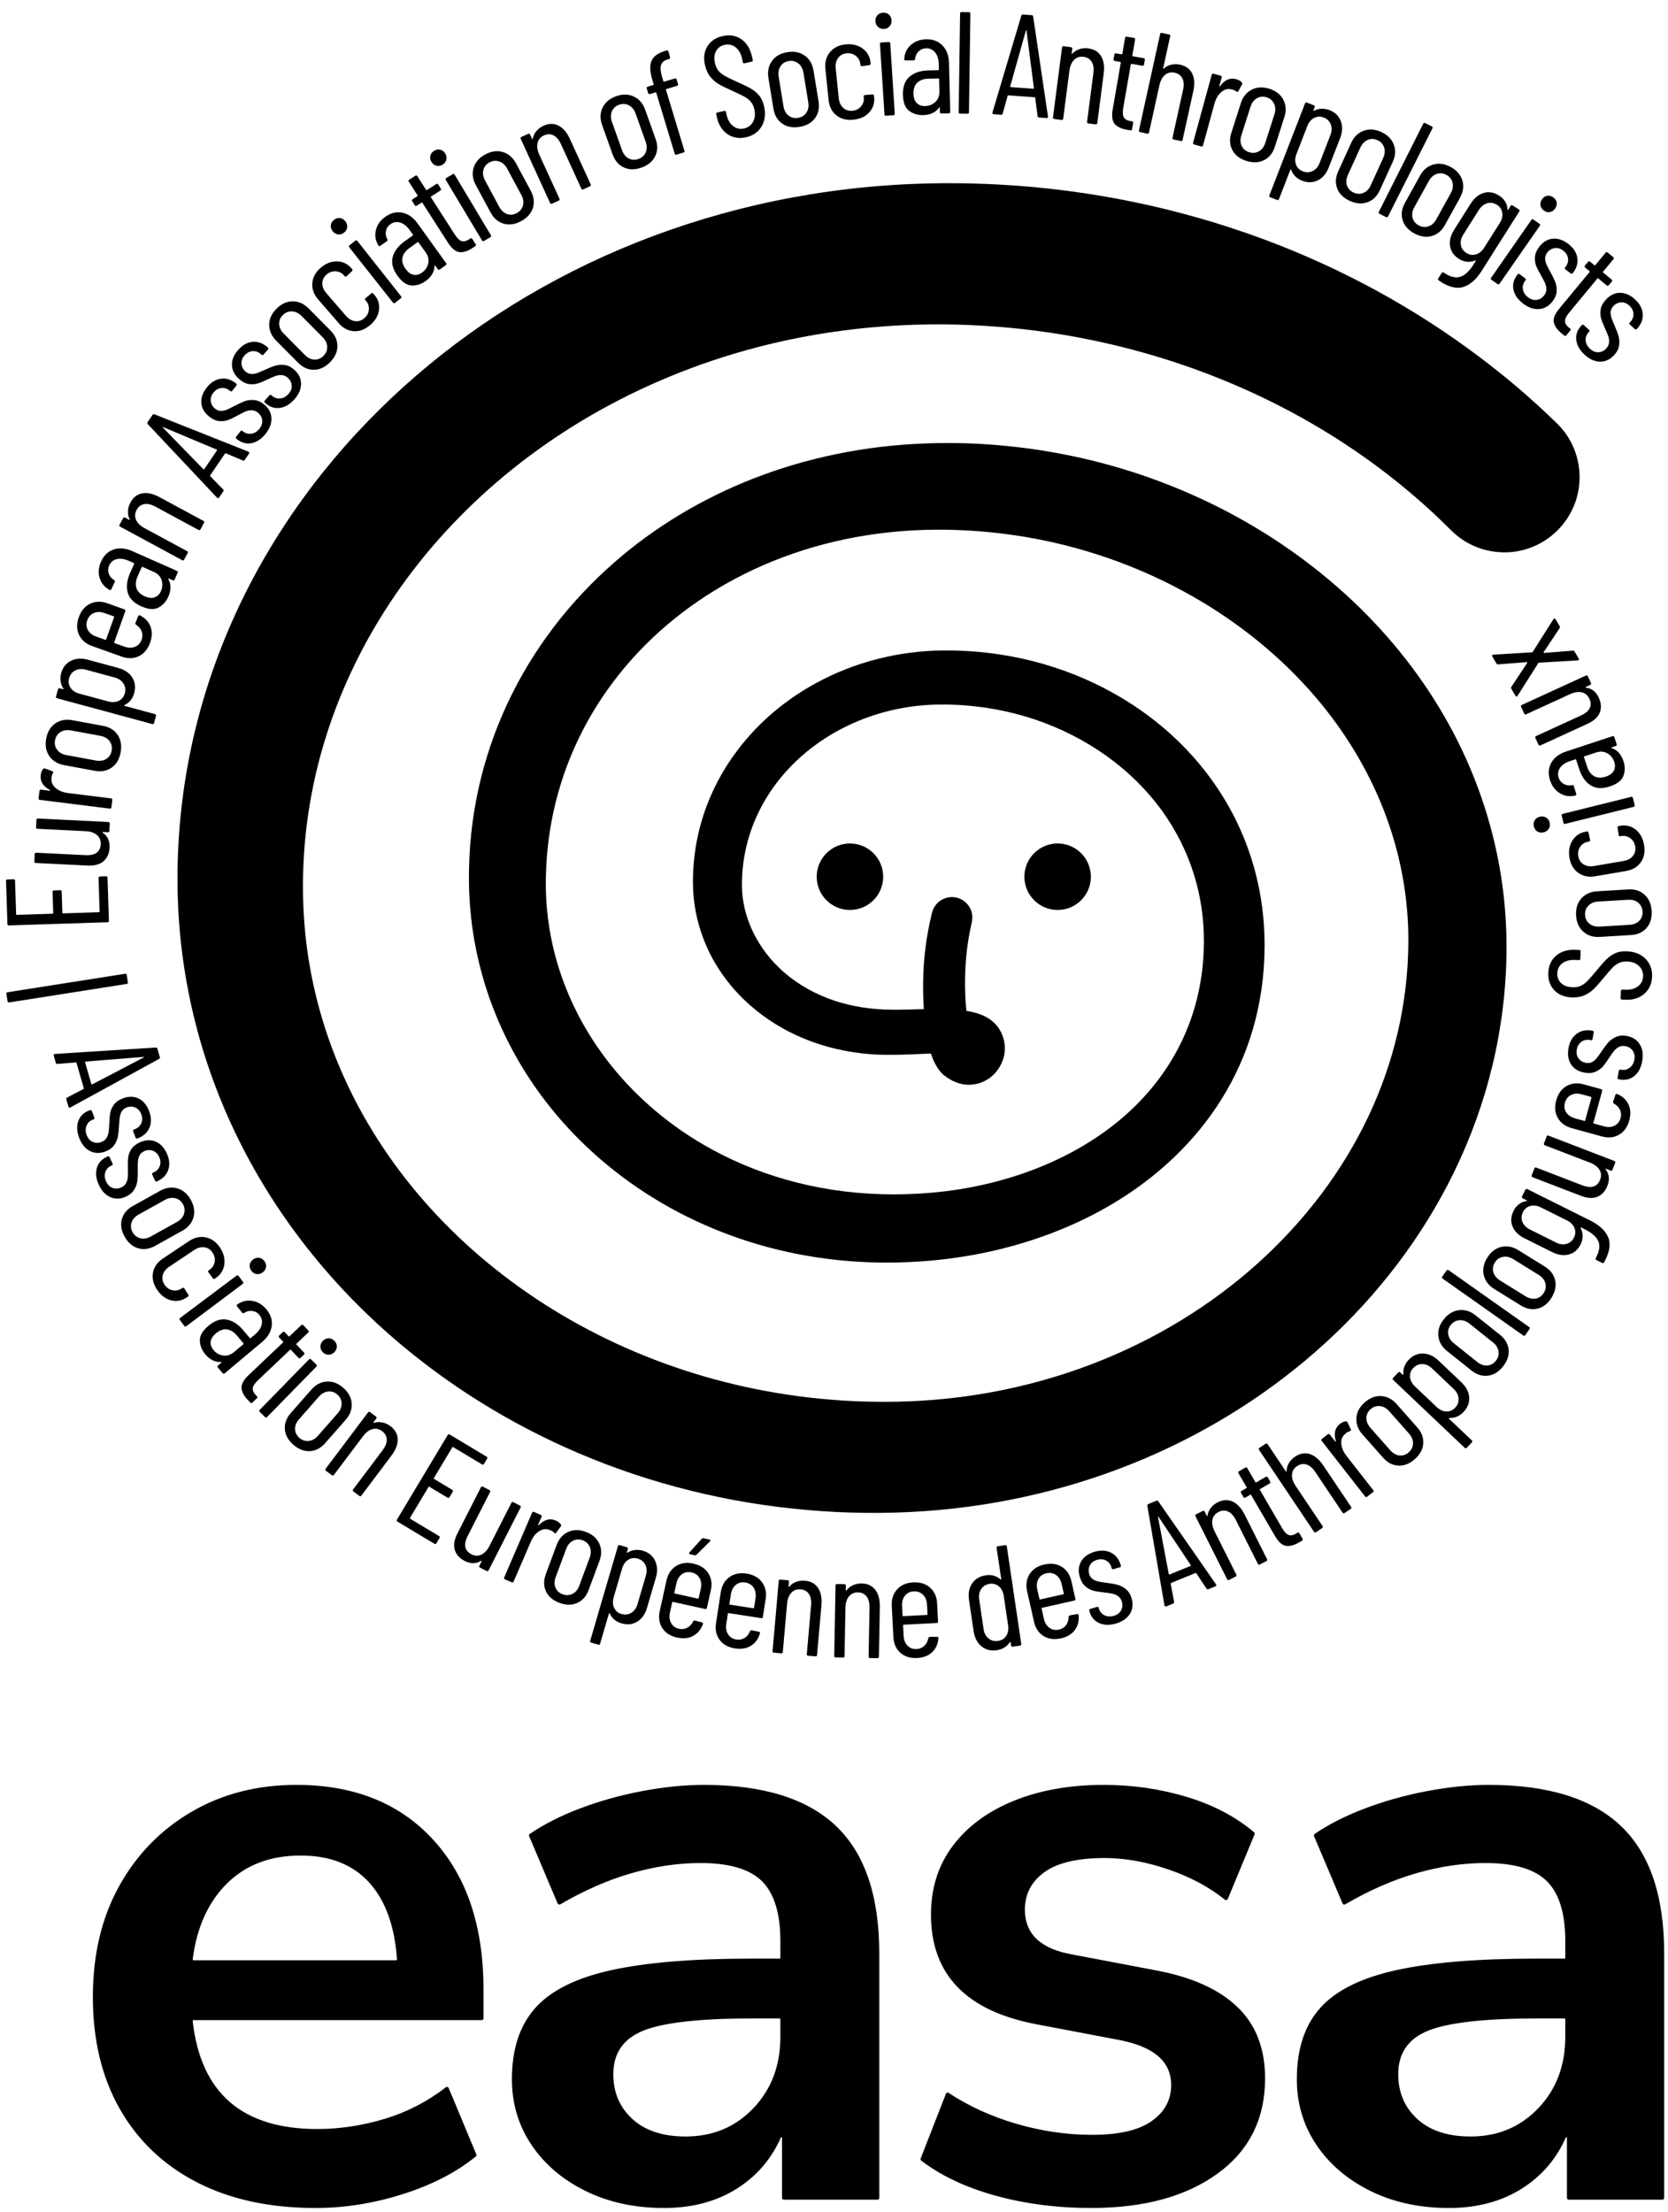
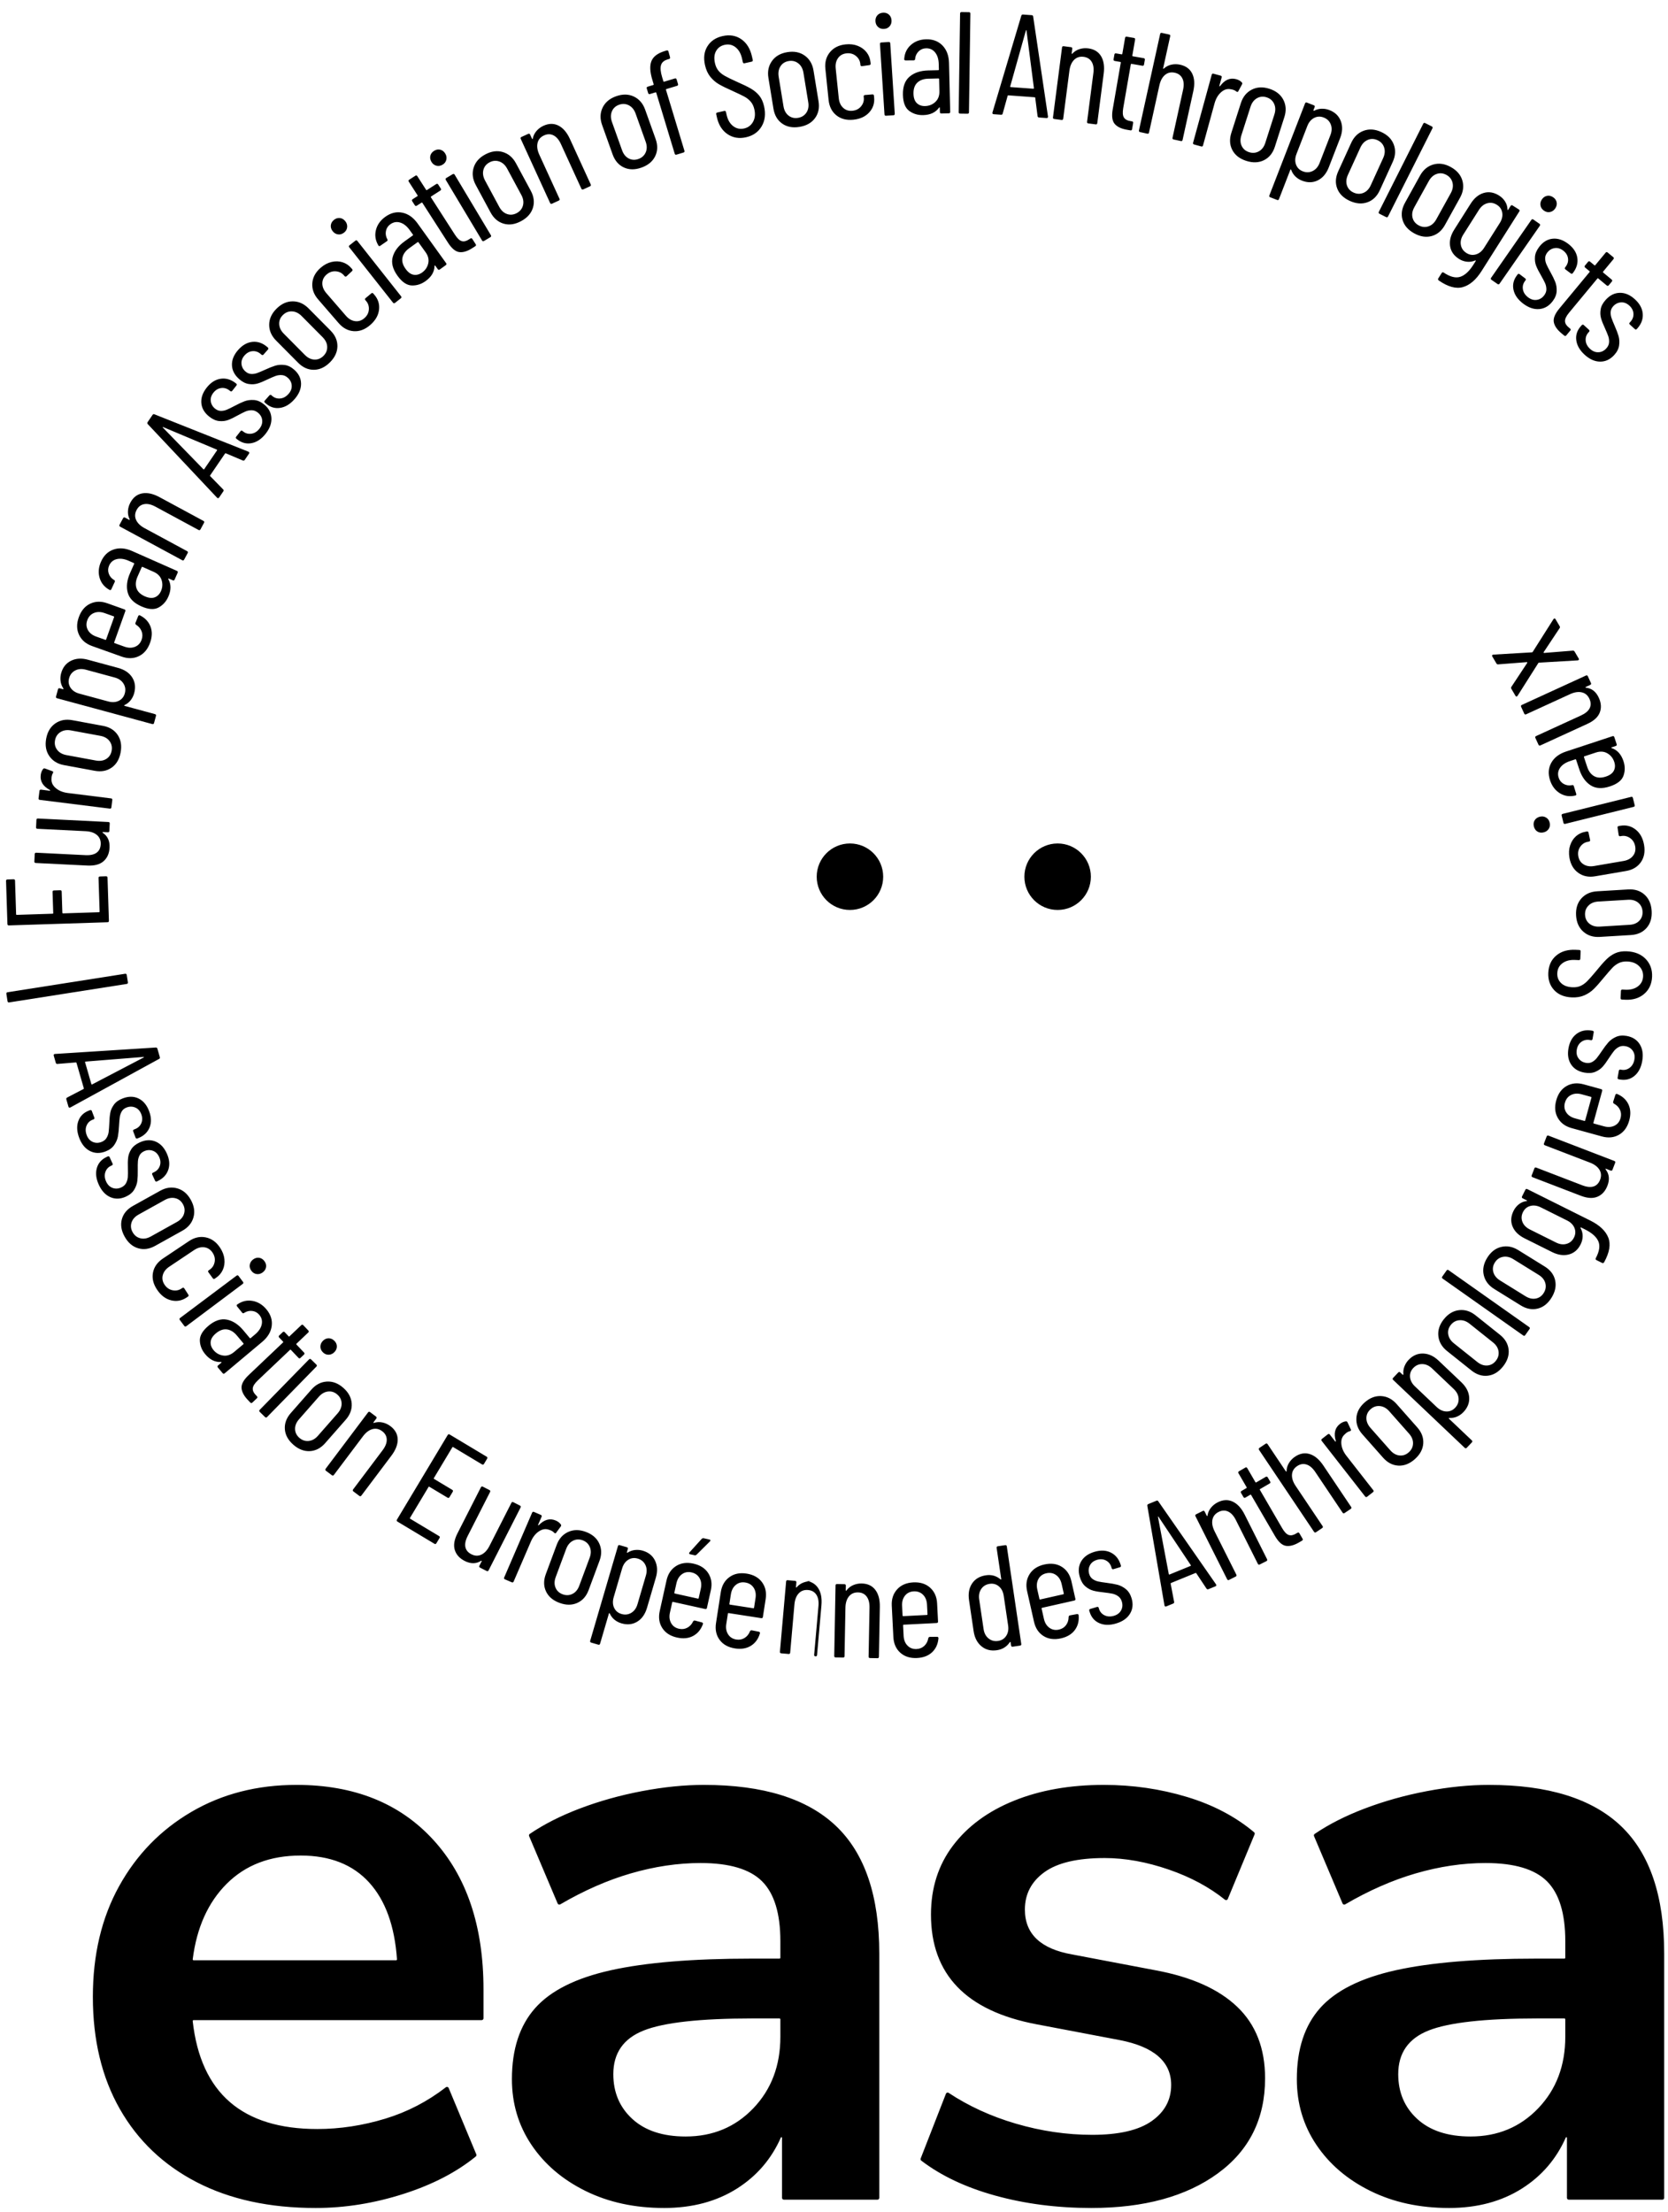
<svg xmlns="http://www.w3.org/2000/svg" xmlns:ns1="http://www.serif.com/" width="100%" height="100%" viewBox="0 0 1150 1525" version="1.1" xml:space="preserve" style="fill-rule:evenodd;clip-rule:evenodd;stroke-linejoin:round;stroke-miterlimit:2;">
  <g id="EASA_Logo-Badge-Acronym-Black" ns1:id="EASA_Logo-Badge+Acronym-Black">
    <rect x="1.538" y="1.295" width="1145.83" height="1520.83" style="fill:none;" />
    <g id="easa">
      <path id="easa-smoothing-baked-v4" ns1:id="easa smoothing baked v4" d="M217.59,1522.13c-31.707,0 -59.021,-5.921 -81.941,-17.763c-22.921,-11.842 -40.589,-28.651 -53.005,-50.426c-12.415,-21.774 -18.623,-47.56 -18.623,-77.357c0,-29.033 6.017,-54.437 18.05,-76.212c12.034,-21.775 28.651,-38.87 49.853,-51.285c21.202,-12.415 45.364,-18.623 72.487,-18.623c39.729,-0 71.15,12.606 94.262,37.819c23.111,25.213 34.667,59.594 34.667,103.143c0,0 0,15.408 0,19.952c0,0.332 -0.131,0.65 -0.366,0.884c-0.234,0.234 -0.552,0.366 -0.884,0.366c-16.282,0 -186.354,0 -198.61,0c-0.178,0 -0.347,0.076 -0.466,0.208c-0.119,0.133 -0.175,0.31 -0.155,0.487c5.539,49.58 34.165,74.371 85.877,74.371c15.663,-0 31.325,-2.388 46.988,-7.163c15.146,-4.618 29.041,-11.825 41.686,-21.622c0.307,-0.24 0.709,-0.322 1.086,-0.223c0.377,0.099 0.686,0.368 0.836,0.727c3.105,7.45 16.686,40.045 19.067,45.76c0.214,0.51 0.067,1.1 -0.361,1.45c-13.254,10.799 -29.822,19.388 -49.708,25.766c-20.246,6.494 -40.493,9.741 -60.74,9.741Zm-10.314,-242.96c-21.011,0 -38.01,6.495 -50.999,19.483c-12.85,12.851 -20.653,30.189 -23.407,52.015c-0.022,0.178 0.033,0.357 0.152,0.491c0.118,0.135 0.289,0.212 0.468,0.212c10.288,-0 129.573,-0 139.588,-0c0.173,-0 0.339,-0.072 0.457,-0.199c0.118,-0.126 0.179,-0.297 0.166,-0.47c-1.606,-22.976 -7.989,-40.612 -19.151,-52.908c-11.269,-12.416 -27.027,-18.624 -47.274,-18.624Zm250.524,242.96c-20.247,0 -38.297,-3.915 -54.15,-11.746c-15.854,-7.832 -28.269,-18.433 -37.247,-31.803c-8.977,-13.37 -13.465,-28.46 -13.465,-45.268c-0,-20.629 5.348,-36.96 16.044,-48.994c10.696,-12.033 28.078,-20.724 52.145,-26.072c24.067,-5.348 56.347,-8.022 96.84,-8.022c-0,-0 16.039,-0 19.431,-0c0.165,-0 0.324,-0.066 0.442,-0.183c0.117,-0.117 0.183,-0.276 0.183,-0.442c-0,-2.469 -0,-11.409 -0,-11.409c-0,-19.1 -4.203,-32.853 -12.607,-41.257c-8.404,-8.404 -22.539,-12.606 -42.403,-12.606c-15.663,-0 -31.707,2.387 -48.134,7.162c-16.027,4.659 -32.235,11.773 -48.626,21.341c-0.31,0.182 -0.683,0.221 -1.024,0.108c-0.342,-0.114 -0.618,-0.368 -0.758,-0.699c-2.989,-7.057 -17.115,-40.412 -19.675,-46.455c-0.234,-0.548 -0.048,-1.186 0.444,-1.522c9.754,-6.633 21.219,-12.456 34.399,-17.468c13.561,-5.157 27.886,-9.168 42.976,-12.034c15.089,-2.865 29.319,-4.297 42.69,-4.297c40.875,-0 71.245,9.455 91.11,28.364c19.865,18.91 29.797,48.229 29.797,87.959l-0,168.363c-0,0.691 -0.56,1.25 -1.25,1.25c-8.368,0 -56.175,0 -64.543,0c-0.691,0 -1.25,-0.559 -1.25,-1.25c-0,-6.202 -0,-33.683 -0,-41.415c-0.003,-0.196 -0.142,-0.364 -0.334,-0.403c-0.193,-0.039 -0.386,0.062 -0.465,0.242c-6.529,14.776 -16.577,26.473 -30.144,35.091c-14.135,8.977 -30.943,13.465 -50.426,13.465Zm14.898,-49.279c18.719,-0 34.286,-6.494 46.702,-19.483c12.415,-12.988 18.623,-29.415 18.623,-49.279c-0,-0 -0,-9.438 -0,-11.982c-0,-0.345 -0.28,-0.625 -0.625,-0.625c-3.333,0 -18.858,0 -18.858,0c-35.909,0 -60.836,2.77 -74.779,8.309c-13.943,5.539 -20.915,15.567 -20.915,30.083c-0,12.607 4.393,22.921 13.179,30.943c8.787,8.023 21.011,12.034 36.673,12.034Zm279.748,49.279c-23.684,0 -45.841,-2.865 -66.47,-8.595c-20.258,-5.627 -37.201,-13.649 -50.828,-24.066c-0.441,-0.339 -0.605,-0.928 -0.403,-1.446c2.219,-5.686 14.622,-37.469 17.431,-44.666c0.138,-0.352 0.427,-0.622 0.788,-0.735c0.36,-0.114 0.752,-0.058 1.067,0.151c13.808,9.129 29.231,16.195 46.271,21.196c17.572,5.157 35.145,7.736 52.717,7.736c18.337,-0 31.994,-3.152 40.971,-9.455c8.978,-6.303 13.466,-14.612 13.466,-24.926c0,-16.045 -11.842,-26.359 -35.527,-30.943l-57.302,-10.888c-48.516,-9.168 -72.773,-34.381 -72.773,-75.638c-0,-18.337 5.061,-34.19 15.185,-47.561c10.123,-13.37 24.162,-23.685 42.117,-30.943c17.954,-7.258 38.583,-10.887 61.886,-10.887c19.864,-0 38.965,2.769 57.302,8.309c18.008,5.44 33.438,13.551 46.288,24.334c0.416,0.351 0.558,0.932 0.349,1.435c-2.313,5.58 -15.421,37.194 -18.49,44.595c-0.152,0.363 -0.465,0.633 -0.847,0.73c-0.382,0.096 -0.786,0.008 -1.092,-0.24c-10.814,-8.669 -23.657,-15.574 -38.528,-20.715c-15.472,-5.348 -30.275,-8.023 -44.409,-8.023c-18.719,0 -32.567,3.248 -41.544,9.742c-8.978,6.494 -13.466,15.089 -13.466,25.786c-0,16.808 10.887,27.123 32.662,30.943l57.302,10.887c24.831,4.584 43.645,12.988 56.442,25.213c12.798,12.224 19.196,28.651 19.196,49.28c0,27.886 -10.887,49.757 -32.662,65.61c-21.774,15.854 -50.807,23.78 -87.099,23.78Zm246.513,0c-20.247,0 -38.297,-3.915 -54.15,-11.746c-15.854,-7.832 -28.269,-18.433 -37.246,-31.803c-8.978,-13.37 -13.466,-28.46 -13.466,-45.268c-0,-20.629 5.348,-36.96 16.044,-48.994c10.697,-12.033 28.078,-20.724 52.145,-26.072c24.067,-5.348 56.347,-8.022 96.84,-8.022c0,-0 16.039,-0 19.431,-0c0.165,-0 0.324,-0.066 0.442,-0.183c0.117,-0.117 0.183,-0.276 0.183,-0.442c-0,-2.469 -0,-11.409 -0,-11.409c-0,-19.1 -4.202,-32.853 -12.607,-41.257c-8.404,-8.404 -22.538,-12.606 -42.403,-12.606c-15.663,-0 -31.707,2.387 -48.134,7.162c-16.026,4.659 -32.235,11.773 -48.625,21.341c-0.311,0.182 -0.684,0.221 -1.025,0.108c-0.341,-0.114 -0.617,-0.368 -0.758,-0.699c-2.989,-7.057 -17.115,-40.412 -19.675,-46.455c-0.234,-0.548 -0.048,-1.186 0.444,-1.522c9.754,-6.633 21.219,-12.456 34.399,-17.468c13.561,-5.157 27.887,-9.168 42.976,-12.034c15.09,-2.865 29.32,-4.297 42.69,-4.297c40.875,-0 71.245,9.455 91.11,28.364c19.865,18.91 29.797,48.229 29.797,87.959c0,-0 0,152.941 0,168.363c0,0.691 -0.56,1.25 -1.25,1.25c-8.368,0 -56.175,0 -64.543,0c-0.691,0 -1.25,-0.559 -1.25,-1.25c-0,-6.202 -0,-33.683 -0,-41.415c-0.003,-0.196 -0.142,-0.364 -0.334,-0.403c-0.193,-0.039 -0.386,0.062 -0.465,0.242c-6.529,14.776 -16.577,26.473 -30.144,35.091c-14.135,8.977 -30.943,13.465 -50.426,13.465Zm14.899,-49.279c18.718,-0 34.285,-6.494 46.701,-19.483c12.415,-12.988 18.623,-29.415 18.623,-49.279c-0,-0 -0,-9.438 -0,-11.982c-0,-0.345 -0.28,-0.625 -0.625,-0.625c-3.332,0 -18.858,0 -18.858,0c-35.909,0 -60.835,2.77 -74.779,8.309c-13.943,5.539 -20.915,15.567 -20.915,30.083c-0,12.607 4.393,22.921 13.179,30.943c8.787,8.023 21.011,12.034 36.674,12.034Z" style="fill-rule:nonzero;" />
    </g>
    <g id="EASA_Logo-Badge-Color">
      <rect x="1.538" y="1.295" width="1145.83" height="1145.83" style="fill:none;" />
      <g id="EASA_Logo-Submark-Color">
        <rect x="122.371" y="126.295" width="966.667" height="916.667" style="fill:none;" />
-         <path id="Spiral-3.2--Af-2.6-2.4.2---Manual-Fix-" ns1:id="Spiral 3.2 (Af 2.6+2.4.2 &gt; Manual Fix)" d="M122.371,605.422c-0.006,-8.38 0.241,-16.821 0.75,-25.317c7.376,-125.824 68.715,-239.051 163.824,-321.15c94.148,-81.269 221.78,-131.583 362.639,-132.642c1.711,-0.013 3.421,-0.019 5.129,-0.018c11.196,-0.006 22.477,0.297 33.834,0.918c64.027,3.447 125.201,16.503 181.817,37.41c54.773,20.226 105.222,47.959 149.899,81.66c17.009,12.799 30.421,24.395 40.226,33.364c0.943,0.86 1.884,1.722 2.82,2.588l0.538,0.51c3.379,3.144 6.242,5.888 8.591,8.157l1.197,1.136c0.433,0.428 0.856,0.861 1.271,1.3c4.244,4.492 7.533,9.561 9.866,14.948c4.36,10.069 5.38,21.249 3.049,31.841c-0.599,2.77 -1.425,5.486 -2.48,8.088c-0.246,0.609 -0.501,1.205 -0.763,1.791c-2.473,5.565 -5.975,10.784 -10.508,15.369c-5.013,5.071 -10.817,8.89 -17.021,11.457c-10.043,4.2 -19.35,4.442 -26.407,3.531c-5.201,-0.655 -10.323,-2.096 -15.171,-4.325c-5.339,-2.454 -10.347,-5.863 -14.767,-10.228l-7.79,-7.625c-3.044,-2.911 -6.125,-5.775 -9.241,-8.594c-11.512,-10.398 -23.618,-20.268 -36.27,-29.565c-64.045,-47.013 -139.284,-77.067 -216.757,-89.647c-23.138,-3.738 -46.856,-5.984 -71.03,-6.615c-52.455,-1.283 -104.687,5.406 -153.973,20.223c-159.642,47.996 -272.061,173.182 -293.177,317.474c-1.346,9.218 -2.324,18.526 -2.92,27.913c-0.74,11.709 -0.878,23.516 -0.393,35.391c0.684,16.718 2.676,33.119 5.884,49.129c5.793,28.812 15.52,56.412 28.652,82.347c64.365,126.896 210.512,213.369 374.774,210.056c21.716,-0.438 42.9,-2.568 63.41,-6.235c24.61,-4.411 48.326,-11.04 70.867,-19.649c86.685,-33.149 155.103,-95.38 190.887,-171.163c17.308,-36.776 27.039,-77.017 27.356,-119.214c0.463,-61.471 -22.101,-118.377 -60.076,-164.818c-45.519,-55.516 -113.076,-96.058 -189.236,-112.269c-20.631,-4.37 -41.966,-6.978 -63.778,-7.64c-6.949,-0.198 -13.935,-0.194 -20.95,0.021c-85.339,2.608 -159.397,38.789 -206.53,95.141c-5.554,6.641 -10.734,13.561 -15.514,20.738c-24.634,36.99 -38.662,80.834 -38.581,128.534c0.01,5.562 0.263,11.096 0.752,16.59c0.82,9.057 2.26,17.967 4.285,26.692c12.939,55.464 50.105,104.783 103.35,135.899c8.971,5.239 18.385,9.958 28.2,14.101c38.021,16.041 82.271,23.514 130.505,19.095c48.354,-4.429 94.939,-21.611 129.475,-50.734c34.693,-29.368 56.77,-70.59 57.154,-121.596c0.256,-34.027 -10.308,-64.918 -28.57,-90.434c-21.048,-29.223 -52.189,-51.388 -88.216,-63.452c-18.841,-6.269 -39.128,-9.818 -60.236,-10.213c-1.94,-0.028 -3.885,-0.029 -5.834,-0.001c-74.121,1.058 -136.358,55.233 -135.631,125.331c0.215,20.798 10.272,43.251 29.684,59.864c9.507,8.066 20.997,14.591 34.153,18.986c11.832,3.909 25.266,6.163 40.267,6.212c7.007,0.023 14.212,-0.246 21.276,-0.414c-0.375,-5.915 -0.534,-11.944 -0.491,-17.664c0.062,-8.319 0.603,-16.522 1.618,-24.579c1.038,-8.232 2.545,-16.315 4.519,-24.216c0.166,-0.687 0.38,-1.35 0.637,-1.986c1.119,-2.766 3.06,-5.029 5.46,-6.568c3.122,-2.001 7.022,-2.777 10.908,-1.845l0.022,-0.003l0.023,0.014c3.763,0.916 6.805,3.266 8.685,6.329c1.893,3.085 2.572,6.846 1.689,10.686c-0.268,1.168 -0.505,2.289 -0.652,2.963c-3.004,13.782 -3.992,27.004 -3.994,39.113l0.002,0.987c0.031,6.523 0.38,12.584 0.921,17.96l0.738,0.128c1.198,0.216 2.624,0.478 3.765,0.755c9.664,2.348 16.878,7.029 20.374,16.136c2.136,5.564 2.091,11.209 0.47,16.256c-0.614,1.909 -1.686,4.136 -2.719,5.837c-6.703,11.047 -22.307,16.799 -36.612,6.348c-0.24,-0.176 -0.556,-0.389 -0.934,-0.667c-2.071,-1.526 -6.275,-5.576 -9.379,-14.877l-0.178,-0.506c-8.483,0.307 -17.895,0.944 -28.283,0.881c-4.232,0.026 -8.354,-0.058 -12.256,-0.334c-34.376,-2.431 -63.007,-15.267 -83.981,-33.699c-6.686,-5.875 -12.591,-12.332 -17.663,-19.237c-5.871,-7.947 -10.832,-16.777 -14.531,-26.457c-4.726,-12.235 -7.239,-25.18 -7.338,-38.311c-0.285,-37.848 13.433,-71.932 36.327,-98.923c13.374,-15.827 29.93,-29.206 48.793,-39.422c25.922,-14.075 56.051,-22.129 87.777,-22.368c42.84,-0.322 83.046,10.426 117.094,29.496c51.547,28.813 89.532,76.999 100.731,136.716c1.37,7.3 2.338,14.769 2.882,22.393c0.643,9.013 0.694,18.245 0.114,27.675c-0.38,6.336 -1.033,12.548 -1.947,18.633c-2.689,18.14 -7.768,35.226 -14.922,51.138c-14.425,32.176 -37.202,59.325 -65.691,80.787c-22.013,16.584 -47.549,29.696 -75.349,38.967c-27.771,9.307 -57.835,14.767 -89.03,15.931c-3.6,0.14 -7.214,0.225 -10.839,0.252c-78.195,0.588 -147.604,-26.637 -198.865,-70.507c-2.607,-2.231 -5.166,-4.505 -7.677,-6.821c-19.642,-18.1 -36.447,-38.881 -49.737,-61.799c-21.601,-37.179 -33.768,-79.543 -34.104,-124.223c-0.653,-86.713 37.367,-164.285 100.078,-219.202c55.435,-48.545 130.462,-79.186 215.431,-82.173c17.674,-0.656 35.785,-0.124 54.249,1.68c80.537,7.713 154.375,38.226 212.821,83.97c58.321,45.595 102.141,107.008 121.631,178.384c7.076,25.786 10.918,52.687 11.126,80.339c0.05,4.997 -0.014,10.026 -0.196,15.086c-0.251,6.947 -0.706,13.853 -1.362,20.714c-5.016,52.81 -21.9,102.794 -48.307,147.744c-24.472,41.705 -57.152,79.112 -96.247,110.37c-75.913,60.783 -175.977,98.17 -285.863,98.997c-1.499,0.011 -2.996,0.016 -4.492,0.015c-11.403,0.009 -22.921,-0.367 -34.541,-1.145c-112.039,-7.354 -213.321,-49.726 -290.728,-114.539c-94.798,-79.373 -153.58,-192.613 -154.525,-318.214c-0.01,-1.215 -0.014,-2.429 -0.013,-3.642Z" />
        <circle cx="729.179" cy="604.387" r="22.917" />
        <circle cx="585.993" cy="604.387" r="22.917" />
      </g>
-       <path d="M45.75,757.912c-0.167,-0.576 0.02,-1.012 0.56,-1.306l11.221,-5.838c0.128,-0.037 0.211,-0.113 0.247,-0.228c0.036,-0.114 0.036,-0.235 -0.001,-0.364l-5.015,-17.391c-0.037,-0.128 -0.102,-0.231 -0.193,-0.308c-0.092,-0.078 -0.202,-0.098 -0.33,-0.061l-12.607,1.033c-0.595,0.103 -0.985,-0.167 -1.17,-0.807l-1.413,-4.9c-0.092,-0.321 -0.066,-0.589 0.08,-0.804c0.146,-0.216 0.389,-0.338 0.727,-0.366l69.494,-4.43c0.614,-0.038 1.004,0.232 1.17,0.808l1.662,5.765c0.185,0.641 -0.002,1.076 -0.56,1.306l-61.125,33.447l-0.192,0.056c-0.577,0.166 -0.948,-0.039 -1.115,-0.616l-1.44,-4.996Zm13.191,-26.076c-0.257,0.074 -0.357,0.207 -0.302,0.399l4.378,15.181c0.056,0.192 0.212,0.252 0.468,0.178l35.544,-18.577c0.174,-0.119 0.252,-0.211 0.233,-0.275c-0.018,-0.064 -0.133,-0.1 -0.343,-0.109l-39.978,3.203Zm-4.341,52.558c-1.629,-4.302 -1.826,-8.166 -0.592,-11.592c1.234,-3.425 3.69,-5.834 7.369,-7.226l0.655,-0.248c0.623,-0.236 1.053,-0.042 1.289,0.581l1.699,4.489c0.236,0.624 0.042,1.053 -0.581,1.29l-0.561,0.212c-1.995,0.755 -3.401,2.125 -4.219,4.109c-0.817,1.985 -0.777,4.162 0.12,6.531c0.85,2.245 2.22,3.793 4.111,4.646c1.891,0.852 3.896,0.877 6.016,0.075c1.621,-0.614 2.812,-1.564 3.573,-2.85c0.761,-1.286 1.234,-2.623 1.421,-4.013c0.187,-1.389 0.343,-3.426 0.467,-6.111c0.077,-2.809 0.298,-5.192 0.663,-7.147c0.364,-1.956 1.217,-3.847 2.557,-5.673c1.34,-1.826 3.382,-3.259 6.125,-4.297c3.991,-1.51 7.605,-1.471 10.845,0.119c3.239,1.589 5.649,4.473 7.23,8.65c1.605,4.24 1.695,8.055 0.27,11.446c-1.425,3.391 -4.102,5.829 -8.03,7.316l-0.28,0.107c-0.624,0.236 -1.054,0.042 -1.29,-0.582l-1.628,-4.302c-0.236,-0.623 -0.042,-1.053 0.581,-1.289l0.561,-0.212c2.12,-0.803 3.6,-2.165 4.441,-4.087c0.841,-1.922 0.836,-4.006 -0.014,-6.25c-0.849,-2.245 -2.229,-3.772 -4.14,-4.581c-1.91,-0.81 -3.894,-0.825 -5.951,-0.046c-1.497,0.566 -2.606,1.449 -3.328,2.649c-0.722,1.2 -1.186,2.517 -1.392,3.949c-0.206,1.432 -0.376,3.386 -0.508,5.86c-0.155,2.981 -0.418,5.486 -0.791,7.516c-0.372,2.03 -1.226,4.011 -2.562,5.942c-1.336,1.931 -3.345,3.405 -6.026,4.419c-3.865,1.464 -7.435,1.354 -10.71,-0.329c-3.275,-1.683 -5.738,-4.707 -7.39,-9.071Zm13.549,32.379c-1.92,-4.18 -2.383,-8.021 -1.387,-11.523c0.996,-3.502 3.281,-6.074 6.855,-7.716l0.636,-0.292c0.606,-0.278 1.048,-0.115 1.326,0.491l2.004,4.362c0.278,0.606 0.114,1.048 -0.491,1.326l-0.546,0.25c-1.938,0.891 -3.247,2.354 -3.926,4.39c-0.678,2.036 -0.489,4.205 0.568,6.507c1.002,2.181 2.476,3.632 4.421,4.352c1.945,0.721 3.947,0.608 6.007,-0.338c1.575,-0.724 2.698,-1.753 3.368,-3.088c0.671,-1.336 1.052,-2.703 1.143,-4.102c0.091,-1.399 0.106,-3.442 0.045,-6.128c-0.116,-2.808 -0.059,-5.2 0.17,-7.176c0.23,-1.977 0.95,-3.922 2.162,-5.835c1.212,-1.914 3.15,-3.483 5.816,-4.708c3.877,-1.781 7.486,-1.99 10.827,-0.627c3.34,1.364 5.943,4.075 7.808,8.134c1.892,4.119 2.244,7.919 1.055,11.4c-1.189,3.481 -3.692,6.098 -7.508,7.851l-0.273,0.125c-0.606,0.278 -1.048,0.115 -1.326,-0.491l-1.92,-4.18c-0.279,-0.606 -0.115,-1.048 0.491,-1.326l0.545,-0.251c2.06,-0.946 3.443,-2.407 4.15,-4.382c0.706,-1.975 0.559,-4.053 -0.443,-6.234c-1.002,-2.181 -2.484,-3.61 -4.445,-4.286c-1.961,-0.677 -3.942,-0.556 -5.941,0.363c-1.454,0.668 -2.5,1.625 -3.137,2.872c-0.638,1.246 -1.011,2.591 -1.118,4.035c-0.107,1.443 -0.142,3.403 -0.105,5.88c0.051,2.985 -0.04,5.503 -0.272,7.553c-0.232,2.051 -0.948,4.086 -2.148,6.104c-1.2,2.019 -3.103,3.627 -5.708,4.823c-3.756,1.726 -7.325,1.861 -10.707,0.407c-3.383,-1.454 -6.048,-4.301 -7.996,-8.542Zm17.778,35.721c-2.335,-4.194 -2.968,-8.21 -1.899,-12.048c1.068,-3.837 3.612,-6.874 7.631,-9.112l18.786,-10.456c3.961,-2.205 7.891,-2.752 11.79,-1.642c3.899,1.111 7,3.734 9.302,7.87c2.334,4.194 2.946,8.24 1.836,12.139c-1.111,3.899 -3.646,6.951 -7.608,9.156l-18.785,10.457c-4.02,2.237 -7.95,2.784 -11.79,1.641c-3.841,-1.143 -6.929,-3.811 -9.263,-8.005Zm5.504,-3.064c1.232,2.213 3.003,3.612 5.312,4.196c2.309,0.584 4.716,0.179 7.22,-1.215l18,-10.019c2.505,-1.394 4.132,-3.234 4.881,-5.521c0.749,-2.286 0.508,-4.536 -0.724,-6.75c-1.232,-2.213 -3.009,-3.589 -5.331,-4.128c-2.322,-0.539 -4.735,-0.111 -7.24,1.283l-18,10.019c-2.504,1.394 -4.125,3.212 -4.861,5.453c-0.737,2.241 -0.489,4.468 0.743,6.682Zm16.86,39.643c-2.632,-3.934 -3.572,-7.857 -2.82,-11.769c0.751,-3.911 3.039,-7.146 6.862,-9.704l17.953,-12.011c3.768,-2.52 7.626,-3.377 11.575,-2.57c3.949,0.807 7.221,3.15 9.816,7.029c1.742,2.604 2.754,5.256 3.036,7.955c0.282,2.699 -0.089,5.172 -1.111,7.421c-1.023,2.248 -2.587,4.076 -4.692,5.485l-0.832,0.556c-0.554,0.371 -1.016,0.279 -1.387,-0.275l-3.002,-4.128c-0.371,-0.554 -0.279,-1.016 0.275,-1.387l0.582,-0.389c1.829,-1.223 2.967,-2.968 3.417,-5.234c0.449,-2.266 -0.031,-4.451 -1.439,-6.557c-1.409,-2.105 -3.283,-3.318 -5.622,-3.638c-2.34,-0.32 -4.701,0.317 -7.084,1.911l-17.121,11.455c-2.383,1.594 -3.873,3.533 -4.47,5.818c-0.597,2.284 -0.192,4.479 1.217,6.585c1.409,2.105 3.246,3.383 5.512,3.832c2.265,0.45 4.313,0.063 6.141,-1.161l0.582,-0.389c0.554,-0.371 1.016,-0.279 1.387,0.275l2.753,4.295c0.371,0.554 0.279,1.016 -0.275,1.387l-0.915,0.612c-3.324,2.224 -6.887,2.863 -10.688,1.917c-3.802,-0.946 -7.018,-3.386 -9.65,-7.321Zm65.052,-12.966c-0.999,-1.334 -1.382,-2.734 -1.148,-4.201c0.234,-1.466 0.992,-2.679 2.272,-3.639c1.334,-0.999 2.724,-1.395 4.171,-1.188c1.446,0.208 2.669,0.978 3.669,2.312c0.959,1.281 1.335,2.644 1.128,4.091c-0.208,1.446 -0.978,2.669 -2.312,3.668c-1.281,0.96 -2.658,1.346 -4.131,1.158c-1.473,-0.187 -2.689,-0.921 -3.649,-2.201Zm-49.356,33.856c-0.4,-0.534 -0.333,-1 0.2,-1.4l38.895,-29.141c0.533,-0.4 1,-0.333 1.4,0.2l3.058,4.082c0.399,0.533 0.332,1 -0.201,1.4l-38.894,29.141c-0.534,0.4 -1.001,0.333 -1.4,-0.201l-3.058,-4.081Zm59.646,-7.398c2.997,3.576 4.233,7.412 3.707,11.506c-0.526,4.095 -2.731,7.769 -6.614,11.024l-25.827,21.648c-0.511,0.428 -0.981,0.387 -1.409,-0.124l-3.276,-3.909c-0.428,-0.511 -0.387,-0.981 0.124,-1.409l2.299,-1.927c0.102,-0.086 0.134,-0.177 0.095,-0.275c-0.038,-0.098 -0.152,-0.156 -0.34,-0.172c-4.088,0.208 -7.716,-1.579 -10.885,-5.36c-2.356,-2.81 -3.596,-5.924 -3.721,-9.342c-0.125,-3.419 1.857,-6.841 5.944,-10.267c4.343,-3.64 8.573,-5.054 12.689,-4.242c4.117,0.812 7.888,3.262 11.314,7.349l4.497,5.365c0.171,0.205 0.359,0.221 0.563,0.05l2.989,-2.505c2.555,-2.142 4.106,-4.442 4.654,-6.902c0.548,-2.46 -0.013,-4.686 -1.684,-6.679c-1.284,-1.533 -2.898,-2.42 -4.841,-2.662c-1.942,-0.242 -3.791,0.199 -5.546,1.322c-0.511,0.428 -0.981,0.387 -1.409,-0.124l-3.521,-4.356c-0.214,-0.256 -0.298,-0.512 -0.251,-0.768c0.046,-0.256 0.192,-0.444 0.44,-0.564c3.228,-2.272 6.696,-3.09 10.402,-2.456c3.706,0.634 6.909,2.56 9.607,5.779Zm-36.411,28.169c1.756,2.095 3.953,3.341 6.592,3.739c2.638,0.398 5.159,-0.409 7.56,-2.422l6.438,-5.396c0.204,-0.171 0.221,-0.359 0.049,-0.563l-4.561,-5.442c-2.055,-2.452 -4.334,-3.848 -6.836,-4.186c-2.502,-0.339 -5.03,0.562 -7.585,2.704c-2.248,1.884 -3.461,3.836 -3.639,5.855c-0.177,2.019 0.483,3.923 1.982,5.711Zm59.961,5.354c-0.484,0.459 -0.955,0.446 -1.414,-0.037l-5.232,-5.512c-0.183,-0.194 -0.372,-0.199 -0.565,-0.015l-22.195,21.065c-2.224,2.112 -3.392,3.956 -3.504,5.532c-0.112,1.577 0.614,3.141 2.176,4.69l0.689,0.726c0.459,0.483 0.446,0.954 -0.037,1.413l-3.119,2.961c-0.483,0.459 -0.955,0.446 -1.414,-0.037l-1.721,-1.814c-2.707,-2.853 -4.145,-5.602 -4.312,-8.247c-0.166,-2.645 1.467,-5.597 4.9,-8.855l23.718,-22.511c0.193,-0.184 0.198,-0.372 0.015,-0.566l-2.685,-2.829c-0.459,-0.483 -0.447,-0.954 0.037,-1.413l2.393,-2.272c0.484,-0.459 0.955,-0.447 1.414,0.037l2.685,2.828c0.183,0.194 0.372,0.199 0.565,0.015l8.124,-7.71c0.483,-0.459 0.954,-0.447 1.413,0.037l3.443,3.626c0.458,0.484 0.446,0.955 -0.037,1.414l-8.124,7.71c-0.193,0.184 -0.198,0.372 -0.015,0.566l5.232,5.512c0.459,0.484 0.447,0.955 -0.037,1.414l-2.393,2.272Zm15.495,-3.792c-1.192,-1.165 -1.784,-2.49 -1.777,-3.975c0.006,-1.485 0.569,-2.8 1.687,-3.944c1.166,-1.192 2.479,-1.796 3.94,-1.812c1.461,-0.017 2.788,0.557 3.98,1.723c1.144,1.118 1.724,2.408 1.741,3.869c0.016,1.461 -0.558,2.788 -1.723,3.98c-1.119,1.144 -2.42,1.736 -3.905,1.776c-1.484,0.041 -2.799,-0.498 -3.943,-1.617Zm-43.591,41.014c-0.476,-0.466 -0.482,-0.937 -0.016,-1.414l33.974,-34.753c0.466,-0.476 0.937,-0.482 1.414,-0.016l3.647,3.566c0.477,0.466 0.482,0.937 0.016,1.414l-33.974,34.752c-0.466,0.477 -0.937,0.482 -1.414,0.016l-3.647,-3.565Zm23.135,22.619c-3.606,-3.167 -5.55,-6.738 -5.831,-10.711c-0.281,-3.974 1.097,-7.689 4.133,-11.145l14.188,-16.153c2.992,-3.406 6.511,-5.24 10.556,-5.502c4.046,-0.262 7.847,1.169 11.403,4.292c3.606,3.168 5.54,6.775 5.802,10.82c0.262,4.046 -1.102,7.772 -4.094,11.178l-14.189,16.153c-3.036,3.456 -6.554,5.29 -10.556,5.502c-4.001,0.212 -7.805,-1.266 -11.412,-4.434Zm4.158,-4.733c1.903,1.672 4.04,2.396 6.411,2.171c2.371,-0.224 4.503,-1.413 6.395,-3.567l13.594,-15.477c1.892,-2.154 2.808,-4.434 2.746,-6.839c-0.061,-2.405 -1.043,-4.444 -2.947,-6.115c-1.903,-1.672 -4.039,-2.372 -6.407,-2.101c-2.368,0.271 -4.498,1.484 -6.389,3.638l-13.595,15.477c-1.892,2.154 -2.809,4.41 -2.751,6.768c0.059,2.358 1.039,4.373 2.943,6.045Zm62.78,-8.059c3.249,2.446 4.925,5.458 5.026,9.038c0.101,3.58 -1.352,7.368 -4.358,11.364l-20.683,27.487c-0.401,0.533 -0.868,0.599 -1.401,0.198l-4.075,-3.066c-0.532,-0.401 -0.598,-0.868 -0.198,-1.401l20.323,-27.008c1.964,-2.61 2.914,-5.065 2.851,-7.366c-0.063,-2.3 -1.106,-4.211 -3.131,-5.734c-2.13,-1.604 -4.376,-2.084 -6.737,-1.441c-2.361,0.643 -4.544,2.296 -6.548,4.96l-20.022,26.608c-0.401,0.533 -0.868,0.599 -1.4,0.198l-4.075,-3.066c-0.533,-0.401 -0.599,-0.868 -0.198,-1.4l29.221,-38.835c0.4,-0.532 0.867,-0.598 1.4,-0.198l4.075,3.067c0.533,0.401 0.599,0.867 0.198,1.4l-1.924,2.557c-0.08,0.107 -0.087,0.227 -0.021,0.36c0.067,0.134 0.187,0.14 0.36,0.021c1.961,-0.611 3.925,-0.697 5.891,-0.261c1.966,0.436 3.774,1.276 5.426,2.518Zm64.534,26.028c-0.343,0.572 -0.8,0.686 -1.372,0.343l-19.895,-11.934c-0.229,-0.137 -0.412,-0.091 -0.549,0.138l-12.757,21.267c-0.137,0.229 -0.091,0.412 0.137,0.549l12.521,7.51c0.571,0.343 0.686,0.8 0.343,1.372l-2.212,3.687c-0.343,0.572 -0.8,0.686 -1.372,0.343l-12.52,-7.51c-0.229,-0.137 -0.412,-0.091 -0.549,0.138l-12.808,21.353c-0.137,0.229 -0.092,0.412 0.137,0.549l19.895,11.933c0.572,0.343 0.686,0.801 0.343,1.372l-2.16,3.602c-0.343,0.572 -0.8,0.686 -1.372,0.343l-25.469,-15.277c-0.572,-0.343 -0.686,-0.8 -0.344,-1.372l34.979,-58.314c0.343,-0.572 0.8,-0.686 1.372,-0.343l25.469,15.277c0.572,0.343 0.686,0.801 0.343,1.372l-2.16,3.602Zm18.891,26.86c0.302,-0.594 0.751,-0.74 1.345,-0.437l4.545,2.313c0.594,0.302 0.74,0.751 0.437,1.345l-22.046,43.312c-0.303,0.594 -0.751,0.74 -1.345,0.437l-4.545,-2.313c-0.594,-0.303 -0.74,-0.751 -0.438,-1.345l1.543,-3.03c0.09,-0.178 0.091,-0.29 0.002,-0.336c-0.089,-0.045 -0.223,-0.039 -0.403,0.02c-3.414,2.152 -7.171,2.184 -11.27,0.098c-3.565,-1.815 -5.85,-4.343 -6.855,-7.585c-1.006,-3.243 -0.389,-7.062 1.848,-11.458l16.15,-31.727c0.302,-0.594 0.751,-0.74 1.345,-0.437l4.545,2.313c0.594,0.303 0.74,0.751 0.437,1.345l-15.423,30.3c-1.512,2.971 -2.045,5.524 -1.598,7.659c0.446,2.135 1.828,3.792 4.145,4.972c2.377,1.209 4.672,1.293 6.886,0.25c2.214,-1.042 4.077,-3.049 5.589,-6.019l15.106,-29.677Zm30.571,12.189c1.531,0.66 2.702,1.564 3.513,2.712c0.323,0.43 0.305,0.894 -0.055,1.392l-3.161,4.3c-0.299,0.525 -0.745,0.55 -1.339,0.076c-0.577,-0.684 -1.416,-1.264 -2.518,-1.739c-0.489,-0.211 -0.87,-0.339 -1.141,-0.383c-2.257,-0.828 -4.558,-0.459 -6.903,1.107c-2.345,1.567 -4.191,3.911 -5.537,7.033l-11.878,27.548c-0.264,0.612 -0.702,0.787 -1.314,0.523l-4.683,-2.02c-0.612,-0.264 -0.786,-0.702 -0.522,-1.314l19.242,-44.628c0.264,-0.612 0.702,-0.787 1.314,-0.523l4.683,2.02c0.612,0.264 0.787,0.702 0.523,1.314l-2.376,5.51c-0.079,0.183 -0.073,0.295 0.019,0.334c0.092,0.04 0.225,0.025 0.401,-0.045c3.781,-3.887 7.692,-4.959 11.732,-3.217Zm2.546,56.753c-4.5,-1.672 -7.589,-4.314 -9.27,-7.926c-1.68,-3.612 -1.719,-7.573 -0.116,-11.885l7.491,-20.153c1.579,-4.249 4.212,-7.218 7.898,-8.906c3.685,-1.689 7.747,-1.708 12.183,-0.059c4.5,1.672 7.593,4.351 9.282,8.037c1.688,3.686 1.742,7.654 0.163,11.903l-7.491,20.153c-1.602,4.312 -4.235,7.28 -7.898,8.906c-3.662,1.626 -7.743,1.603 -12.242,-0.07Zm2.195,-5.905c2.374,0.883 4.629,0.796 6.764,-0.26c2.135,-1.055 3.702,-2.927 4.7,-5.614l7.177,-19.309c0.999,-2.687 1.041,-5.143 0.125,-7.368c-0.915,-2.225 -2.56,-3.779 -4.935,-4.662c-2.374,-0.882 -4.619,-0.774 -6.735,0.324c-2.115,1.099 -3.672,2.992 -4.671,5.679l-7.177,19.309c-0.999,2.687 -1.05,5.122 -0.154,7.304c0.896,2.182 2.531,3.714 4.906,4.597Zm55.241,-30.063c4.031,1.181 6.863,3.487 8.498,6.918c1.634,3.432 1.814,7.323 0.54,11.673l-6.073,20.729c-1.312,4.478 -3.572,7.689 -6.781,9.632c-3.209,1.943 -6.829,2.324 -10.86,1.143c-1.791,-0.525 -3.388,-1.358 -4.791,-2.498c-1.402,-1.14 -2.505,-2.592 -3.309,-4.356c-0.09,-0.165 -0.193,-0.23 -0.307,-0.194c-0.115,0.036 -0.191,0.118 -0.229,0.245l-6.1,20.825c-0.188,0.64 -0.601,0.866 -1.241,0.679l-4.895,-1.434c-0.639,-0.188 -0.865,-0.601 -0.678,-1.241l19.118,-65.257c0.187,-0.64 0.601,-0.866 1.241,-0.679l4.894,1.434c0.64,0.188 0.866,0.601 0.678,1.241l-0.646,2.207c-0.038,0.128 0.003,0.227 0.121,0.296c0.119,0.07 0.261,0.059 0.426,-0.031c1.546,-1.006 3.232,-1.606 5.061,-1.8c1.828,-0.194 3.606,-0.038 5.333,0.468Zm2.18,17.103c0.806,-2.751 0.673,-5.204 -0.398,-7.359c-1.07,-2.154 -2.821,-3.588 -5.252,-4.3c-2.368,-0.693 -4.551,-0.413 -6.551,0.842c-2.001,1.255 -3.404,3.258 -4.21,6.009l-5.791,19.769c-0.806,2.751 -0.706,5.195 0.301,7.331c1.007,2.136 2.694,3.55 5.061,4.244c2.431,0.712 4.679,0.45 6.743,-0.786c2.064,-1.236 3.499,-3.23 4.305,-5.981l5.792,-19.769Zm42.075,22.352c-0.145,0.651 -0.542,0.904 -1.193,0.76l-22.26,-4.931c-0.261,-0.057 -0.42,0.044 -0.477,0.304l-1.579,7.128c-0.606,2.733 -0.335,5.132 0.813,7.196c1.147,2.063 2.958,3.369 5.431,3.917c2.083,0.461 3.997,0.22 5.743,-0.725c1.746,-0.945 3.07,-2.376 3.972,-4.293c0.325,-0.542 0.748,-0.756 1.269,-0.641l4.838,1.277c0.261,0.058 0.467,0.206 0.619,0.444c0.152,0.239 0.159,0.514 0.022,0.825c-1.371,3.724 -3.624,6.418 -6.757,8.079c-3.134,1.662 -6.816,2.024 -11.047,1.087c-4.621,-1.023 -8.012,-3.208 -10.173,-6.555c-2.16,-3.346 -2.743,-7.265 -1.749,-11.756l4.672,-21.089c0.98,-4.426 3.16,-7.716 6.539,-9.87c3.379,-2.153 7.379,-2.718 12,-1.694c4.687,1.038 8.107,3.246 10.26,6.625c2.154,3.379 2.74,7.282 1.76,11.708l-2.703,12.204Zm-10.658,-24.484c-2.473,-0.548 -4.665,-0.129 -6.577,1.257c-1.912,1.386 -3.178,3.479 -3.798,6.277l-1.449,6.542c-0.057,0.26 0.044,0.419 0.305,0.477l16.011,3.547c0.261,0.057 0.42,-0.044 0.477,-0.304l1.449,-6.542c0.62,-2.799 0.34,-5.234 -0.84,-7.304c-1.18,-2.071 -3.039,-3.388 -5.578,-3.95Zm-0.919,-12.495c-0.391,-0.086 -0.626,-0.258 -0.706,-0.515c-0.079,-0.256 0.014,-0.526 0.282,-0.808l8.41,-9.301c0.427,-0.384 0.868,-0.525 1.323,-0.424l4.003,0.887c0.391,0.086 0.61,0.254 0.657,0.504c0.047,0.249 -0.063,0.515 -0.33,0.797l-9.192,9.128c-0.426,0.384 -0.867,0.525 -1.323,0.424l-3.124,-0.692Zm50.16,43.196c-0.102,0.659 -0.482,0.937 -1.141,0.835l-22.531,-3.489c-0.264,-0.041 -0.416,0.071 -0.457,0.334l-1.117,7.214c-0.428,2.767 -0.004,5.144 1.274,7.129c1.278,1.986 3.169,3.173 5.672,3.56c2.109,0.327 4.003,-0.038 5.685,-1.093c1.681,-1.055 2.91,-2.568 3.688,-4.539c0.289,-0.562 0.697,-0.803 1.224,-0.721l4.911,0.962c0.263,0.041 0.479,0.176 0.646,0.404c0.167,0.228 0.192,0.502 0.075,0.821c-1.129,3.806 -3.203,6.638 -6.224,8.498c-3.02,1.86 -6.671,2.458 -10.953,1.795c-4.678,-0.724 -8.202,-2.687 -10.574,-5.887c-2.372,-3.201 -3.205,-7.074 -2.502,-11.62l3.306,-21.345c0.693,-4.48 2.657,-7.903 5.89,-10.27c3.234,-2.366 7.189,-3.187 11.867,-2.463c4.743,0.734 8.298,2.718 10.665,5.952c2.366,3.233 3.203,7.09 2.509,11.57l-1.913,12.353Zm-12.21,-23.748c-2.503,-0.388 -4.664,0.171 -6.483,1.678c-1.818,1.506 -2.947,3.675 -3.386,6.508l-1.025,6.621c-0.041,0.264 0.071,0.416 0.334,0.457l16.207,2.509c0.264,0.041 0.416,-0.07 0.457,-0.334l1.025,-6.621c0.439,-2.833 0.002,-5.245 -1.308,-7.235c-1.311,-1.991 -3.251,-3.185 -5.821,-3.583Zm41.216,-1.217c4.051,0.357 7.066,2.029 9.044,5.014c1.979,2.986 2.749,6.969 2.309,11.949l-3.023,34.267c-0.058,0.664 -0.42,0.967 -1.084,0.908l-5.08,-0.448c-0.664,-0.058 -0.967,-0.42 -0.908,-1.084l2.97,-33.669c0.287,-3.254 -0.204,-5.841 -1.474,-7.76c-1.27,-1.919 -3.166,-2.989 -5.69,-3.212c-2.656,-0.234 -4.816,0.546 -6.48,2.34c-1.664,1.794 -2.643,4.351 -2.936,7.671l-2.926,33.171c-0.059,0.665 -0.42,0.967 -1.084,0.909l-5.08,-0.448c-0.665,-0.059 -0.967,-0.42 -0.909,-1.084l4.271,-48.412c0.059,-0.665 0.42,-0.967 1.084,-0.909l5.08,0.448c0.665,0.059 0.967,0.42 0.909,1.085l-0.282,3.187c-0.011,0.133 0.046,0.238 0.173,0.317c0.127,0.078 0.233,0.02 0.317,-0.173c1.342,-1.555 2.962,-2.667 4.862,-3.336c1.899,-0.669 3.878,-0.913 5.937,-0.731Zm39.109,1.909c4.066,0.075 7.189,1.533 9.371,4.374c2.181,2.841 3.225,6.761 3.133,11.76l-0.637,34.394c-0.012,0.667 -0.351,0.994 -1.018,0.981l-5.099,-0.094c-0.667,-0.012 -0.994,-0.352 -0.981,-1.018l0.625,-33.795c0.06,-3.266 -0.609,-5.812 -2.009,-7.638c-1.4,-1.826 -3.366,-2.763 -5.899,-2.81c-2.667,-0.049 -4.767,0.879 -6.303,2.784c-1.535,1.906 -2.334,4.525 -2.396,7.857l-0.616,33.295c-0.012,0.666 -0.351,0.993 -1.018,0.981l-5.099,-0.094c-0.667,-0.013 -0.994,-0.352 -0.981,-1.019l0.899,-48.591c0.012,-0.667 0.351,-0.994 1.018,-0.982l5.099,0.095c0.667,0.012 0.994,0.351 0.981,1.018l-0.059,3.199c-0.002,0.134 0.063,0.235 0.195,0.304c0.132,0.069 0.233,0.004 0.303,-0.194c1.231,-1.645 2.77,-2.866 4.619,-3.666c1.848,-0.799 3.806,-1.179 5.872,-1.141Zm52.634,26.208c0.034,0.666 -0.282,1.016 -0.948,1.049l-22.77,1.159c-0.267,0.013 -0.393,0.153 -0.38,0.42l0.371,7.29c0.143,2.797 1.041,5.037 2.695,6.722c1.655,1.685 3.747,2.463 6.277,2.334c2.131,-0.108 3.912,-0.85 5.344,-2.224c1.432,-1.375 2.328,-3.106 2.689,-5.194c0.17,-0.609 0.521,-0.927 1.053,-0.954l5.004,-0.055c0.266,-0.013 0.504,0.075 0.714,0.264c0.21,0.19 0.29,0.453 0.241,0.789c-0.333,3.956 -1.789,7.15 -4.369,9.585c-2.58,2.434 -6.033,3.761 -10.361,3.981c-4.727,0.241 -8.577,-0.965 -11.549,-3.618c-2.972,-2.652 -4.575,-6.276 -4.808,-10.87l-1.098,-21.572c-0.23,-4.527 0.998,-8.278 3.684,-11.251c2.685,-2.974 6.392,-4.581 11.119,-4.822c4.794,-0.243 8.678,0.978 11.651,3.663c2.974,2.686 4.576,6.293 4.806,10.82l0.635,12.484Zm-16.777,-20.775c-2.53,0.129 -4.533,1.115 -6.007,2.959c-1.475,1.844 -2.14,4.198 -1.994,7.061l0.34,6.691c0.014,0.267 0.154,0.393 0.42,0.379l16.379,-0.833c0.266,-0.013 0.392,-0.153 0.379,-0.42l-0.341,-6.691c-0.145,-2.863 -1.062,-5.136 -2.75,-6.819c-1.687,-1.683 -3.829,-2.459 -6.426,-2.327Zm57.175,-29.964c-0.098,-0.66 0.183,-1.038 0.843,-1.136l5.044,-0.747c0.66,-0.098 1.039,0.183 1.136,0.842l9.967,67.266c0.098,0.659 -0.183,1.038 -0.843,1.136l-5.045,0.747c-0.659,0.098 -1.038,-0.183 -1.135,-0.842l-0.323,-2.177c-0.019,-0.132 -0.084,-0.223 -0.192,-0.274c-0.109,-0.052 -0.219,-0.002 -0.332,0.15c-2.095,3.141 -5.056,4.995 -8.881,5.561c-4.22,0.626 -7.791,-0.277 -10.712,-2.709c-2.922,-2.431 -4.714,-5.889 -5.379,-10.373l-3.166,-21.367c-0.684,-4.616 0.025,-8.479 2.125,-11.587c2.1,-3.108 5.261,-4.974 9.482,-5.6c3.89,-0.576 7.266,0.373 10.126,2.847c0.152,0.112 0.272,0.128 0.361,0.047c0.089,-0.08 0.124,-0.187 0.104,-0.318l-3.18,-21.466Zm1.012,64.144c2.44,-0.361 4.306,-1.531 5.597,-3.508c1.29,-1.977 1.731,-4.351 1.32,-7.12l-3.034,-20.477c-0.42,-2.835 -1.534,-5.012 -3.343,-6.53c-1.809,-1.518 -3.933,-2.096 -6.373,-1.735c-2.506,0.371 -4.437,1.551 -5.794,3.537c-1.357,1.987 -1.825,4.399 -1.405,7.235l3.034,20.476c0.41,2.77 1.553,4.909 3.427,6.417c1.875,1.508 4.065,2.077 6.571,1.705Zm53.286,-29.033c0.146,0.65 -0.106,1.048 -0.756,1.195l-22.242,5.014c-0.26,0.058 -0.361,0.218 -0.302,0.478l1.605,7.121c0.616,2.732 1.882,4.787 3.799,6.166c1.917,1.379 4.111,1.79 6.582,1.233c2.081,-0.47 3.71,-1.503 4.888,-3.101c1.177,-1.598 1.766,-3.457 1.767,-5.575c0.063,-0.63 0.355,-1.003 0.875,-1.12l4.922,-0.904c0.26,-0.059 0.51,-0.013 0.749,0.138c0.239,0.151 0.363,0.397 0.371,0.737c0.344,3.954 -0.547,7.35 -2.675,10.187c-2.129,2.838 -5.306,4.733 -9.534,5.686c-4.617,1.041 -8.616,0.507 -11.995,-1.601c-3.38,-2.109 -5.576,-5.407 -6.587,-9.894l-4.75,-21.071c-0.997,-4.423 -0.425,-8.328 1.716,-11.715c2.141,-3.387 5.52,-5.601 10.138,-6.641c4.682,-1.056 8.717,-0.513 12.104,1.628c3.387,2.141 5.579,5.422 6.576,9.845l2.749,12.194Zm-20.066,-17.619c-2.471,0.557 -4.277,1.869 -5.417,3.937c-1.14,2.068 -1.394,4.501 -0.764,7.297l1.473,6.536c0.059,0.26 0.219,0.361 0.479,0.302l15.998,-3.606c0.26,-0.059 0.361,-0.218 0.302,-0.478l-1.473,-6.536c-0.63,-2.797 -1.92,-4.881 -3.869,-6.252c-1.95,-1.372 -4.193,-1.772 -6.729,-1.2Zm48.143,34.612c-4.408,1.318 -8.276,1.239 -11.604,-0.237c-3.329,-1.475 -5.556,-4.097 -6.682,-7.865l-0.201,-0.671c-0.191,-0.639 0.033,-1.054 0.672,-1.245l4.599,-1.374c0.639,-0.191 1.053,0.033 1.244,0.672l0.172,0.574c0.611,2.044 1.877,3.545 3.798,4.501c1.921,0.957 4.095,1.073 6.522,0.347c2.3,-0.687 3.942,-1.943 4.928,-3.769c0.985,-1.825 1.153,-3.823 0.504,-5.995c-0.497,-1.661 -1.359,-2.916 -2.587,-3.767c-1.229,-0.851 -2.529,-1.419 -3.902,-1.704c-1.372,-0.286 -3.393,-0.586 -6.062,-0.902c-2.796,-0.277 -5.157,-0.668 -7.082,-1.171c-1.924,-0.503 -3.75,-1.489 -5.475,-2.956c-1.726,-1.467 -3.009,-3.606 -3.849,-6.416c-1.222,-4.088 -0.924,-7.691 0.892,-10.809c1.817,-3.117 4.865,-5.315 9.145,-6.594c4.343,-1.299 8.155,-1.116 11.436,0.548c3.28,1.663 5.522,4.507 6.724,8.531l0.086,0.288c0.191,0.639 -0.033,1.053 -0.671,1.244l-4.408,1.318c-0.639,0.19 -1.053,-0.033 -1.244,-0.672l-0.172,-0.575c-0.649,-2.172 -1.902,-3.746 -3.759,-4.721c-1.858,-0.976 -3.936,-1.12 -6.235,-0.433c-2.3,0.687 -3.922,1.955 -4.865,3.802c-0.944,1.848 -1.101,3.826 -0.471,5.934c0.458,1.533 1.26,2.702 2.405,3.508c1.146,0.806 2.425,1.362 3.839,1.67c1.415,0.308 3.351,0.617 5.809,0.926c2.962,0.367 5.443,0.808 7.441,1.325c1.998,0.516 3.912,1.509 5.744,2.98c1.831,1.47 3.157,3.579 3.978,6.325c1.183,3.961 0.819,7.514 -1.094,10.66c-1.912,3.146 -5.104,5.387 -9.575,6.723Zm63.659,-23.648c-0.555,0.227 -1.008,0.088 -1.358,-0.417l-7.002,-10.535c-0.051,-0.123 -0.135,-0.197 -0.253,-0.221c-0.117,-0.024 -0.238,-0.01 -0.361,0.04l-16.757,6.842c-0.124,0.051 -0.219,0.126 -0.286,0.225c-0.068,0.1 -0.076,0.211 -0.026,0.335l2.373,12.425c0.165,0.58 -0.061,0.997 -0.678,1.249l-4.721,1.928c-0.309,0.126 -0.578,0.128 -0.808,0.005c-0.23,-0.122 -0.377,-0.35 -0.441,-0.683l-11.82,-68.625c-0.104,-0.606 0.123,-1.022 0.678,-1.249l5.555,-2.268c0.617,-0.252 1.07,-0.113 1.358,0.417l39.779,57.208l0.076,0.185c0.226,0.556 0.062,0.947 -0.493,1.174l-4.815,1.965Zm-27.334,-10.333c0.1,0.247 0.243,0.333 0.429,0.257l14.627,-5.973c0.185,-0.076 0.227,-0.237 0.127,-0.484l-22.264,-33.359c-0.137,-0.16 -0.237,-0.227 -0.298,-0.202c-0.062,0.025 -0.086,0.143 -0.072,0.353l7.451,39.408Zm33.727,-49.543c3.634,-1.825 7.077,-1.988 10.33,-0.488c3.252,1.5 6,4.484 8.244,8.952l15.437,30.742c0.299,0.596 0.151,1.043 -0.445,1.342l-4.557,2.289c-0.596,0.299 -1.044,0.151 -1.343,-0.445l-15.168,-30.205c-1.466,-2.919 -3.243,-4.862 -5.332,-5.827c-2.089,-0.965 -4.265,-0.88 -6.529,0.257c-2.383,1.197 -3.811,2.996 -4.284,5.397c-0.472,2.4 0.039,5.09 1.535,8.069l14.944,29.759c0.299,0.595 0.151,1.043 -0.445,1.342l-4.558,2.289c-0.596,0.299 -1.043,0.151 -1.342,-0.445l-21.81,-43.431c-0.299,-0.596 -0.151,-1.044 0.445,-1.343l4.557,-2.289c0.596,-0.299 1.044,-0.15 1.343,0.445l1.436,2.86c0.06,0.119 0.164,0.179 0.313,0.178c0.149,0 0.209,-0.104 0.179,-0.313c0.324,-2.028 1.118,-3.826 2.383,-5.393c1.264,-1.568 2.82,-2.815 4.667,-3.742Zm36.144,-14.338c0.335,0.577 0.215,1.032 -0.362,1.368l-6.57,3.82c-0.23,0.134 -0.278,0.316 -0.144,0.547l15.382,26.453c1.541,2.651 3.066,4.212 4.575,4.685c1.508,0.472 3.197,0.127 5.065,-1.037l0.865,-0.503c0.576,-0.335 1.032,-0.214 1.367,0.362l2.161,3.717c0.335,0.577 0.215,1.033 -0.362,1.368l-2.161,1.256c-3.4,1.978 -6.406,2.742 -9.019,2.295c-2.612,-0.448 -5.108,-2.717 -7.487,-6.809l-16.438,-28.268c-0.134,-0.231 -0.316,-0.279 -0.547,-0.145l-3.371,1.96c-0.576,0.335 -1.032,0.215 -1.367,-0.362l-1.659,-2.852c-0.335,-0.577 -0.214,-1.032 0.362,-1.367l3.371,-1.961c0.231,-0.134 0.279,-0.316 0.145,-0.547l-5.63,-9.682c-0.335,-0.576 -0.214,-1.032 0.362,-1.367l4.322,-2.513c0.577,-0.336 1.032,-0.215 1.367,0.361l5.63,9.683c0.134,0.23 0.317,0.278 0.547,0.144l6.57,-3.82c0.577,-0.335 1.032,-0.215 1.367,0.362l1.659,2.852Zm17.17,-17.133c3.376,-2.267 6.772,-2.86 10.187,-1.78c3.415,1.08 6.515,3.696 9.302,7.848l19.172,28.562c0.371,0.554 0.28,1.016 -0.273,1.388l-4.235,2.842c-0.553,0.372 -1.016,0.281 -1.387,-0.273l-18.838,-28.064c-1.82,-2.712 -3.827,-4.416 -6.021,-5.112c-2.193,-0.696 -4.341,-0.338 -6.445,1.074c-2.214,1.486 -3.405,3.45 -3.573,5.891c-0.168,2.442 0.677,5.046 2.535,7.814l18.559,27.649c0.371,0.553 0.28,1.016 -0.273,1.387l-4.235,2.842c-0.553,0.372 -1.016,0.281 -1.387,-0.273l-37.898,-56.46c-0.372,-0.553 -0.281,-1.016 0.273,-1.387l4.234,-2.843c0.554,-0.371 1.016,-0.28 1.388,0.273l12.595,18.765c0.075,0.111 0.186,0.157 0.334,0.138c0.147,-0.019 0.193,-0.13 0.137,-0.334c0.068,-2.052 0.63,-3.935 1.688,-5.649c1.058,-1.714 2.445,-3.146 4.161,-4.298Zm30.939,-22.568c1.314,-1.027 2.669,-1.621 4.066,-1.782c0.532,-0.077 0.93,0.162 1.194,0.717l2.257,4.836c0.317,0.513 0.125,0.917 -0.576,1.211c-0.877,0.178 -1.788,0.636 -2.733,1.375c-0.42,0.328 -0.715,0.601 -0.884,0.818c-1.809,1.583 -2.589,3.779 -2.339,6.588c0.249,2.809 1.421,5.552 3.514,8.231l18.475,23.637c0.41,0.525 0.353,0.993 -0.172,1.404l-4.018,3.14c-0.526,0.411 -0.994,0.354 -1.404,-0.172l-29.929,-38.291c-0.41,-0.525 -0.353,-0.993 0.172,-1.404l4.018,-3.141c0.526,-0.41 0.994,-0.353 1.404,0.173l3.695,4.727c0.123,0.157 0.224,0.205 0.303,0.144c0.079,-0.062 0.13,-0.186 0.153,-0.373c-1.597,-5.183 -0.662,-9.129 2.804,-11.838Zm51.623,24.3c-3.595,3.18 -7.382,4.66 -11.359,4.44c-3.977,-0.22 -7.49,-2.053 -10.537,-5.499l-14.245,-16.104c-3.003,-3.395 -4.381,-7.116 -4.133,-11.163c0.248,-4.046 2.145,-7.638 5.69,-10.774c3.595,-3.18 7.416,-4.646 11.463,-4.398c4.046,0.248 7.571,2.07 10.575,5.466l14.244,16.104c3.048,3.445 4.426,7.166 4.133,11.163c-0.292,3.996 -2.235,7.585 -5.831,10.765Zm-4.174,-4.719c1.898,-1.678 2.884,-3.708 2.959,-6.088c0.075,-2.381 -0.837,-4.645 -2.736,-6.792l-13.648,-15.43c-1.9,-2.147 -4.046,-3.341 -6.44,-3.582c-2.394,-0.242 -4.54,0.477 -6.437,2.155c-1.898,1.679 -2.861,3.71 -2.889,6.093c-0.028,2.383 0.908,4.649 2.807,6.796l13.649,15.43c1.899,2.147 4.022,3.34 6.369,3.578c2.347,0.239 4.469,-0.482 6.366,-2.16Zm-0.127,-63.707c2.891,-3.047 6.237,-4.513 10.036,-4.4c3.799,0.113 7.342,1.73 10.63,4.851l15.666,14.871c3.385,3.212 5.209,6.69 5.471,10.432c0.263,3.742 -1.051,7.136 -3.943,10.182c-1.285,1.354 -2.755,2.395 -4.41,3.122c-1.655,0.726 -3.451,1.044 -5.387,0.953c-0.188,0.005 -0.293,0.067 -0.313,0.185c-0.02,0.119 0.018,0.224 0.114,0.316l15.739,14.939c0.484,0.459 0.496,0.93 0.037,1.414l-3.511,3.699c-0.459,0.483 -0.93,0.495 -1.414,0.036l-49.32,-46.814c-0.483,-0.458 -0.495,-0.93 -0.036,-1.413l3.511,-3.699c0.459,-0.484 0.93,-0.496 1.413,-0.037l1.668,1.583c0.097,0.092 0.204,0.101 0.319,0.027c0.116,-0.073 0.172,-0.205 0.167,-0.393c-0.189,-1.834 0.047,-3.609 0.71,-5.324c0.663,-1.715 1.614,-3.225 2.853,-4.53Zm16.21,5.873c-2.079,-1.974 -4.322,-2.977 -6.728,-3.008c-2.406,-0.032 -4.48,0.871 -6.225,2.709c-1.698,1.789 -2.445,3.859 -2.243,6.212c0.203,2.352 1.344,4.516 3.423,6.489l14.941,14.182c2.08,1.973 4.299,3 6.659,3.08c2.36,0.08 4.389,-0.774 6.087,-2.563c1.744,-1.838 2.538,-3.957 2.381,-6.358c-0.157,-2.401 -1.275,-4.588 -3.354,-6.562l-14.941,-14.181Zm48.894,-1.327c-2.993,3.752 -6.468,5.863 -10.423,6.332c-3.956,0.469 -7.732,-0.731 -11.328,-3.6l-16.807,-13.407c-3.544,-2.827 -5.543,-6.255 -5.996,-10.284c-0.454,-4.028 0.796,-7.893 3.747,-11.593c2.994,-3.752 6.505,-5.855 10.533,-6.308c4.029,-0.454 7.815,0.733 11.359,3.56l16.808,13.407c3.596,2.869 5.594,6.297 5.995,10.284c0.402,3.987 -0.894,7.857 -3.888,11.609Zm-4.925,-3.929c1.58,-1.98 2.202,-4.149 1.865,-6.507c-0.336,-2.358 -1.625,-4.43 -3.866,-6.218l-16.104,-12.846c-2.241,-1.788 -4.561,-2.594 -6.961,-2.419c-2.399,0.175 -4.389,1.253 -5.969,3.233c-1.58,1.981 -2.178,4.147 -1.795,6.5c0.384,2.352 1.696,4.422 3.937,6.21l16.104,12.846c2.241,1.788 4.538,2.597 6.89,2.427c2.353,-0.17 4.319,-1.245 5.899,-3.226Zm20.273,-17.716c-0.385,0.545 -0.849,0.625 -1.394,0.24l-55.558,-39.208c-0.545,-0.384 -0.625,-0.849 -0.24,-1.394l2.94,-4.167c0.385,-0.544 0.849,-0.624 1.394,-0.24l55.558,39.208c0.545,0.385 0.625,0.849 0.24,1.394l-2.94,4.167Zm18.128,-25.795c-2.529,4.08 -5.729,6.587 -9.602,7.52c-3.873,0.933 -7.764,0.188 -11.674,-2.235l-18.274,-11.327c-3.853,-2.388 -6.243,-5.556 -7.17,-9.502c-0.926,-3.947 -0.142,-7.932 2.351,-11.955c2.529,-4.08 5.767,-6.583 9.714,-7.51c3.946,-0.926 7.846,-0.195 11.7,2.193l18.274,11.327c3.91,2.423 6.3,5.59 7.17,9.502c0.869,3.912 0.04,7.908 -2.489,11.987Zm-5.355,-3.318c1.335,-2.154 1.696,-4.381 1.083,-6.683c-0.613,-2.301 -2.138,-4.207 -4.574,-5.717l-17.51,-10.853c-2.436,-1.51 -4.836,-2.036 -7.198,-1.578c-2.362,0.457 -4.21,1.763 -5.545,3.916c-1.335,2.153 -1.672,4.375 -1.014,6.666c0.659,2.29 2.207,4.191 4.643,5.701l17.51,10.853c2.436,1.51 4.813,2.041 7.129,1.595c2.316,-0.447 4.142,-1.747 5.476,-3.9Zm-14.52,-65.182c-0.597,-0.298 -0.746,-0.745 -0.449,-1.342l2.277,-4.563c0.298,-0.597 0.745,-0.746 1.342,-0.448l43.487,21.697c6.383,3.185 10.493,7.08 12.331,11.685c1.837,4.604 0.881,10.292 -2.87,17.063c-0.358,0.567 -0.835,0.702 -1.431,0.404l-3.848,-1.92c-0.596,-0.297 -0.746,-0.745 -0.448,-1.341c2.5,-4.713 3.078,-8.597 1.734,-11.651c-1.344,-3.055 -4.402,-5.773 -9.175,-8.154l-2.684,-1.34c-0.119,-0.059 -0.231,-0.059 -0.335,0.001c-0.105,0.059 -0.127,0.179 -0.067,0.357c0.985,1.759 1.471,3.622 1.458,5.589c-0.013,1.968 -0.466,3.847 -1.359,5.636c-1.875,3.759 -4.609,6.101 -8.201,7.029c-3.592,0.927 -7.445,0.364 -11.562,-1.69l-18.88,-9.42c-4.176,-2.084 -6.958,-4.832 -8.348,-8.244c-1.389,-3.413 -1.146,-6.998 0.729,-10.756c0.893,-1.79 2.107,-3.289 3.641,-4.498c1.535,-1.209 3.301,-1.948 5.298,-2.218c0.238,-0.03 0.365,-0.097 0.38,-0.202c0.015,-0.104 -0.067,-0.201 -0.246,-0.29l-2.774,-1.384Zm35.352,27.026c1.102,-2.207 1.212,-4.406 0.33,-6.596c-0.881,-2.191 -2.574,-3.911 -5.08,-5.161l-18.075,-9.019c-2.565,-1.28 -4.988,-1.613 -7.268,-1c-2.28,0.613 -3.971,2.023 -5.072,4.23c-1.131,2.267 -1.264,4.511 -0.397,6.731c0.866,2.221 2.582,3.971 5.147,5.251l18.075,9.018c2.506,1.25 4.906,1.554 7.201,0.911c2.295,-0.643 4.008,-2.098 5.139,-4.365Zm-20.102,-63.615c-0.622,-0.24 -0.814,-0.67 -0.575,-1.293l1.831,-4.76c0.239,-0.622 0.67,-0.814 1.292,-0.574l45.362,17.442c0.623,0.239 0.814,0.67 0.575,1.292l-1.831,4.76c-0.239,0.622 -0.67,0.814 -1.292,0.575l-3.173,-1.221c-0.187,-0.071 -0.298,-0.061 -0.334,0.033c-0.036,0.093 -0.016,0.226 0.061,0.398c2.494,3.173 2.915,6.907 1.265,11.2c-1.436,3.734 -3.714,6.268 -6.835,7.604c-3.12,1.336 -6.983,1.118 -11.588,-0.652l-33.228,-12.777c-0.622,-0.239 -0.814,-0.67 -0.574,-1.292l1.83,-4.76c0.239,-0.622 0.67,-0.814 1.292,-0.575l31.735,12.203c3.111,1.196 5.706,1.461 7.783,0.796c2.077,-0.666 3.582,-2.212 4.515,-4.639c0.957,-2.489 0.803,-4.78 -0.463,-6.874c-1.267,-2.094 -3.455,-3.739 -6.567,-4.935l-31.081,-11.951Zm38.833,-38.69c0.643,0.177 0.876,0.587 0.699,1.23l-6.05,21.982c-0.071,0.257 0.022,0.421 0.279,0.492l7.038,1.937c2.7,0.743 5.109,0.594 7.228,-0.448c2.12,-1.042 3.515,-2.784 4.187,-5.226c0.567,-2.057 0.422,-3.981 -0.433,-5.772c-0.856,-1.791 -2.218,-3.186 -4.087,-4.185c-0.525,-0.352 -0.717,-0.785 -0.575,-1.299l1.519,-4.768c0.071,-0.257 0.229,-0.455 0.475,-0.595c0.246,-0.14 0.521,-0.133 0.825,0.019c3.65,1.558 6.226,3.944 7.727,7.158c1.501,3.213 1.677,6.909 0.527,11.087c-1.256,4.564 -3.61,7.84 -7.061,9.829c-3.452,1.988 -7.395,2.372 -11.83,1.152l-20.826,-5.732c-4.37,-1.203 -7.546,-3.546 -9.526,-7.03c-1.98,-3.484 -2.341,-7.507 -1.085,-12.071c1.273,-4.628 3.652,-7.932 7.136,-9.912c3.483,-1.979 7.41,-2.368 11.781,-1.165l12.052,3.317Zm-24.992,9.405c-0.672,2.443 -0.364,4.654 0.923,6.633c1.288,1.979 3.314,3.349 6.078,4.11l6.459,1.778c0.257,0.071 0.421,-0.022 0.492,-0.279l4.352,-15.813c0.071,-0.257 -0.022,-0.421 -0.279,-0.491l-6.46,-1.778c-2.764,-0.761 -5.21,-0.604 -7.338,0.469c-2.128,1.074 -3.537,2.865 -4.227,5.371Zm53.307,-28.735c-0.806,4.529 -2.617,7.948 -5.432,10.257c-2.815,2.309 -6.159,3.119 -10.031,2.43l-0.689,-0.123c-0.657,-0.117 -0.926,-0.503 -0.81,-1.16l0.842,-4.726c0.117,-0.656 0.503,-0.926 1.16,-0.809l0.59,0.105c2.101,0.374 4.01,-0.081 5.729,-1.367c1.718,-1.285 2.799,-3.175 3.243,-5.669c0.421,-2.363 0.038,-4.395 -1.149,-6.096c-1.187,-1.701 -2.896,-2.75 -5.128,-3.147c-1.706,-0.304 -3.216,-0.099 -4.528,0.616c-1.312,0.714 -2.404,1.62 -3.277,2.717c-0.872,1.098 -2.05,2.767 -3.532,5.009c-1.506,2.373 -2.917,4.305 -4.232,5.798c-1.315,1.492 -3.016,2.679 -5.103,3.561c-2.087,0.881 -4.574,1.064 -7.462,0.55c-4.201,-0.748 -7.285,-2.634 -9.251,-5.659c-1.967,-3.025 -2.559,-6.736 -1.777,-11.133c0.795,-4.464 2.673,-7.786 5.634,-9.967c2.962,-2.182 6.51,-2.904 10.645,-2.168l0.296,0.052c0.656,0.117 0.926,0.504 0.809,1.16l-0.806,4.529c-0.117,0.656 -0.504,0.926 -1.16,0.809l-0.591,-0.105c-2.231,-0.397 -4.201,0.014 -5.908,1.234c-1.706,1.219 -2.77,3.011 -3.191,5.374c-0.42,2.362 -0.018,4.381 1.208,6.055c1.225,1.674 2.921,2.704 5.087,3.089c1.575,0.281 2.98,0.091 4.215,-0.57c1.235,-0.66 2.308,-1.552 3.219,-2.677c0.911,-1.124 2.058,-2.715 3.439,-4.771c1.661,-2.481 3.171,-4.497 4.531,-6.05c1.36,-1.552 3.108,-2.815 5.245,-3.789c2.137,-0.974 4.617,-1.209 7.439,-0.707c4.07,0.724 7.079,2.648 9.028,5.772c1.95,3.123 2.516,6.982 1.698,11.576Zm6.79,-58.064c-0.228,4.928 -2.045,8.849 -5.45,11.761c-3.405,2.912 -7.738,4.246 -12.999,4.002l-2.298,-0.106c-0.666,-0.031 -0.983,-0.379 -0.952,-1.045l0.227,-4.895c0.03,-0.666 0.379,-0.984 1.045,-0.953l1.998,0.093c3.529,0.163 6.418,-0.604 8.665,-2.302c2.248,-1.697 3.438,-3.978 3.571,-6.842c0.13,-2.797 -0.795,-5.175 -2.773,-7.136c-1.978,-1.96 -4.665,-3.019 -8.061,-3.176c-2.264,-0.105 -4.233,0.254 -5.906,1.078c-1.674,0.823 -3.16,1.922 -4.458,3.297c-1.298,1.374 -3.29,3.668 -5.975,6.881c-2.618,3.215 -4.854,5.748 -6.709,7.597c-1.854,1.85 -4.042,3.333 -6.563,4.451c-2.521,1.118 -5.446,1.6 -8.776,1.445c-5.194,-0.24 -9.237,-1.929 -12.129,-5.066c-2.891,-3.138 -4.225,-7.104 -4.003,-11.899c0.234,-5.061 2.07,-9.03 5.507,-11.907c3.437,-2.878 7.886,-4.19 13.347,-3.937l2.497,0.116c0.666,0.031 0.983,0.379 0.953,1.045l-0.232,4.995c-0.031,0.666 -0.379,0.983 -1.045,0.952l-2.597,-0.12c-3.53,-0.163 -6.418,0.587 -8.664,2.251c-2.246,1.665 -3.437,3.962 -3.573,6.892c-0.123,2.664 0.724,4.906 2.542,6.725c1.817,1.82 4.458,2.81 7.921,2.97c2.064,0.096 3.897,-0.203 5.497,-0.896c1.601,-0.694 3.136,-1.774 4.605,-3.241c1.47,-1.466 3.406,-3.646 5.809,-6.538c3.115,-3.86 5.634,-6.729 7.557,-8.609c1.922,-1.88 3.99,-3.302 6.204,-4.268c2.213,-0.965 4.852,-1.376 7.915,-1.234c5.461,0.253 9.767,2.021 12.919,5.303c3.151,3.283 4.613,7.388 4.384,12.316Zm-0.281,-45.417c0.287,4.792 -0.882,8.685 -3.508,11.681c-2.625,2.996 -6.234,4.631 -10.826,4.906l-21.461,1.286c-4.526,0.271 -8.305,-0.939 -11.338,-3.629c-3.032,-2.69 -4.69,-6.398 -4.973,-11.123c-0.288,-4.791 0.914,-8.703 3.604,-11.736c2.69,-3.033 6.298,-4.685 10.823,-4.956l21.462,-1.286c4.592,-0.275 8.371,0.935 11.337,3.629c2.966,2.694 4.593,6.437 4.88,11.228Zm-6.289,0.377c-0.151,-2.529 -1.141,-4.557 -2.969,-6.083c-1.828,-1.527 -4.172,-2.205 -7.034,-2.033l-20.563,1.231c-2.862,0.172 -5.125,1.125 -6.791,2.861c-1.666,1.737 -2.423,3.869 -2.272,6.398c0.152,2.529 1.157,4.539 3.016,6.03c1.86,1.492 4.22,2.152 7.081,1.98l20.564,-1.231c2.861,-0.172 5.109,-1.108 6.744,-2.809c1.634,-1.7 2.376,-3.815 2.224,-6.344Zm1.055,-45.901c0.8,4.665 0.059,8.63 -2.222,11.896c-2.282,3.265 -5.689,5.287 -10.223,6.063l-21.29,3.648c-4.468,0.766 -8.341,-0.025 -11.618,-2.372c-3.276,-2.347 -5.309,-5.82 -6.097,-10.42c-0.529,-3.088 -0.372,-5.922 0.471,-8.501c0.843,-2.58 2.19,-4.688 4.04,-6.324c1.851,-1.636 4.024,-2.667 6.521,-3.095l0.986,-0.169c0.657,-0.113 1.042,0.16 1.154,0.817l1.059,4.993c0.112,0.657 -0.16,1.042 -0.817,1.154l-0.69,0.118c-2.168,0.372 -3.92,1.5 -5.254,3.386c-1.334,1.886 -1.787,4.077 -1.359,6.574c0.428,2.497 1.645,4.369 3.651,5.614c2.006,1.246 4.421,1.627 7.247,1.143l20.304,-3.479c2.825,-0.484 4.976,-1.648 6.453,-3.49c1.477,-1.843 2.001,-4.012 1.573,-6.509c-0.427,-2.497 -1.584,-4.413 -3.47,-5.747c-1.886,-1.334 -3.913,-1.815 -6.081,-1.443l-0.69,0.118c-0.657,0.112 -1.042,-0.16 -1.155,-0.817l-0.762,-5.044c-0.113,-0.657 0.159,-1.042 0.817,-1.154l1.084,-0.186c3.942,-0.675 7.456,0.194 10.541,2.607c3.086,2.414 5.028,5.953 5.827,10.619Zm-65.114,-15.477c0.401,1.618 0.209,3.056 -0.577,4.316c-0.786,1.26 -1.956,2.083 -3.509,2.469c-1.617,0.401 -3.052,0.225 -4.304,-0.529c-1.252,-0.754 -2.078,-1.939 -2.48,-3.557c-0.386,-1.553 -0.202,-2.955 0.552,-4.207c0.754,-1.252 1.94,-2.079 3.557,-2.48c1.553,-0.386 2.972,-0.206 4.256,0.54c1.284,0.746 2.119,1.895 2.505,3.448Zm58.64,-11.985c0.161,0.647 -0.083,1.051 -0.73,1.212l-47.167,11.712c-0.647,0.161 -1.051,-0.083 -1.212,-0.73l-1.229,-4.949c-0.161,-0.647 0.083,-1.051 0.73,-1.212l47.167,-11.712c0.647,-0.16 1.051,0.083 1.212,0.73l1.229,4.949Zm-58.33,-17.082c-1.463,-4.431 -1.193,-8.452 0.809,-12.062c2.003,-3.609 5.41,-6.209 10.221,-7.797l32.001,-10.566c0.633,-0.209 1.054,0.003 1.263,0.636l1.599,4.843c0.209,0.633 -0.003,1.054 -0.636,1.263l-2.849,0.941c-0.126,0.042 -0.19,0.115 -0.19,0.221c-0,0.105 0.084,0.2 0.252,0.285c3.875,1.318 6.586,4.32 8.133,9.004c1.15,3.482 1.151,6.834 0.003,10.056c-1.148,3.222 -4.254,5.67 -9.318,7.342c-5.381,1.776 -9.834,1.527 -13.359,-0.75c-3.524,-2.276 -6.123,-5.947 -7.795,-11.011l-2.195,-6.647c-0.083,-0.253 -0.252,-0.338 -0.505,-0.255l-3.703,1.223c-3.165,1.045 -5.457,2.609 -6.876,4.692c-1.418,2.083 -1.72,4.359 -0.905,6.828c0.627,1.9 1.799,3.321 3.514,4.264c1.716,0.943 3.596,1.217 5.643,0.822c0.633,-0.209 1.054,0.003 1.263,0.636l1.66,5.349c0.105,0.317 0.088,0.585 -0.049,0.806c-0.138,0.221 -0.344,0.342 -0.618,0.362c-3.84,0.917 -7.364,0.396 -10.573,-1.564c-3.21,-1.959 -5.473,-4.932 -6.79,-8.921Zm44.245,-12.712c-0.857,-2.596 -2.437,-4.566 -4.742,-5.912c-2.305,-1.345 -4.945,-1.526 -7.92,-0.544l-7.977,2.634c-0.253,0.083 -0.338,0.252 -0.254,0.505l2.226,6.742c1.003,3.039 2.605,5.178 4.804,6.417c2.2,1.24 4.882,1.337 8.047,0.292c2.786,-0.92 4.634,-2.285 5.546,-4.095c0.912,-1.811 1.002,-3.824 0.27,-6.039Zm-60.749,-32.818c-0.606,0.278 -1.048,0.113 -1.326,-0.493l-2.125,-4.635c-0.278,-0.606 -0.114,-1.048 0.492,-1.326l44.177,-20.257c0.606,-0.278 1.048,-0.114 1.326,0.492l2.126,4.636c0.277,0.606 0.113,1.048 -0.493,1.326l-3.09,1.417c-0.182,0.084 -0.252,0.171 -0.21,0.262c0.041,0.091 0.151,0.169 0.327,0.234c4.013,0.434 6.978,2.742 8.895,6.923c1.667,3.636 1.888,7.037 0.663,10.202c-1.226,3.166 -4.081,5.777 -8.565,7.833l-32.36,14.838c-0.606,0.278 -1.048,0.114 -1.326,-0.492l-2.126,-4.636c-0.278,-0.606 -0.114,-1.048 0.492,-1.326l30.906,-14.171c3.03,-1.389 5.033,-3.06 6.009,-5.01c0.975,-1.951 0.921,-4.108 -0.162,-6.472c-1.112,-2.424 -2.859,-3.915 -5.241,-4.472c-2.383,-0.558 -5.089,-0.142 -8.119,1.247l-30.27,13.88Zm36.271,-38.375c0.17,0.287 0.188,0.547 0.054,0.781c-0.133,0.233 -0.377,0.377 -0.732,0.431l-26.699,1.568c-0.24,-0.013 -0.412,0.088 -0.517,0.305l-14.314,22.591c-0.081,0.125 -0.208,0.239 -0.38,0.34c-0.402,0.237 -0.739,0.126 -1.009,-0.334l-2.843,-4.825c-0.304,-0.517 -0.306,-0.98 -0.006,-1.389l10.921,-16.531c0.081,-0.125 0.088,-0.245 0.02,-0.36c-0.067,-0.115 -0.175,-0.167 -0.324,-0.157l-19.753,1.539c-0.503,0.064 -0.907,-0.162 -1.212,-0.679l-2.842,-4.825c-0.169,-0.287 -0.187,-0.547 -0.054,-0.781c0.133,-0.233 0.378,-0.377 0.732,-0.431l26.699,-1.568c0.206,-0.044 0.379,-0.146 0.517,-0.305l14.314,-22.591c0.082,-0.126 0.208,-0.239 0.381,-0.34c0.402,-0.237 0.738,-0.126 1.009,0.334l2.842,4.825c0.305,0.517 0.307,0.98 0.006,1.389l-11.007,16.581c-0.081,0.125 -0.088,0.245 -0.02,0.36c0.067,0.115 0.176,0.167 0.324,0.157l19.839,-1.589c0.504,-0.064 0.908,0.162 1.212,0.679l2.842,4.825Z" style="fill-rule:nonzero;" />
+       <path d="M45.75,757.912c-0.167,-0.576 0.02,-1.012 0.56,-1.306l11.221,-5.838c0.128,-0.037 0.211,-0.113 0.247,-0.228c0.036,-0.114 0.036,-0.235 -0.001,-0.364l-5.015,-17.391c-0.037,-0.128 -0.102,-0.231 -0.193,-0.308c-0.092,-0.078 -0.202,-0.098 -0.33,-0.061l-12.607,1.033c-0.595,0.103 -0.985,-0.167 -1.17,-0.807l-1.413,-4.9c-0.092,-0.321 -0.066,-0.589 0.08,-0.804c0.146,-0.216 0.389,-0.338 0.727,-0.366l69.494,-4.43c0.614,-0.038 1.004,0.232 1.17,0.808l1.662,5.765c0.185,0.641 -0.002,1.076 -0.56,1.306l-61.125,33.447l-0.192,0.056c-0.577,0.166 -0.948,-0.039 -1.115,-0.616l-1.44,-4.996Zm13.191,-26.076c-0.257,0.074 -0.357,0.207 -0.302,0.399l4.378,15.181c0.056,0.192 0.212,0.252 0.468,0.178l35.544,-18.577c0.174,-0.119 0.252,-0.211 0.233,-0.275c-0.018,-0.064 -0.133,-0.1 -0.343,-0.109l-39.978,3.203Zm-4.341,52.558c-1.629,-4.302 -1.826,-8.166 -0.592,-11.592c1.234,-3.425 3.69,-5.834 7.369,-7.226l0.655,-0.248c0.623,-0.236 1.053,-0.042 1.289,0.581l1.699,4.489c0.236,0.624 0.042,1.053 -0.581,1.29l-0.561,0.212c-1.995,0.755 -3.401,2.125 -4.219,4.109c-0.817,1.985 -0.777,4.162 0.12,6.531c0.85,2.245 2.22,3.793 4.111,4.646c1.891,0.852 3.896,0.877 6.016,0.075c1.621,-0.614 2.812,-1.564 3.573,-2.85c0.761,-1.286 1.234,-2.623 1.421,-4.013c0.187,-1.389 0.343,-3.426 0.467,-6.111c0.077,-2.809 0.298,-5.192 0.663,-7.147c0.364,-1.956 1.217,-3.847 2.557,-5.673c1.34,-1.826 3.382,-3.259 6.125,-4.297c3.991,-1.51 7.605,-1.471 10.845,0.119c3.239,1.589 5.649,4.473 7.23,8.65c1.605,4.24 1.695,8.055 0.27,11.446c-1.425,3.391 -4.102,5.829 -8.03,7.316l-0.28,0.107c-0.624,0.236 -1.054,0.042 -1.29,-0.582l-1.628,-4.302c-0.236,-0.623 -0.042,-1.053 0.581,-1.289l0.561,-0.212c2.12,-0.803 3.6,-2.165 4.441,-4.087c0.841,-1.922 0.836,-4.006 -0.014,-6.25c-0.849,-2.245 -2.229,-3.772 -4.14,-4.581c-1.91,-0.81 -3.894,-0.825 -5.951,-0.046c-1.497,0.566 -2.606,1.449 -3.328,2.649c-0.722,1.2 -1.186,2.517 -1.392,3.949c-0.206,1.432 -0.376,3.386 -0.508,5.86c-0.155,2.981 -0.418,5.486 -0.791,7.516c-0.372,2.03 -1.226,4.011 -2.562,5.942c-1.336,1.931 -3.345,3.405 -6.026,4.419c-3.865,1.464 -7.435,1.354 -10.71,-0.329c-3.275,-1.683 -5.738,-4.707 -7.39,-9.071Zm13.549,32.379c-1.92,-4.18 -2.383,-8.021 -1.387,-11.523c0.996,-3.502 3.281,-6.074 6.855,-7.716l0.636,-0.292c0.606,-0.278 1.048,-0.115 1.326,0.491l2.004,4.362c0.278,0.606 0.114,1.048 -0.491,1.326l-0.546,0.25c-1.938,0.891 -3.247,2.354 -3.926,4.39c-0.678,2.036 -0.489,4.205 0.568,6.507c1.002,2.181 2.476,3.632 4.421,4.352c1.945,0.721 3.947,0.608 6.007,-0.338c1.575,-0.724 2.698,-1.753 3.368,-3.088c0.671,-1.336 1.052,-2.703 1.143,-4.102c0.091,-1.399 0.106,-3.442 0.045,-6.128c-0.116,-2.808 -0.059,-5.2 0.17,-7.176c0.23,-1.977 0.95,-3.922 2.162,-5.835c1.212,-1.914 3.15,-3.483 5.816,-4.708c3.877,-1.781 7.486,-1.99 10.827,-0.627c3.34,1.364 5.943,4.075 7.808,8.134c1.892,4.119 2.244,7.919 1.055,11.4c-1.189,3.481 -3.692,6.098 -7.508,7.851l-0.273,0.125c-0.606,0.278 -1.048,0.115 -1.326,-0.491l-1.92,-4.18c-0.279,-0.606 -0.115,-1.048 0.491,-1.326l0.545,-0.251c2.06,-0.946 3.443,-2.407 4.15,-4.382c0.706,-1.975 0.559,-4.053 -0.443,-6.234c-1.002,-2.181 -2.484,-3.61 -4.445,-4.286c-1.961,-0.677 -3.942,-0.556 -5.941,0.363c-1.454,0.668 -2.5,1.625 -3.137,2.872c-0.638,1.246 -1.011,2.591 -1.118,4.035c-0.107,1.443 -0.142,3.403 -0.105,5.88c0.051,2.985 -0.04,5.503 -0.272,7.553c-0.232,2.051 -0.948,4.086 -2.148,6.104c-1.2,2.019 -3.103,3.627 -5.708,4.823c-3.756,1.726 -7.325,1.861 -10.707,0.407c-3.383,-1.454 -6.048,-4.301 -7.996,-8.542Zm17.778,35.721c-2.335,-4.194 -2.968,-8.21 -1.899,-12.048c1.068,-3.837 3.612,-6.874 7.631,-9.112l18.786,-10.456c3.961,-2.205 7.891,-2.752 11.79,-1.642c3.899,1.111 7,3.734 9.302,7.87c2.334,4.194 2.946,8.24 1.836,12.139c-1.111,3.899 -3.646,6.951 -7.608,9.156l-18.785,10.457c-4.02,2.237 -7.95,2.784 -11.79,1.641c-3.841,-1.143 -6.929,-3.811 -9.263,-8.005Zm5.504,-3.064c1.232,2.213 3.003,3.612 5.312,4.196c2.309,0.584 4.716,0.179 7.22,-1.215l18,-10.019c2.505,-1.394 4.132,-3.234 4.881,-5.521c0.749,-2.286 0.508,-4.536 -0.724,-6.75c-1.232,-2.213 -3.009,-3.589 -5.331,-4.128c-2.322,-0.539 -4.735,-0.111 -7.24,1.283l-18,10.019c-2.504,1.394 -4.125,3.212 -4.861,5.453c-0.737,2.241 -0.489,4.468 0.743,6.682Zm16.86,39.643c-2.632,-3.934 -3.572,-7.857 -2.82,-11.769c0.751,-3.911 3.039,-7.146 6.862,-9.704l17.953,-12.011c3.768,-2.52 7.626,-3.377 11.575,-2.57c3.949,0.807 7.221,3.15 9.816,7.029c1.742,2.604 2.754,5.256 3.036,7.955c0.282,2.699 -0.089,5.172 -1.111,7.421c-1.023,2.248 -2.587,4.076 -4.692,5.485l-0.832,0.556c-0.554,0.371 -1.016,0.279 -1.387,-0.275l-3.002,-4.128c-0.371,-0.554 -0.279,-1.016 0.275,-1.387l0.582,-0.389c1.829,-1.223 2.967,-2.968 3.417,-5.234c0.449,-2.266 -0.031,-4.451 -1.439,-6.557c-1.409,-2.105 -3.283,-3.318 -5.622,-3.638c-2.34,-0.32 -4.701,0.317 -7.084,1.911l-17.121,11.455c-2.383,1.594 -3.873,3.533 -4.47,5.818c-0.597,2.284 -0.192,4.479 1.217,6.585c1.409,2.105 3.246,3.383 5.512,3.832c2.265,0.45 4.313,0.063 6.141,-1.161l0.582,-0.389c0.554,-0.371 1.016,-0.279 1.387,0.275l2.753,4.295c0.371,0.554 0.279,1.016 -0.275,1.387l-0.915,0.612c-3.324,2.224 -6.887,2.863 -10.688,1.917c-3.802,-0.946 -7.018,-3.386 -9.65,-7.321Zm65.052,-12.966c-0.999,-1.334 -1.382,-2.734 -1.148,-4.201c0.234,-1.466 0.992,-2.679 2.272,-3.639c1.334,-0.999 2.724,-1.395 4.171,-1.188c1.446,0.208 2.669,0.978 3.669,2.312c0.959,1.281 1.335,2.644 1.128,4.091c-0.208,1.446 -0.978,2.669 -2.312,3.668c-1.281,0.96 -2.658,1.346 -4.131,1.158c-1.473,-0.187 -2.689,-0.921 -3.649,-2.201Zm-49.356,33.856c-0.4,-0.534 -0.333,-1 0.2,-1.4l38.895,-29.141c0.533,-0.4 1,-0.333 1.4,0.2l3.058,4.082c0.399,0.533 0.332,1 -0.201,1.4l-38.894,29.141c-0.534,0.4 -1.001,0.333 -1.4,-0.201l-3.058,-4.081Zm59.646,-7.398c2.997,3.576 4.233,7.412 3.707,11.506c-0.526,4.095 -2.731,7.769 -6.614,11.024l-25.827,21.648c-0.511,0.428 -0.981,0.387 -1.409,-0.124l-3.276,-3.909c-0.428,-0.511 -0.387,-0.981 0.124,-1.409l2.299,-1.927c0.102,-0.086 0.134,-0.177 0.095,-0.275c-0.038,-0.098 -0.152,-0.156 -0.34,-0.172c-4.088,0.208 -7.716,-1.579 -10.885,-5.36c-2.356,-2.81 -3.596,-5.924 -3.721,-9.342c-0.125,-3.419 1.857,-6.841 5.944,-10.267c4.343,-3.64 8.573,-5.054 12.689,-4.242c4.117,0.812 7.888,3.262 11.314,7.349l4.497,5.365c0.171,0.205 0.359,0.221 0.563,0.05l2.989,-2.505c2.555,-2.142 4.106,-4.442 4.654,-6.902c0.548,-2.46 -0.013,-4.686 -1.684,-6.679c-1.284,-1.533 -2.898,-2.42 -4.841,-2.662c-1.942,-0.242 -3.791,0.199 -5.546,1.322c-0.511,0.428 -0.981,0.387 -1.409,-0.124l-3.521,-4.356c-0.214,-0.256 -0.298,-0.512 -0.251,-0.768c0.046,-0.256 0.192,-0.444 0.44,-0.564c3.228,-2.272 6.696,-3.09 10.402,-2.456c3.706,0.634 6.909,2.56 9.607,5.779Zm-36.411,28.169c1.756,2.095 3.953,3.341 6.592,3.739c2.638,0.398 5.159,-0.409 7.56,-2.422l6.438,-5.396c0.204,-0.171 0.221,-0.359 0.049,-0.563l-4.561,-5.442c-2.055,-2.452 -4.334,-3.848 -6.836,-4.186c-2.502,-0.339 -5.03,0.562 -7.585,2.704c-2.248,1.884 -3.461,3.836 -3.639,5.855c-0.177,2.019 0.483,3.923 1.982,5.711Zm59.961,5.354c-0.484,0.459 -0.955,0.446 -1.414,-0.037l-5.232,-5.512c-0.183,-0.194 -0.372,-0.199 -0.565,-0.015l-22.195,21.065c-2.224,2.112 -3.392,3.956 -3.504,5.532c-0.112,1.577 0.614,3.141 2.176,4.69l0.689,0.726c0.459,0.483 0.446,0.954 -0.037,1.413l-3.119,2.961c-0.483,0.459 -0.955,0.446 -1.414,-0.037l-1.721,-1.814c-2.707,-2.853 -4.145,-5.602 -4.312,-8.247c-0.166,-2.645 1.467,-5.597 4.9,-8.855l23.718,-22.511c0.193,-0.184 0.198,-0.372 0.015,-0.566l-2.685,-2.829c-0.459,-0.483 -0.447,-0.954 0.037,-1.413l2.393,-2.272c0.484,-0.459 0.955,-0.447 1.414,0.037l2.685,2.828c0.183,0.194 0.372,0.199 0.565,0.015l8.124,-7.71c0.483,-0.459 0.954,-0.447 1.413,0.037l3.443,3.626c0.458,0.484 0.446,0.955 -0.037,1.414l-8.124,7.71c-0.193,0.184 -0.198,0.372 -0.015,0.566l5.232,5.512c0.459,0.484 0.447,0.955 -0.037,1.414l-2.393,2.272Zm15.495,-3.792c-1.192,-1.165 -1.784,-2.49 -1.777,-3.975c0.006,-1.485 0.569,-2.8 1.687,-3.944c1.166,-1.192 2.479,-1.796 3.94,-1.812c1.461,-0.017 2.788,0.557 3.98,1.723c1.144,1.118 1.724,2.408 1.741,3.869c0.016,1.461 -0.558,2.788 -1.723,3.98c-1.119,1.144 -2.42,1.736 -3.905,1.776c-1.484,0.041 -2.799,-0.498 -3.943,-1.617Zm-43.591,41.014c-0.476,-0.466 -0.482,-0.937 -0.016,-1.414l33.974,-34.753c0.466,-0.476 0.937,-0.482 1.414,-0.016l3.647,3.566c0.477,0.466 0.482,0.937 0.016,1.414l-33.974,34.752c-0.466,0.477 -0.937,0.482 -1.414,0.016l-3.647,-3.565Zm23.135,22.619c-3.606,-3.167 -5.55,-6.738 -5.831,-10.711c-0.281,-3.974 1.097,-7.689 4.133,-11.145l14.188,-16.153c2.992,-3.406 6.511,-5.24 10.556,-5.502c4.046,-0.262 7.847,1.169 11.403,4.292c3.606,3.168 5.54,6.775 5.802,10.82c0.262,4.046 -1.102,7.772 -4.094,11.178l-14.189,16.153c-3.036,3.456 -6.554,5.29 -10.556,5.502c-4.001,0.212 -7.805,-1.266 -11.412,-4.434Zm4.158,-4.733c1.903,1.672 4.04,2.396 6.411,2.171c2.371,-0.224 4.503,-1.413 6.395,-3.567l13.594,-15.477c1.892,-2.154 2.808,-4.434 2.746,-6.839c-0.061,-2.405 -1.043,-4.444 -2.947,-6.115c-1.903,-1.672 -4.039,-2.372 -6.407,-2.101c-2.368,0.271 -4.498,1.484 -6.389,3.638l-13.595,15.477c-1.892,2.154 -2.809,4.41 -2.751,6.768c0.059,2.358 1.039,4.373 2.943,6.045Zm62.78,-8.059c3.249,2.446 4.925,5.458 5.026,9.038c0.101,3.58 -1.352,7.368 -4.358,11.364l-20.683,27.487c-0.401,0.533 -0.868,0.599 -1.401,0.198l-4.075,-3.066c-0.532,-0.401 -0.598,-0.868 -0.198,-1.401l20.323,-27.008c1.964,-2.61 2.914,-5.065 2.851,-7.366c-0.063,-2.3 -1.106,-4.211 -3.131,-5.734c-2.13,-1.604 -4.376,-2.084 -6.737,-1.441c-2.361,0.643 -4.544,2.296 -6.548,4.96l-20.022,26.608c-0.401,0.533 -0.868,0.599 -1.4,0.198l-4.075,-3.066c-0.533,-0.401 -0.599,-0.868 -0.198,-1.4l29.221,-38.835c0.4,-0.532 0.867,-0.598 1.4,-0.198l4.075,3.067c0.533,0.401 0.599,0.867 0.198,1.4l-1.924,2.557c-0.08,0.107 -0.087,0.227 -0.021,0.36c0.067,0.134 0.187,0.14 0.36,0.021c1.961,-0.611 3.925,-0.697 5.891,-0.261c1.966,0.436 3.774,1.276 5.426,2.518Zm64.534,26.028c-0.343,0.572 -0.8,0.686 -1.372,0.343l-19.895,-11.934c-0.229,-0.137 -0.412,-0.091 -0.549,0.138l-12.757,21.267c-0.137,0.229 -0.091,0.412 0.137,0.549l12.521,7.51c0.571,0.343 0.686,0.8 0.343,1.372l-2.212,3.687c-0.343,0.572 -0.8,0.686 -1.372,0.343l-12.52,-7.51c-0.229,-0.137 -0.412,-0.091 -0.549,0.138l-12.808,21.353c-0.137,0.229 -0.092,0.412 0.137,0.549l19.895,11.933c0.572,0.343 0.686,0.801 0.343,1.372l-2.16,3.602c-0.343,0.572 -0.8,0.686 -1.372,0.343l-25.469,-15.277c-0.572,-0.343 -0.686,-0.8 -0.344,-1.372l34.979,-58.314c0.343,-0.572 0.8,-0.686 1.372,-0.343l25.469,15.277c0.572,0.343 0.686,0.801 0.343,1.372l-2.16,3.602Zm18.891,26.86c0.302,-0.594 0.751,-0.74 1.345,-0.437l4.545,2.313c0.594,0.302 0.74,0.751 0.437,1.345l-22.046,43.312c-0.303,0.594 -0.751,0.74 -1.345,0.437l-4.545,-2.313c-0.594,-0.303 -0.74,-0.751 -0.438,-1.345l1.543,-3.03c0.09,-0.178 0.091,-0.29 0.002,-0.336c-0.089,-0.045 -0.223,-0.039 -0.403,0.02c-3.414,2.152 -7.171,2.184 -11.27,0.098c-3.565,-1.815 -5.85,-4.343 -6.855,-7.585c-1.006,-3.243 -0.389,-7.062 1.848,-11.458l16.15,-31.727c0.302,-0.594 0.751,-0.74 1.345,-0.437l4.545,2.313c0.594,0.303 0.74,0.751 0.437,1.345l-15.423,30.3c-1.512,2.971 -2.045,5.524 -1.598,7.659c0.446,2.135 1.828,3.792 4.145,4.972c2.377,1.209 4.672,1.293 6.886,0.25c2.214,-1.042 4.077,-3.049 5.589,-6.019l15.106,-29.677Zm30.571,12.189c1.531,0.66 2.702,1.564 3.513,2.712c0.323,0.43 0.305,0.894 -0.055,1.392l-3.161,4.3c-0.299,0.525 -0.745,0.55 -1.339,0.076c-0.577,-0.684 -1.416,-1.264 -2.518,-1.739c-0.489,-0.211 -0.87,-0.339 -1.141,-0.383c-2.257,-0.828 -4.558,-0.459 -6.903,1.107c-2.345,1.567 -4.191,3.911 -5.537,7.033l-11.878,27.548c-0.264,0.612 -0.702,0.787 -1.314,0.523l-4.683,-2.02c-0.612,-0.264 -0.786,-0.702 -0.522,-1.314l19.242,-44.628c0.264,-0.612 0.702,-0.787 1.314,-0.523l4.683,2.02c0.612,0.264 0.787,0.702 0.523,1.314l-2.376,5.51c-0.079,0.183 -0.073,0.295 0.019,0.334c0.092,0.04 0.225,0.025 0.401,-0.045c3.781,-3.887 7.692,-4.959 11.732,-3.217Zm2.546,56.753c-4.5,-1.672 -7.589,-4.314 -9.27,-7.926c-1.68,-3.612 -1.719,-7.573 -0.116,-11.885l7.491,-20.153c1.579,-4.249 4.212,-7.218 7.898,-8.906c3.685,-1.689 7.747,-1.708 12.183,-0.059c4.5,1.672 7.593,4.351 9.282,8.037c1.688,3.686 1.742,7.654 0.163,11.903l-7.491,20.153c-1.602,4.312 -4.235,7.28 -7.898,8.906c-3.662,1.626 -7.743,1.603 -12.242,-0.07Zm2.195,-5.905c2.374,0.883 4.629,0.796 6.764,-0.26c2.135,-1.055 3.702,-2.927 4.7,-5.614l7.177,-19.309c0.999,-2.687 1.041,-5.143 0.125,-7.368c-0.915,-2.225 -2.56,-3.779 -4.935,-4.662c-2.374,-0.882 -4.619,-0.774 -6.735,0.324c-2.115,1.099 -3.672,2.992 -4.671,5.679l-7.177,19.309c-0.999,2.687 -1.05,5.122 -0.154,7.304c0.896,2.182 2.531,3.714 4.906,4.597Zm55.241,-30.063c4.031,1.181 6.863,3.487 8.498,6.918c1.634,3.432 1.814,7.323 0.54,11.673l-6.073,20.729c-1.312,4.478 -3.572,7.689 -6.781,9.632c-3.209,1.943 -6.829,2.324 -10.86,1.143c-1.791,-0.525 -3.388,-1.358 -4.791,-2.498c-1.402,-1.14 -2.505,-2.592 -3.309,-4.356c-0.09,-0.165 -0.193,-0.23 -0.307,-0.194c-0.115,0.036 -0.191,0.118 -0.229,0.245l-6.1,20.825c-0.188,0.64 -0.601,0.866 -1.241,0.679l-4.895,-1.434c-0.639,-0.188 -0.865,-0.601 -0.678,-1.241l19.118,-65.257c0.187,-0.64 0.601,-0.866 1.241,-0.679l4.894,1.434c0.64,0.188 0.866,0.601 0.678,1.241l-0.646,2.207c-0.038,0.128 0.003,0.227 0.121,0.296c0.119,0.07 0.261,0.059 0.426,-0.031c1.546,-1.006 3.232,-1.606 5.061,-1.8c1.828,-0.194 3.606,-0.038 5.333,0.468Zm2.18,17.103c0.806,-2.751 0.673,-5.204 -0.398,-7.359c-1.07,-2.154 -2.821,-3.588 -5.252,-4.3c-2.368,-0.693 -4.551,-0.413 -6.551,0.842c-2.001,1.255 -3.404,3.258 -4.21,6.009l-5.791,19.769c-0.806,2.751 -0.706,5.195 0.301,7.331c1.007,2.136 2.694,3.55 5.061,4.244c2.431,0.712 4.679,0.45 6.743,-0.786c2.064,-1.236 3.499,-3.23 4.305,-5.981l5.792,-19.769Zm42.075,22.352c-0.145,0.651 -0.542,0.904 -1.193,0.76l-22.26,-4.931c-0.261,-0.057 -0.42,0.044 -0.477,0.304l-1.579,7.128c-0.606,2.733 -0.335,5.132 0.813,7.196c1.147,2.063 2.958,3.369 5.431,3.917c2.083,0.461 3.997,0.22 5.743,-0.725c1.746,-0.945 3.07,-2.376 3.972,-4.293c0.325,-0.542 0.748,-0.756 1.269,-0.641l4.838,1.277c0.261,0.058 0.467,0.206 0.619,0.444c0.152,0.239 0.159,0.514 0.022,0.825c-1.371,3.724 -3.624,6.418 -6.757,8.079c-3.134,1.662 -6.816,2.024 -11.047,1.087c-4.621,-1.023 -8.012,-3.208 -10.173,-6.555c-2.16,-3.346 -2.743,-7.265 -1.749,-11.756l4.672,-21.089c0.98,-4.426 3.16,-7.716 6.539,-9.87c3.379,-2.153 7.379,-2.718 12,-1.694c4.687,1.038 8.107,3.246 10.26,6.625c2.154,3.379 2.74,7.282 1.76,11.708l-2.703,12.204Zm-10.658,-24.484c-2.473,-0.548 -4.665,-0.129 -6.577,1.257c-1.912,1.386 -3.178,3.479 -3.798,6.277l-1.449,6.542c-0.057,0.26 0.044,0.419 0.305,0.477l16.011,3.547c0.261,0.057 0.42,-0.044 0.477,-0.304l1.449,-6.542c0.62,-2.799 0.34,-5.234 -0.84,-7.304c-1.18,-2.071 -3.039,-3.388 -5.578,-3.95Zm-0.919,-12.495c-0.391,-0.086 -0.626,-0.258 -0.706,-0.515c-0.079,-0.256 0.014,-0.526 0.282,-0.808l8.41,-9.301c0.427,-0.384 0.868,-0.525 1.323,-0.424l4.003,0.887c0.391,0.086 0.61,0.254 0.657,0.504c0.047,0.249 -0.063,0.515 -0.33,0.797l-9.192,9.128c-0.426,0.384 -0.867,0.525 -1.323,0.424l-3.124,-0.692Zm50.16,43.196c-0.102,0.659 -0.482,0.937 -1.141,0.835l-22.531,-3.489c-0.264,-0.041 -0.416,0.071 -0.457,0.334l-1.117,7.214c-0.428,2.767 -0.004,5.144 1.274,7.129c1.278,1.986 3.169,3.173 5.672,3.56c2.109,0.327 4.003,-0.038 5.685,-1.093c1.681,-1.055 2.91,-2.568 3.688,-4.539c0.289,-0.562 0.697,-0.803 1.224,-0.721l4.911,0.962c0.263,0.041 0.479,0.176 0.646,0.404c0.167,0.228 0.192,0.502 0.075,0.821c-1.129,3.806 -3.203,6.638 -6.224,8.498c-3.02,1.86 -6.671,2.458 -10.953,1.795c-4.678,-0.724 -8.202,-2.687 -10.574,-5.887c-2.372,-3.201 -3.205,-7.074 -2.502,-11.62l3.306,-21.345c0.693,-4.48 2.657,-7.903 5.89,-10.27c3.234,-2.366 7.189,-3.187 11.867,-2.463c4.743,0.734 8.298,2.718 10.665,5.952c2.366,3.233 3.203,7.09 2.509,11.57l-1.913,12.353Zm-12.21,-23.748c-2.503,-0.388 -4.664,0.171 -6.483,1.678c-1.818,1.506 -2.947,3.675 -3.386,6.508l-1.025,6.621c-0.041,0.264 0.071,0.416 0.334,0.457l16.207,2.509c0.264,0.041 0.416,-0.07 0.457,-0.334l1.025,-6.621c0.439,-2.833 0.002,-5.245 -1.308,-7.235c-1.311,-1.991 -3.251,-3.185 -5.821,-3.583Zm41.216,-1.217c4.051,0.357 7.066,2.029 9.044,5.014c1.979,2.986 2.749,6.969 2.309,11.949l-3.023,34.267c-0.058,0.664 -0.42,0.967 -1.084,0.908c-0.664,-0.058 -0.967,-0.42 -0.908,-1.084l2.97,-33.669c0.287,-3.254 -0.204,-5.841 -1.474,-7.76c-1.27,-1.919 -3.166,-2.989 -5.69,-3.212c-2.656,-0.234 -4.816,0.546 -6.48,2.34c-1.664,1.794 -2.643,4.351 -2.936,7.671l-2.926,33.171c-0.059,0.665 -0.42,0.967 -1.084,0.909l-5.08,-0.448c-0.665,-0.059 -0.967,-0.42 -0.909,-1.084l4.271,-48.412c0.059,-0.665 0.42,-0.967 1.084,-0.909l5.08,0.448c0.665,0.059 0.967,0.42 0.909,1.085l-0.282,3.187c-0.011,0.133 0.046,0.238 0.173,0.317c0.127,0.078 0.233,0.02 0.317,-0.173c1.342,-1.555 2.962,-2.667 4.862,-3.336c1.899,-0.669 3.878,-0.913 5.937,-0.731Zm39.109,1.909c4.066,0.075 7.189,1.533 9.371,4.374c2.181,2.841 3.225,6.761 3.133,11.76l-0.637,34.394c-0.012,0.667 -0.351,0.994 -1.018,0.981l-5.099,-0.094c-0.667,-0.012 -0.994,-0.352 -0.981,-1.018l0.625,-33.795c0.06,-3.266 -0.609,-5.812 -2.009,-7.638c-1.4,-1.826 -3.366,-2.763 -5.899,-2.81c-2.667,-0.049 -4.767,0.879 -6.303,2.784c-1.535,1.906 -2.334,4.525 -2.396,7.857l-0.616,33.295c-0.012,0.666 -0.351,0.993 -1.018,0.981l-5.099,-0.094c-0.667,-0.013 -0.994,-0.352 -0.981,-1.019l0.899,-48.591c0.012,-0.667 0.351,-0.994 1.018,-0.982l5.099,0.095c0.667,0.012 0.994,0.351 0.981,1.018l-0.059,3.199c-0.002,0.134 0.063,0.235 0.195,0.304c0.132,0.069 0.233,0.004 0.303,-0.194c1.231,-1.645 2.77,-2.866 4.619,-3.666c1.848,-0.799 3.806,-1.179 5.872,-1.141Zm52.634,26.208c0.034,0.666 -0.282,1.016 -0.948,1.049l-22.77,1.159c-0.267,0.013 -0.393,0.153 -0.38,0.42l0.371,7.29c0.143,2.797 1.041,5.037 2.695,6.722c1.655,1.685 3.747,2.463 6.277,2.334c2.131,-0.108 3.912,-0.85 5.344,-2.224c1.432,-1.375 2.328,-3.106 2.689,-5.194c0.17,-0.609 0.521,-0.927 1.053,-0.954l5.004,-0.055c0.266,-0.013 0.504,0.075 0.714,0.264c0.21,0.19 0.29,0.453 0.241,0.789c-0.333,3.956 -1.789,7.15 -4.369,9.585c-2.58,2.434 -6.033,3.761 -10.361,3.981c-4.727,0.241 -8.577,-0.965 -11.549,-3.618c-2.972,-2.652 -4.575,-6.276 -4.808,-10.87l-1.098,-21.572c-0.23,-4.527 0.998,-8.278 3.684,-11.251c2.685,-2.974 6.392,-4.581 11.119,-4.822c4.794,-0.243 8.678,0.978 11.651,3.663c2.974,2.686 4.576,6.293 4.806,10.82l0.635,12.484Zm-16.777,-20.775c-2.53,0.129 -4.533,1.115 -6.007,2.959c-1.475,1.844 -2.14,4.198 -1.994,7.061l0.34,6.691c0.014,0.267 0.154,0.393 0.42,0.379l16.379,-0.833c0.266,-0.013 0.392,-0.153 0.379,-0.42l-0.341,-6.691c-0.145,-2.863 -1.062,-5.136 -2.75,-6.819c-1.687,-1.683 -3.829,-2.459 -6.426,-2.327Zm57.175,-29.964c-0.098,-0.66 0.183,-1.038 0.843,-1.136l5.044,-0.747c0.66,-0.098 1.039,0.183 1.136,0.842l9.967,67.266c0.098,0.659 -0.183,1.038 -0.843,1.136l-5.045,0.747c-0.659,0.098 -1.038,-0.183 -1.135,-0.842l-0.323,-2.177c-0.019,-0.132 -0.084,-0.223 -0.192,-0.274c-0.109,-0.052 -0.219,-0.002 -0.332,0.15c-2.095,3.141 -5.056,4.995 -8.881,5.561c-4.22,0.626 -7.791,-0.277 -10.712,-2.709c-2.922,-2.431 -4.714,-5.889 -5.379,-10.373l-3.166,-21.367c-0.684,-4.616 0.025,-8.479 2.125,-11.587c2.1,-3.108 5.261,-4.974 9.482,-5.6c3.89,-0.576 7.266,0.373 10.126,2.847c0.152,0.112 0.272,0.128 0.361,0.047c0.089,-0.08 0.124,-0.187 0.104,-0.318l-3.18,-21.466Zm1.012,64.144c2.44,-0.361 4.306,-1.531 5.597,-3.508c1.29,-1.977 1.731,-4.351 1.32,-7.12l-3.034,-20.477c-0.42,-2.835 -1.534,-5.012 -3.343,-6.53c-1.809,-1.518 -3.933,-2.096 -6.373,-1.735c-2.506,0.371 -4.437,1.551 -5.794,3.537c-1.357,1.987 -1.825,4.399 -1.405,7.235l3.034,20.476c0.41,2.77 1.553,4.909 3.427,6.417c1.875,1.508 4.065,2.077 6.571,1.705Zm53.286,-29.033c0.146,0.65 -0.106,1.048 -0.756,1.195l-22.242,5.014c-0.26,0.058 -0.361,0.218 -0.302,0.478l1.605,7.121c0.616,2.732 1.882,4.787 3.799,6.166c1.917,1.379 4.111,1.79 6.582,1.233c2.081,-0.47 3.71,-1.503 4.888,-3.101c1.177,-1.598 1.766,-3.457 1.767,-5.575c0.063,-0.63 0.355,-1.003 0.875,-1.12l4.922,-0.904c0.26,-0.059 0.51,-0.013 0.749,0.138c0.239,0.151 0.363,0.397 0.371,0.737c0.344,3.954 -0.547,7.35 -2.675,10.187c-2.129,2.838 -5.306,4.733 -9.534,5.686c-4.617,1.041 -8.616,0.507 -11.995,-1.601c-3.38,-2.109 -5.576,-5.407 -6.587,-9.894l-4.75,-21.071c-0.997,-4.423 -0.425,-8.328 1.716,-11.715c2.141,-3.387 5.52,-5.601 10.138,-6.641c4.682,-1.056 8.717,-0.513 12.104,1.628c3.387,2.141 5.579,5.422 6.576,9.845l2.749,12.194Zm-20.066,-17.619c-2.471,0.557 -4.277,1.869 -5.417,3.937c-1.14,2.068 -1.394,4.501 -0.764,7.297l1.473,6.536c0.059,0.26 0.219,0.361 0.479,0.302l15.998,-3.606c0.26,-0.059 0.361,-0.218 0.302,-0.478l-1.473,-6.536c-0.63,-2.797 -1.92,-4.881 -3.869,-6.252c-1.95,-1.372 -4.193,-1.772 -6.729,-1.2Zm48.143,34.612c-4.408,1.318 -8.276,1.239 -11.604,-0.237c-3.329,-1.475 -5.556,-4.097 -6.682,-7.865l-0.201,-0.671c-0.191,-0.639 0.033,-1.054 0.672,-1.245l4.599,-1.374c0.639,-0.191 1.053,0.033 1.244,0.672l0.172,0.574c0.611,2.044 1.877,3.545 3.798,4.501c1.921,0.957 4.095,1.073 6.522,0.347c2.3,-0.687 3.942,-1.943 4.928,-3.769c0.985,-1.825 1.153,-3.823 0.504,-5.995c-0.497,-1.661 -1.359,-2.916 -2.587,-3.767c-1.229,-0.851 -2.529,-1.419 -3.902,-1.704c-1.372,-0.286 -3.393,-0.586 -6.062,-0.902c-2.796,-0.277 -5.157,-0.668 -7.082,-1.171c-1.924,-0.503 -3.75,-1.489 -5.475,-2.956c-1.726,-1.467 -3.009,-3.606 -3.849,-6.416c-1.222,-4.088 -0.924,-7.691 0.892,-10.809c1.817,-3.117 4.865,-5.315 9.145,-6.594c4.343,-1.299 8.155,-1.116 11.436,0.548c3.28,1.663 5.522,4.507 6.724,8.531l0.086,0.288c0.191,0.639 -0.033,1.053 -0.671,1.244l-4.408,1.318c-0.639,0.19 -1.053,-0.033 -1.244,-0.672l-0.172,-0.575c-0.649,-2.172 -1.902,-3.746 -3.759,-4.721c-1.858,-0.976 -3.936,-1.12 -6.235,-0.433c-2.3,0.687 -3.922,1.955 -4.865,3.802c-0.944,1.848 -1.101,3.826 -0.471,5.934c0.458,1.533 1.26,2.702 2.405,3.508c1.146,0.806 2.425,1.362 3.839,1.67c1.415,0.308 3.351,0.617 5.809,0.926c2.962,0.367 5.443,0.808 7.441,1.325c1.998,0.516 3.912,1.509 5.744,2.98c1.831,1.47 3.157,3.579 3.978,6.325c1.183,3.961 0.819,7.514 -1.094,10.66c-1.912,3.146 -5.104,5.387 -9.575,6.723Zm63.659,-23.648c-0.555,0.227 -1.008,0.088 -1.358,-0.417l-7.002,-10.535c-0.051,-0.123 -0.135,-0.197 -0.253,-0.221c-0.117,-0.024 -0.238,-0.01 -0.361,0.04l-16.757,6.842c-0.124,0.051 -0.219,0.126 -0.286,0.225c-0.068,0.1 -0.076,0.211 -0.026,0.335l2.373,12.425c0.165,0.58 -0.061,0.997 -0.678,1.249l-4.721,1.928c-0.309,0.126 -0.578,0.128 -0.808,0.005c-0.23,-0.122 -0.377,-0.35 -0.441,-0.683l-11.82,-68.625c-0.104,-0.606 0.123,-1.022 0.678,-1.249l5.555,-2.268c0.617,-0.252 1.07,-0.113 1.358,0.417l39.779,57.208l0.076,0.185c0.226,0.556 0.062,0.947 -0.493,1.174l-4.815,1.965Zm-27.334,-10.333c0.1,0.247 0.243,0.333 0.429,0.257l14.627,-5.973c0.185,-0.076 0.227,-0.237 0.127,-0.484l-22.264,-33.359c-0.137,-0.16 -0.237,-0.227 -0.298,-0.202c-0.062,0.025 -0.086,0.143 -0.072,0.353l7.451,39.408Zm33.727,-49.543c3.634,-1.825 7.077,-1.988 10.33,-0.488c3.252,1.5 6,4.484 8.244,8.952l15.437,30.742c0.299,0.596 0.151,1.043 -0.445,1.342l-4.557,2.289c-0.596,0.299 -1.044,0.151 -1.343,-0.445l-15.168,-30.205c-1.466,-2.919 -3.243,-4.862 -5.332,-5.827c-2.089,-0.965 -4.265,-0.88 -6.529,0.257c-2.383,1.197 -3.811,2.996 -4.284,5.397c-0.472,2.4 0.039,5.09 1.535,8.069l14.944,29.759c0.299,0.595 0.151,1.043 -0.445,1.342l-4.558,2.289c-0.596,0.299 -1.043,0.151 -1.342,-0.445l-21.81,-43.431c-0.299,-0.596 -0.151,-1.044 0.445,-1.343l4.557,-2.289c0.596,-0.299 1.044,-0.15 1.343,0.445l1.436,2.86c0.06,0.119 0.164,0.179 0.313,0.178c0.149,0 0.209,-0.104 0.179,-0.313c0.324,-2.028 1.118,-3.826 2.383,-5.393c1.264,-1.568 2.82,-2.815 4.667,-3.742Zm36.144,-14.338c0.335,0.577 0.215,1.032 -0.362,1.368l-6.57,3.82c-0.23,0.134 -0.278,0.316 -0.144,0.547l15.382,26.453c1.541,2.651 3.066,4.212 4.575,4.685c1.508,0.472 3.197,0.127 5.065,-1.037l0.865,-0.503c0.576,-0.335 1.032,-0.214 1.367,0.362l2.161,3.717c0.335,0.577 0.215,1.033 -0.362,1.368l-2.161,1.256c-3.4,1.978 -6.406,2.742 -9.019,2.295c-2.612,-0.448 -5.108,-2.717 -7.487,-6.809l-16.438,-28.268c-0.134,-0.231 -0.316,-0.279 -0.547,-0.145l-3.371,1.96c-0.576,0.335 -1.032,0.215 -1.367,-0.362l-1.659,-2.852c-0.335,-0.577 -0.214,-1.032 0.362,-1.367l3.371,-1.961c0.231,-0.134 0.279,-0.316 0.145,-0.547l-5.63,-9.682c-0.335,-0.576 -0.214,-1.032 0.362,-1.367l4.322,-2.513c0.577,-0.336 1.032,-0.215 1.367,0.361l5.63,9.683c0.134,0.23 0.317,0.278 0.547,0.144l6.57,-3.82c0.577,-0.335 1.032,-0.215 1.367,0.362l1.659,2.852Zm17.17,-17.133c3.376,-2.267 6.772,-2.86 10.187,-1.78c3.415,1.08 6.515,3.696 9.302,7.848l19.172,28.562c0.371,0.554 0.28,1.016 -0.273,1.388l-4.235,2.842c-0.553,0.372 -1.016,0.281 -1.387,-0.273l-18.838,-28.064c-1.82,-2.712 -3.827,-4.416 -6.021,-5.112c-2.193,-0.696 -4.341,-0.338 -6.445,1.074c-2.214,1.486 -3.405,3.45 -3.573,5.891c-0.168,2.442 0.677,5.046 2.535,7.814l18.559,27.649c0.371,0.553 0.28,1.016 -0.273,1.387l-4.235,2.842c-0.553,0.372 -1.016,0.281 -1.387,-0.273l-37.898,-56.46c-0.372,-0.553 -0.281,-1.016 0.273,-1.387l4.234,-2.843c0.554,-0.371 1.016,-0.28 1.388,0.273l12.595,18.765c0.075,0.111 0.186,0.157 0.334,0.138c0.147,-0.019 0.193,-0.13 0.137,-0.334c0.068,-2.052 0.63,-3.935 1.688,-5.649c1.058,-1.714 2.445,-3.146 4.161,-4.298Zm30.939,-22.568c1.314,-1.027 2.669,-1.621 4.066,-1.782c0.532,-0.077 0.93,0.162 1.194,0.717l2.257,4.836c0.317,0.513 0.125,0.917 -0.576,1.211c-0.877,0.178 -1.788,0.636 -2.733,1.375c-0.42,0.328 -0.715,0.601 -0.884,0.818c-1.809,1.583 -2.589,3.779 -2.339,6.588c0.249,2.809 1.421,5.552 3.514,8.231l18.475,23.637c0.41,0.525 0.353,0.993 -0.172,1.404l-4.018,3.14c-0.526,0.411 -0.994,0.354 -1.404,-0.172l-29.929,-38.291c-0.41,-0.525 -0.353,-0.993 0.172,-1.404l4.018,-3.141c0.526,-0.41 0.994,-0.353 1.404,0.173l3.695,4.727c0.123,0.157 0.224,0.205 0.303,0.144c0.079,-0.062 0.13,-0.186 0.153,-0.373c-1.597,-5.183 -0.662,-9.129 2.804,-11.838Zm51.623,24.3c-3.595,3.18 -7.382,4.66 -11.359,4.44c-3.977,-0.22 -7.49,-2.053 -10.537,-5.499l-14.245,-16.104c-3.003,-3.395 -4.381,-7.116 -4.133,-11.163c0.248,-4.046 2.145,-7.638 5.69,-10.774c3.595,-3.18 7.416,-4.646 11.463,-4.398c4.046,0.248 7.571,2.07 10.575,5.466l14.244,16.104c3.048,3.445 4.426,7.166 4.133,11.163c-0.292,3.996 -2.235,7.585 -5.831,10.765Zm-4.174,-4.719c1.898,-1.678 2.884,-3.708 2.959,-6.088c0.075,-2.381 -0.837,-4.645 -2.736,-6.792l-13.648,-15.43c-1.9,-2.147 -4.046,-3.341 -6.44,-3.582c-2.394,-0.242 -4.54,0.477 -6.437,2.155c-1.898,1.679 -2.861,3.71 -2.889,6.093c-0.028,2.383 0.908,4.649 2.807,6.796l13.649,15.43c1.899,2.147 4.022,3.34 6.369,3.578c2.347,0.239 4.469,-0.482 6.366,-2.16Zm-0.127,-63.707c2.891,-3.047 6.237,-4.513 10.036,-4.4c3.799,0.113 7.342,1.73 10.63,4.851l15.666,14.871c3.385,3.212 5.209,6.69 5.471,10.432c0.263,3.742 -1.051,7.136 -3.943,10.182c-1.285,1.354 -2.755,2.395 -4.41,3.122c-1.655,0.726 -3.451,1.044 -5.387,0.953c-0.188,0.005 -0.293,0.067 -0.313,0.185c-0.02,0.119 0.018,0.224 0.114,0.316l15.739,14.939c0.484,0.459 0.496,0.93 0.037,1.414l-3.511,3.699c-0.459,0.483 -0.93,0.495 -1.414,0.036l-49.32,-46.814c-0.483,-0.458 -0.495,-0.93 -0.036,-1.413l3.511,-3.699c0.459,-0.484 0.93,-0.496 1.413,-0.037l1.668,1.583c0.097,0.092 0.204,0.101 0.319,0.027c0.116,-0.073 0.172,-0.205 0.167,-0.393c-0.189,-1.834 0.047,-3.609 0.71,-5.324c0.663,-1.715 1.614,-3.225 2.853,-4.53Zm16.21,5.873c-2.079,-1.974 -4.322,-2.977 -6.728,-3.008c-2.406,-0.032 -4.48,0.871 -6.225,2.709c-1.698,1.789 -2.445,3.859 -2.243,6.212c0.203,2.352 1.344,4.516 3.423,6.489l14.941,14.182c2.08,1.973 4.299,3 6.659,3.08c2.36,0.08 4.389,-0.774 6.087,-2.563c1.744,-1.838 2.538,-3.957 2.381,-6.358c-0.157,-2.401 -1.275,-4.588 -3.354,-6.562l-14.941,-14.181Zm48.894,-1.327c-2.993,3.752 -6.468,5.863 -10.423,6.332c-3.956,0.469 -7.732,-0.731 -11.328,-3.6l-16.807,-13.407c-3.544,-2.827 -5.543,-6.255 -5.996,-10.284c-0.454,-4.028 0.796,-7.893 3.747,-11.593c2.994,-3.752 6.505,-5.855 10.533,-6.308c4.029,-0.454 7.815,0.733 11.359,3.56l16.808,13.407c3.596,2.869 5.594,6.297 5.995,10.284c0.402,3.987 -0.894,7.857 -3.888,11.609Zm-4.925,-3.929c1.58,-1.98 2.202,-4.149 1.865,-6.507c-0.336,-2.358 -1.625,-4.43 -3.866,-6.218l-16.104,-12.846c-2.241,-1.788 -4.561,-2.594 -6.961,-2.419c-2.399,0.175 -4.389,1.253 -5.969,3.233c-1.58,1.981 -2.178,4.147 -1.795,6.5c0.384,2.352 1.696,4.422 3.937,6.21l16.104,12.846c2.241,1.788 4.538,2.597 6.89,2.427c2.353,-0.17 4.319,-1.245 5.899,-3.226Zm20.273,-17.716c-0.385,0.545 -0.849,0.625 -1.394,0.24l-55.558,-39.208c-0.545,-0.384 -0.625,-0.849 -0.24,-1.394l2.94,-4.167c0.385,-0.544 0.849,-0.624 1.394,-0.24l55.558,39.208c0.545,0.385 0.625,0.849 0.24,1.394l-2.94,4.167Zm18.128,-25.795c-2.529,4.08 -5.729,6.587 -9.602,7.52c-3.873,0.933 -7.764,0.188 -11.674,-2.235l-18.274,-11.327c-3.853,-2.388 -6.243,-5.556 -7.17,-9.502c-0.926,-3.947 -0.142,-7.932 2.351,-11.955c2.529,-4.08 5.767,-6.583 9.714,-7.51c3.946,-0.926 7.846,-0.195 11.7,2.193l18.274,11.327c3.91,2.423 6.3,5.59 7.17,9.502c0.869,3.912 0.04,7.908 -2.489,11.987Zm-5.355,-3.318c1.335,-2.154 1.696,-4.381 1.083,-6.683c-0.613,-2.301 -2.138,-4.207 -4.574,-5.717l-17.51,-10.853c-2.436,-1.51 -4.836,-2.036 -7.198,-1.578c-2.362,0.457 -4.21,1.763 -5.545,3.916c-1.335,2.153 -1.672,4.375 -1.014,6.666c0.659,2.29 2.207,4.191 4.643,5.701l17.51,10.853c2.436,1.51 4.813,2.041 7.129,1.595c2.316,-0.447 4.142,-1.747 5.476,-3.9Zm-14.52,-65.182c-0.597,-0.298 -0.746,-0.745 -0.449,-1.342l2.277,-4.563c0.298,-0.597 0.745,-0.746 1.342,-0.448l43.487,21.697c6.383,3.185 10.493,7.08 12.331,11.685c1.837,4.604 0.881,10.292 -2.87,17.063c-0.358,0.567 -0.835,0.702 -1.431,0.404l-3.848,-1.92c-0.596,-0.297 -0.746,-0.745 -0.448,-1.341c2.5,-4.713 3.078,-8.597 1.734,-11.651c-1.344,-3.055 -4.402,-5.773 -9.175,-8.154l-2.684,-1.34c-0.119,-0.059 -0.231,-0.059 -0.335,0.001c-0.105,0.059 -0.127,0.179 -0.067,0.357c0.985,1.759 1.471,3.622 1.458,5.589c-0.013,1.968 -0.466,3.847 -1.359,5.636c-1.875,3.759 -4.609,6.101 -8.201,7.029c-3.592,0.927 -7.445,0.364 -11.562,-1.69l-18.88,-9.42c-4.176,-2.084 -6.958,-4.832 -8.348,-8.244c-1.389,-3.413 -1.146,-6.998 0.729,-10.756c0.893,-1.79 2.107,-3.289 3.641,-4.498c1.535,-1.209 3.301,-1.948 5.298,-2.218c0.238,-0.03 0.365,-0.097 0.38,-0.202c0.015,-0.104 -0.067,-0.201 -0.246,-0.29l-2.774,-1.384Zm35.352,27.026c1.102,-2.207 1.212,-4.406 0.33,-6.596c-0.881,-2.191 -2.574,-3.911 -5.08,-5.161l-18.075,-9.019c-2.565,-1.28 -4.988,-1.613 -7.268,-1c-2.28,0.613 -3.971,2.023 -5.072,4.23c-1.131,2.267 -1.264,4.511 -0.397,6.731c0.866,2.221 2.582,3.971 5.147,5.251l18.075,9.018c2.506,1.25 4.906,1.554 7.201,0.911c2.295,-0.643 4.008,-2.098 5.139,-4.365Zm-20.102,-63.615c-0.622,-0.24 -0.814,-0.67 -0.575,-1.293l1.831,-4.76c0.239,-0.622 0.67,-0.814 1.292,-0.574l45.362,17.442c0.623,0.239 0.814,0.67 0.575,1.292l-1.831,4.76c-0.239,0.622 -0.67,0.814 -1.292,0.575l-3.173,-1.221c-0.187,-0.071 -0.298,-0.061 -0.334,0.033c-0.036,0.093 -0.016,0.226 0.061,0.398c2.494,3.173 2.915,6.907 1.265,11.2c-1.436,3.734 -3.714,6.268 -6.835,7.604c-3.12,1.336 -6.983,1.118 -11.588,-0.652l-33.228,-12.777c-0.622,-0.239 -0.814,-0.67 -0.574,-1.292l1.83,-4.76c0.239,-0.622 0.67,-0.814 1.292,-0.575l31.735,12.203c3.111,1.196 5.706,1.461 7.783,0.796c2.077,-0.666 3.582,-2.212 4.515,-4.639c0.957,-2.489 0.803,-4.78 -0.463,-6.874c-1.267,-2.094 -3.455,-3.739 -6.567,-4.935l-31.081,-11.951Zm38.833,-38.69c0.643,0.177 0.876,0.587 0.699,1.23l-6.05,21.982c-0.071,0.257 0.022,0.421 0.279,0.492l7.038,1.937c2.7,0.743 5.109,0.594 7.228,-0.448c2.12,-1.042 3.515,-2.784 4.187,-5.226c0.567,-2.057 0.422,-3.981 -0.433,-5.772c-0.856,-1.791 -2.218,-3.186 -4.087,-4.185c-0.525,-0.352 -0.717,-0.785 -0.575,-1.299l1.519,-4.768c0.071,-0.257 0.229,-0.455 0.475,-0.595c0.246,-0.14 0.521,-0.133 0.825,0.019c3.65,1.558 6.226,3.944 7.727,7.158c1.501,3.213 1.677,6.909 0.527,11.087c-1.256,4.564 -3.61,7.84 -7.061,9.829c-3.452,1.988 -7.395,2.372 -11.83,1.152l-20.826,-5.732c-4.37,-1.203 -7.546,-3.546 -9.526,-7.03c-1.98,-3.484 -2.341,-7.507 -1.085,-12.071c1.273,-4.628 3.652,-7.932 7.136,-9.912c3.483,-1.979 7.41,-2.368 11.781,-1.165l12.052,3.317Zm-24.992,9.405c-0.672,2.443 -0.364,4.654 0.923,6.633c1.288,1.979 3.314,3.349 6.078,4.11l6.459,1.778c0.257,0.071 0.421,-0.022 0.492,-0.279l4.352,-15.813c0.071,-0.257 -0.022,-0.421 -0.279,-0.491l-6.46,-1.778c-2.764,-0.761 -5.21,-0.604 -7.338,0.469c-2.128,1.074 -3.537,2.865 -4.227,5.371Zm53.307,-28.735c-0.806,4.529 -2.617,7.948 -5.432,10.257c-2.815,2.309 -6.159,3.119 -10.031,2.43l-0.689,-0.123c-0.657,-0.117 -0.926,-0.503 -0.81,-1.16l0.842,-4.726c0.117,-0.656 0.503,-0.926 1.16,-0.809l0.59,0.105c2.101,0.374 4.01,-0.081 5.729,-1.367c1.718,-1.285 2.799,-3.175 3.243,-5.669c0.421,-2.363 0.038,-4.395 -1.149,-6.096c-1.187,-1.701 -2.896,-2.75 -5.128,-3.147c-1.706,-0.304 -3.216,-0.099 -4.528,0.616c-1.312,0.714 -2.404,1.62 -3.277,2.717c-0.872,1.098 -2.05,2.767 -3.532,5.009c-1.506,2.373 -2.917,4.305 -4.232,5.798c-1.315,1.492 -3.016,2.679 -5.103,3.561c-2.087,0.881 -4.574,1.064 -7.462,0.55c-4.201,-0.748 -7.285,-2.634 -9.251,-5.659c-1.967,-3.025 -2.559,-6.736 -1.777,-11.133c0.795,-4.464 2.673,-7.786 5.634,-9.967c2.962,-2.182 6.51,-2.904 10.645,-2.168l0.296,0.052c0.656,0.117 0.926,0.504 0.809,1.16l-0.806,4.529c-0.117,0.656 -0.504,0.926 -1.16,0.809l-0.591,-0.105c-2.231,-0.397 -4.201,0.014 -5.908,1.234c-1.706,1.219 -2.77,3.011 -3.191,5.374c-0.42,2.362 -0.018,4.381 1.208,6.055c1.225,1.674 2.921,2.704 5.087,3.089c1.575,0.281 2.98,0.091 4.215,-0.57c1.235,-0.66 2.308,-1.552 3.219,-2.677c0.911,-1.124 2.058,-2.715 3.439,-4.771c1.661,-2.481 3.171,-4.497 4.531,-6.05c1.36,-1.552 3.108,-2.815 5.245,-3.789c2.137,-0.974 4.617,-1.209 7.439,-0.707c4.07,0.724 7.079,2.648 9.028,5.772c1.95,3.123 2.516,6.982 1.698,11.576Zm6.79,-58.064c-0.228,4.928 -2.045,8.849 -5.45,11.761c-3.405,2.912 -7.738,4.246 -12.999,4.002l-2.298,-0.106c-0.666,-0.031 -0.983,-0.379 -0.952,-1.045l0.227,-4.895c0.03,-0.666 0.379,-0.984 1.045,-0.953l1.998,0.093c3.529,0.163 6.418,-0.604 8.665,-2.302c2.248,-1.697 3.438,-3.978 3.571,-6.842c0.13,-2.797 -0.795,-5.175 -2.773,-7.136c-1.978,-1.96 -4.665,-3.019 -8.061,-3.176c-2.264,-0.105 -4.233,0.254 -5.906,1.078c-1.674,0.823 -3.16,1.922 -4.458,3.297c-1.298,1.374 -3.29,3.668 -5.975,6.881c-2.618,3.215 -4.854,5.748 -6.709,7.597c-1.854,1.85 -4.042,3.333 -6.563,4.451c-2.521,1.118 -5.446,1.6 -8.776,1.445c-5.194,-0.24 -9.237,-1.929 -12.129,-5.066c-2.891,-3.138 -4.225,-7.104 -4.003,-11.899c0.234,-5.061 2.07,-9.03 5.507,-11.907c3.437,-2.878 7.886,-4.19 13.347,-3.937l2.497,0.116c0.666,0.031 0.983,0.379 0.953,1.045l-0.232,4.995c-0.031,0.666 -0.379,0.983 -1.045,0.952l-2.597,-0.12c-3.53,-0.163 -6.418,0.587 -8.664,2.251c-2.246,1.665 -3.437,3.962 -3.573,6.892c-0.123,2.664 0.724,4.906 2.542,6.725c1.817,1.82 4.458,2.81 7.921,2.97c2.064,0.096 3.897,-0.203 5.497,-0.896c1.601,-0.694 3.136,-1.774 4.605,-3.241c1.47,-1.466 3.406,-3.646 5.809,-6.538c3.115,-3.86 5.634,-6.729 7.557,-8.609c1.922,-1.88 3.99,-3.302 6.204,-4.268c2.213,-0.965 4.852,-1.376 7.915,-1.234c5.461,0.253 9.767,2.021 12.919,5.303c3.151,3.283 4.613,7.388 4.384,12.316Zm-0.281,-45.417c0.287,4.792 -0.882,8.685 -3.508,11.681c-2.625,2.996 -6.234,4.631 -10.826,4.906l-21.461,1.286c-4.526,0.271 -8.305,-0.939 -11.338,-3.629c-3.032,-2.69 -4.69,-6.398 -4.973,-11.123c-0.288,-4.791 0.914,-8.703 3.604,-11.736c2.69,-3.033 6.298,-4.685 10.823,-4.956l21.462,-1.286c4.592,-0.275 8.371,0.935 11.337,3.629c2.966,2.694 4.593,6.437 4.88,11.228Zm-6.289,0.377c-0.151,-2.529 -1.141,-4.557 -2.969,-6.083c-1.828,-1.527 -4.172,-2.205 -7.034,-2.033l-20.563,1.231c-2.862,0.172 -5.125,1.125 -6.791,2.861c-1.666,1.737 -2.423,3.869 -2.272,6.398c0.152,2.529 1.157,4.539 3.016,6.03c1.86,1.492 4.22,2.152 7.081,1.98l20.564,-1.231c2.861,-0.172 5.109,-1.108 6.744,-2.809c1.634,-1.7 2.376,-3.815 2.224,-6.344Zm1.055,-45.901c0.8,4.665 0.059,8.63 -2.222,11.896c-2.282,3.265 -5.689,5.287 -10.223,6.063l-21.29,3.648c-4.468,0.766 -8.341,-0.025 -11.618,-2.372c-3.276,-2.347 -5.309,-5.82 -6.097,-10.42c-0.529,-3.088 -0.372,-5.922 0.471,-8.501c0.843,-2.58 2.19,-4.688 4.04,-6.324c1.851,-1.636 4.024,-2.667 6.521,-3.095l0.986,-0.169c0.657,-0.113 1.042,0.16 1.154,0.817l1.059,4.993c0.112,0.657 -0.16,1.042 -0.817,1.154l-0.69,0.118c-2.168,0.372 -3.92,1.5 -5.254,3.386c-1.334,1.886 -1.787,4.077 -1.359,6.574c0.428,2.497 1.645,4.369 3.651,5.614c2.006,1.246 4.421,1.627 7.247,1.143l20.304,-3.479c2.825,-0.484 4.976,-1.648 6.453,-3.49c1.477,-1.843 2.001,-4.012 1.573,-6.509c-0.427,-2.497 -1.584,-4.413 -3.47,-5.747c-1.886,-1.334 -3.913,-1.815 -6.081,-1.443l-0.69,0.118c-0.657,0.112 -1.042,-0.16 -1.155,-0.817l-0.762,-5.044c-0.113,-0.657 0.159,-1.042 0.817,-1.154l1.084,-0.186c3.942,-0.675 7.456,0.194 10.541,2.607c3.086,2.414 5.028,5.953 5.827,10.619Zm-65.114,-15.477c0.401,1.618 0.209,3.056 -0.577,4.316c-0.786,1.26 -1.956,2.083 -3.509,2.469c-1.617,0.401 -3.052,0.225 -4.304,-0.529c-1.252,-0.754 -2.078,-1.939 -2.48,-3.557c-0.386,-1.553 -0.202,-2.955 0.552,-4.207c0.754,-1.252 1.94,-2.079 3.557,-2.48c1.553,-0.386 2.972,-0.206 4.256,0.54c1.284,0.746 2.119,1.895 2.505,3.448Zm58.64,-11.985c0.161,0.647 -0.083,1.051 -0.73,1.212l-47.167,11.712c-0.647,0.161 -1.051,-0.083 -1.212,-0.73l-1.229,-4.949c-0.161,-0.647 0.083,-1.051 0.73,-1.212l47.167,-11.712c0.647,-0.16 1.051,0.083 1.212,0.73l1.229,4.949Zm-58.33,-17.082c-1.463,-4.431 -1.193,-8.452 0.809,-12.062c2.003,-3.609 5.41,-6.209 10.221,-7.797l32.001,-10.566c0.633,-0.209 1.054,0.003 1.263,0.636l1.599,4.843c0.209,0.633 -0.003,1.054 -0.636,1.263l-2.849,0.941c-0.126,0.042 -0.19,0.115 -0.19,0.221c-0,0.105 0.084,0.2 0.252,0.285c3.875,1.318 6.586,4.32 8.133,9.004c1.15,3.482 1.151,6.834 0.003,10.056c-1.148,3.222 -4.254,5.67 -9.318,7.342c-5.381,1.776 -9.834,1.527 -13.359,-0.75c-3.524,-2.276 -6.123,-5.947 -7.795,-11.011l-2.195,-6.647c-0.083,-0.253 -0.252,-0.338 -0.505,-0.255l-3.703,1.223c-3.165,1.045 -5.457,2.609 -6.876,4.692c-1.418,2.083 -1.72,4.359 -0.905,6.828c0.627,1.9 1.799,3.321 3.514,4.264c1.716,0.943 3.596,1.217 5.643,0.822c0.633,-0.209 1.054,0.003 1.263,0.636l1.66,5.349c0.105,0.317 0.088,0.585 -0.049,0.806c-0.138,0.221 -0.344,0.342 -0.618,0.362c-3.84,0.917 -7.364,0.396 -10.573,-1.564c-3.21,-1.959 -5.473,-4.932 -6.79,-8.921Zm44.245,-12.712c-0.857,-2.596 -2.437,-4.566 -4.742,-5.912c-2.305,-1.345 -4.945,-1.526 -7.92,-0.544l-7.977,2.634c-0.253,0.083 -0.338,0.252 -0.254,0.505l2.226,6.742c1.003,3.039 2.605,5.178 4.804,6.417c2.2,1.24 4.882,1.337 8.047,0.292c2.786,-0.92 4.634,-2.285 5.546,-4.095c0.912,-1.811 1.002,-3.824 0.27,-6.039Zm-60.749,-32.818c-0.606,0.278 -1.048,0.113 -1.326,-0.493l-2.125,-4.635c-0.278,-0.606 -0.114,-1.048 0.492,-1.326l44.177,-20.257c0.606,-0.278 1.048,-0.114 1.326,0.492l2.126,4.636c0.277,0.606 0.113,1.048 -0.493,1.326l-3.09,1.417c-0.182,0.084 -0.252,0.171 -0.21,0.262c0.041,0.091 0.151,0.169 0.327,0.234c4.013,0.434 6.978,2.742 8.895,6.923c1.667,3.636 1.888,7.037 0.663,10.202c-1.226,3.166 -4.081,5.777 -8.565,7.833l-32.36,14.838c-0.606,0.278 -1.048,0.114 -1.326,-0.492l-2.126,-4.636c-0.278,-0.606 -0.114,-1.048 0.492,-1.326l30.906,-14.171c3.03,-1.389 5.033,-3.06 6.009,-5.01c0.975,-1.951 0.921,-4.108 -0.162,-6.472c-1.112,-2.424 -2.859,-3.915 -5.241,-4.472c-2.383,-0.558 -5.089,-0.142 -8.119,1.247l-30.27,13.88Zm36.271,-38.375c0.17,0.287 0.188,0.547 0.054,0.781c-0.133,0.233 -0.377,0.377 -0.732,0.431l-26.699,1.568c-0.24,-0.013 -0.412,0.088 -0.517,0.305l-14.314,22.591c-0.081,0.125 -0.208,0.239 -0.38,0.34c-0.402,0.237 -0.739,0.126 -1.009,-0.334l-2.843,-4.825c-0.304,-0.517 -0.306,-0.98 -0.006,-1.389l10.921,-16.531c0.081,-0.125 0.088,-0.245 0.02,-0.36c-0.067,-0.115 -0.175,-0.167 -0.324,-0.157l-19.753,1.539c-0.503,0.064 -0.907,-0.162 -1.212,-0.679l-2.842,-4.825c-0.169,-0.287 -0.187,-0.547 -0.054,-0.781c0.133,-0.233 0.378,-0.377 0.732,-0.431l26.699,-1.568c0.206,-0.044 0.379,-0.146 0.517,-0.305l14.314,-22.591c0.082,-0.126 0.208,-0.239 0.381,-0.34c0.402,-0.237 0.738,-0.126 1.009,0.334l2.842,4.825c0.305,0.517 0.307,0.98 0.006,1.389l-11.007,16.581c-0.081,0.125 -0.088,0.245 -0.02,0.36c0.067,0.115 0.176,0.167 0.324,0.157l19.839,-1.589c0.504,-0.064 0.908,0.162 1.212,0.679l2.842,4.825Z" style="fill-rule:nonzero;" />
      <path d="M88.174,677.166c0.104,0.659 -0.174,1.04 -0.832,1.143l-81.007,12.727c-0.658,0.103 -1.04,-0.174 -1.143,-0.833l-0.792,-5.038c-0.103,-0.659 0.175,-1.04 0.833,-1.143l81.007,-12.727c0.658,-0.103 1.039,0.174 1.143,0.833l0.791,5.038Zm-78.841,-71.023c0.666,-0.021 1.01,0.301 1.031,0.968l0.745,23.188c0.009,0.266 0.147,0.395 0.413,0.387l24.787,-0.797c0.267,-0.008 0.396,-0.146 0.387,-0.412l-0.469,-14.593c-0.021,-0.666 0.301,-1.01 0.968,-1.031l4.298,-0.138c0.666,-0.022 1.01,0.301 1.031,0.967l0.469,14.592c0.009,0.267 0.146,0.396 0.413,0.387l24.887,-0.799c0.266,-0.009 0.395,-0.146 0.387,-0.413l-0.745,-23.188c-0.022,-0.666 0.301,-1.01 0.967,-1.031l4.198,-0.135c0.666,-0.022 1.01,0.301 1.032,0.967l0.953,29.685c0.022,0.666 -0.301,1.01 -0.967,1.031l-67.965,2.184c-0.666,0.021 -1.01,-0.301 -1.032,-0.968l-0.953,-29.684c-0.022,-0.667 0.301,-1.01 0.967,-1.032l4.198,-0.135Zm16.479,-34.785c-0.666,-0.033 -0.982,-0.382 -0.949,-1.048l0.252,-5.094c0.033,-0.666 0.383,-0.982 1.049,-0.949l48.54,2.405c0.666,0.033 0.982,0.383 0.949,1.049l-0.252,5.093c-0.033,0.666 -0.382,0.983 -1.048,0.95l-3.396,-0.169c-0.2,-0.009 -0.302,0.036 -0.307,0.135c-0.005,0.1 0.056,0.22 0.182,0.36c3.36,2.236 4.927,5.651 4.699,10.245c-0.198,3.995 -1.571,7.114 -4.118,9.358c-2.548,2.243 -6.285,3.243 -11.212,2.998l-35.557,-1.762c-0.666,-0.033 -0.982,-0.382 -0.949,-1.048l0.252,-5.094c0.033,-0.665 0.383,-0.982 1.049,-0.949l33.958,1.683c3.329,0.165 5.877,-0.393 7.642,-1.674c1.766,-1.281 2.713,-3.22 2.842,-5.816c0.132,-2.664 -0.731,-4.792 -2.588,-6.386c-1.856,-1.594 -4.449,-2.474 -7.779,-2.639l-33.259,-1.648Zm2.271,-37.093c0.207,-1.653 0.748,-3.03 1.624,-4.13c0.323,-0.43 0.774,-0.542 1.352,-0.335l5.012,1.835c0.587,0.14 0.736,0.562 0.446,1.265c-0.496,0.744 -0.818,1.712 -0.967,2.902c-0.066,0.53 -0.082,0.931 -0.049,1.204c-0.165,2.398 0.831,4.504 2.99,6.319c2.158,1.814 4.924,2.932 8.298,3.354l29.769,3.717c0.662,0.082 0.951,0.455 0.868,1.116l-0.631,5.061c-0.083,0.661 -0.455,0.951 -1.117,0.868l-48.225,-6.022c-0.662,-0.082 -0.951,-0.454 -0.869,-1.116l0.632,-5.06c0.083,-0.662 0.455,-0.951 1.117,-0.869l5.953,0.744c0.199,0.024 0.304,-0.013 0.317,-0.112c0.012,-0.099 -0.04,-0.223 -0.156,-0.372c-4.788,-2.546 -6.909,-6.003 -6.364,-10.369Zm55.084,-15.567c-0.871,4.72 -2.941,8.219 -6.208,10.497c-3.268,2.278 -7.164,3 -11.688,2.164l-21.142,-3.903c-4.458,-0.823 -7.837,-2.904 -10.135,-6.243c-2.299,-3.34 -3.018,-7.337 -2.159,-11.992c0.871,-4.72 2.977,-8.229 6.316,-10.528c3.34,-2.299 7.238,-3.036 11.696,-2.213l21.143,3.903c4.524,0.835 7.902,2.916 10.135,6.244c2.233,3.327 2.914,7.351 2.042,12.071Zm-6.195,-1.144c0.46,-2.491 -0.014,-4.697 -1.422,-6.618c-1.408,-1.921 -3.522,-3.141 -6.341,-3.662l-20.257,-3.74c-2.819,-0.52 -5.246,-0.138 -7.28,1.148c-2.033,1.285 -3.28,3.174 -3.74,5.665c-0.46,2.491 0.033,4.684 1.48,6.578c1.447,1.894 3.58,3.101 6.399,3.622l20.258,3.74c2.819,0.52 5.226,0.151 7.221,-1.108c1.995,-1.259 3.222,-3.134 3.682,-5.625Zm-34.841,-53.355c1.098,-4.054 3.345,-6.933 6.743,-8.637c3.397,-1.704 7.283,-1.964 11.659,-0.779l20.848,5.648c4.505,1.22 7.761,3.415 9.769,6.583c2.008,3.169 2.463,6.78 1.365,10.834c-0.488,1.802 -1.288,3.415 -2.4,4.841c-1.111,1.426 -2.54,2.558 -4.287,3.397c-0.164,0.094 -0.226,0.198 -0.188,0.312c0.038,0.114 0.122,0.188 0.25,0.223l20.945,5.674c0.644,0.174 0.878,0.583 0.704,1.227l-1.333,4.922c-0.175,0.644 -0.584,0.878 -1.227,0.704l-65.634,-17.78c-0.644,-0.174 -0.878,-0.583 -0.704,-1.227l1.333,-4.922c0.175,-0.644 0.584,-0.878 1.227,-0.704l2.22,0.602c0.129,0.034 0.227,-0.008 0.294,-0.128c0.067,-0.12 0.053,-0.262 -0.041,-0.425c-1.037,-1.525 -1.671,-3.199 -1.903,-5.023c-0.231,-1.824 -0.111,-3.604 0.36,-5.342Zm17.054,-2.528c-2.767,-0.75 -5.216,-0.567 -7.349,0.547c-2.132,1.115 -3.529,2.895 -4.192,5.34c-0.645,2.381 -0.319,4.558 0.976,6.532c1.296,1.974 3.327,3.336 6.094,4.086l19.883,5.386c2.767,0.75 5.208,0.599 7.323,-0.451c2.115,-1.05 3.495,-2.766 4.14,-5.147c0.662,-2.445 0.354,-4.687 -0.924,-6.725c-1.278,-2.039 -3.301,-3.433 -6.068,-4.182l-19.883,-5.386Zm26.59,-41.582c0.628,0.224 0.83,0.65 0.606,1.278l-7.662,21.474c-0.09,0.251 -0.009,0.421 0.242,0.511l6.876,2.453c2.637,0.941 5.051,0.971 7.241,0.089c2.19,-0.882 3.711,-2.516 4.563,-4.902c0.717,-2.009 0.715,-3.938 -0.005,-5.788c-0.721,-1.85 -1.976,-3.342 -3.765,-4.476c-0.498,-0.39 -0.658,-0.836 -0.478,-1.338l1.868,-4.642c0.09,-0.251 0.263,-0.437 0.518,-0.559c0.256,-0.121 0.529,-0.094 0.821,0.081c3.525,1.824 5.917,4.394 7.176,7.71c1.259,3.316 1.16,7.015 -0.296,11.096c-1.591,4.458 -4.181,7.551 -7.77,9.278c-3.589,1.728 -7.55,1.819 -11.883,0.273l-20.343,-7.259c-4.27,-1.524 -7.263,-4.096 -8.979,-7.716c-1.717,-3.621 -1.78,-7.661 -0.189,-12.119c1.613,-4.52 4.23,-7.639 7.851,-9.355c3.62,-1.717 7.566,-1.813 11.835,-0.29l11.773,4.201Zm-25.62,7.528c-0.851,2.386 -0.708,4.614 0.429,6.683c1.138,2.069 3.057,3.585 5.757,4.549l6.31,2.251c0.251,0.09 0.421,0.009 0.511,-0.242l5.511,-15.446c0.09,-0.251 0.009,-0.422 -0.242,-0.511l-6.31,-2.252c-2.7,-0.963 -5.151,-0.988 -7.353,-0.075c-2.201,0.913 -3.739,2.594 -4.613,5.043Zm9.484,-40.399c1.889,-4.267 4.787,-7.067 8.694,-8.399c3.907,-1.333 8.177,-0.974 12.81,1.077l30.816,13.641c0.61,0.27 0.779,0.71 0.51,1.319l-2.065,4.664c-0.27,0.609 -0.709,0.779 -1.319,0.509l-2.743,-1.214c-0.122,-0.054 -0.219,-0.042 -0.29,0.036c-0.07,0.078 -0.072,0.205 -0.004,0.381c1.989,3.578 1.985,7.622 -0.012,12.133c-1.485,3.353 -3.733,5.839 -6.746,7.458c-3.014,1.619 -6.959,1.349 -11.835,-0.81c-5.182,-2.294 -8.316,-5.467 -9.402,-9.52c-1.085,-4.053 -0.549,-8.518 1.61,-13.395l2.833,-6.401c0.108,-0.244 0.04,-0.42 -0.203,-0.528l-3.567,-1.578c-3.048,-1.349 -5.796,-1.728 -8.246,-1.135c-2.449,0.592 -4.2,2.077 -5.253,4.455c-0.809,1.829 -0.895,3.668 -0.256,5.519c0.64,1.85 1.85,3.315 3.632,4.396c0.609,0.27 0.779,0.709 0.509,1.319l-2.358,5.08c-0.135,0.305 -0.327,0.493 -0.578,0.565c-0.25,0.071 -0.484,0.022 -0.7,-0.147c-3.462,-1.896 -5.725,-4.648 -6.79,-8.254c-1.065,-3.607 -0.747,-7.33 0.953,-11.171Zm41.334,20.266c1.107,-2.499 1.257,-5.021 0.451,-7.565c-0.806,-2.544 -2.641,-4.45 -5.507,-5.718l-7.681,-3.4c-0.243,-0.108 -0.419,-0.04 -0.527,0.203l-2.874,6.493c-1.296,2.926 -1.544,5.586 -0.745,7.981c0.799,2.396 2.723,4.268 5.771,5.617c2.682,1.187 4.969,1.416 6.859,0.685c1.891,-0.73 3.309,-2.162 4.253,-4.296Zm-21.061,-61.051c1.934,-3.577 4.663,-5.683 8.189,-6.316c3.525,-0.634 7.487,0.238 11.885,2.616l30.263,16.356c0.586,0.317 0.721,0.769 0.404,1.355l-2.425,4.487c-0.317,0.586 -0.768,0.721 -1.355,0.404l-29.735,-16.071c-2.874,-1.553 -5.443,-2.127 -7.708,-1.722c-2.265,0.405 -4,1.722 -5.204,3.95c-1.268,2.346 -1.408,4.639 -0.421,6.878c0.988,2.238 2.948,4.15 5.88,5.735l29.295,15.833c0.587,0.317 0.721,0.769 0.404,1.356l-2.424,4.486c-0.317,0.587 -0.769,0.722 -1.356,0.405l-42.755,-23.108c-0.586,-0.317 -0.721,-0.769 -0.404,-1.356l2.425,-4.486c0.317,-0.587 0.769,-0.722 1.355,-0.405l2.815,1.522c0.118,0.063 0.237,0.052 0.359,-0.033c0.123,-0.086 0.111,-0.206 -0.033,-0.359c-0.895,-1.848 -1.274,-3.777 -1.135,-5.786c0.138,-2.009 0.699,-3.923 1.681,-5.741Zm78.84,-29.392c-0.338,0.496 -0.792,0.63 -1.363,0.402l-11.654,-4.919c-0.11,-0.075 -0.221,-0.09 -0.332,-0.045c-0.112,0.045 -0.205,0.122 -0.28,0.233l-10.196,14.955c-0.075,0.11 -0.113,0.225 -0.114,0.345c-0.002,0.12 0.053,0.218 0.163,0.293l8.837,9.051c0.458,0.393 0.5,0.865 0.124,1.416l-2.873,4.213c-0.187,0.276 -0.411,0.426 -0.67,0.451c-0.259,0.025 -0.508,-0.084 -0.745,-0.327l-47.736,-50.698c-0.421,-0.448 -0.462,-0.92 -0.124,-1.416l3.38,-4.957c0.375,-0.551 0.83,-0.685 1.363,-0.402l64.747,25.745l0.166,0.113c0.495,0.338 0.574,0.755 0.236,1.251l-2.929,4.296Zm-28.497,6.472c0.22,0.15 0.387,0.143 0.5,-0.022l8.9,-13.055c0.112,-0.165 0.059,-0.323 -0.162,-0.473l-36.978,-15.528c-0.203,-0.058 -0.323,-0.059 -0.36,-0.004c-0.038,0.055 0.007,0.167 0.135,0.334l27.965,28.748Zm42.911,-24.516c-2.846,3.614 -6.054,5.776 -9.625,6.485c-3.571,0.71 -6.902,-0.152 -9.992,-2.585l-0.55,-0.433c-0.524,-0.413 -0.58,-0.881 -0.167,-1.405l2.969,-3.771c0.413,-0.524 0.881,-0.579 1.405,-0.167l0.471,0.371c1.676,1.32 3.575,1.818 5.696,1.495c2.122,-0.324 3.966,-1.481 5.533,-3.471c1.485,-1.886 2.105,-3.858 1.86,-5.918c-0.245,-2.06 -1.258,-3.791 -3.039,-5.193c-1.361,-1.072 -2.789,-1.603 -4.283,-1.591c-1.494,0.011 -2.885,0.295 -4.172,0.852c-1.286,0.557 -3.112,1.474 -5.476,2.752c-2.446,1.383 -4.601,2.422 -6.465,3.119c-1.863,0.696 -3.923,0.941 -6.179,0.735c-2.256,-0.207 -4.536,-1.217 -6.84,-3.032c-3.353,-2.64 -5.183,-5.757 -5.492,-9.352c-0.309,-3.595 0.918,-7.147 3.682,-10.656c2.804,-3.562 6.026,-5.607 9.666,-6.134c3.641,-0.528 7.111,0.507 10.41,3.105l0.236,0.186c0.524,0.412 0.579,0.88 0.167,1.404l-2.846,3.614c-0.412,0.524 -0.88,0.58 -1.404,0.167l-0.471,-0.371c-1.781,-1.402 -3.712,-1.968 -5.792,-1.697c-2.08,0.272 -3.863,1.35 -5.348,3.236c-1.484,1.885 -2.081,3.855 -1.789,5.909c0.292,2.054 1.302,3.762 3.03,5.123c1.257,0.99 2.586,1.484 3.986,1.484c1.401,-0 2.768,-0.282 4.101,-0.844c1.334,-0.562 3.095,-1.424 5.283,-2.586c2.633,-1.405 4.916,-2.472 6.847,-3.2c1.931,-0.728 4.068,-1.018 6.412,-0.87c2.344,0.149 4.642,1.11 6.894,2.883c3.248,2.557 4.995,5.673 5.242,9.346c0.247,3.674 -1.073,7.344 -3.96,11.01Zm19.808,-23.715c-3.049,3.445 -6.376,5.418 -9.982,5.921c-3.606,0.503 -6.882,-0.549 -9.827,-3.156l-0.524,-0.464c-0.499,-0.442 -0.528,-0.913 -0.086,-1.412l3.182,-3.594c0.442,-0.499 0.912,-0.528 1.412,-0.086l0.449,0.398c1.597,1.414 3.464,2.02 5.601,1.82c2.136,-0.201 4.044,-1.25 5.724,-3.147c1.59,-1.797 2.323,-3.731 2.197,-5.801c-0.126,-2.071 -1.038,-3.857 -2.735,-5.359c-1.298,-1.149 -2.693,-1.761 -4.185,-1.835c-1.492,-0.075 -2.897,0.129 -4.213,0.61c-1.317,0.482 -3.192,1.293 -5.626,2.432c-2.522,1.24 -4.733,2.154 -6.634,2.742c-1.901,0.588 -3.971,0.714 -6.211,0.378c-2.24,-0.336 -4.458,-1.476 -6.655,-3.42c-3.194,-2.828 -4.843,-6.046 -4.944,-9.653c-0.102,-3.606 1.328,-7.082 4.289,-10.426c3.005,-3.395 6.339,-5.251 10.004,-5.568c3.664,-0.318 7.069,0.915 10.214,3.699l0.224,0.199c0.499,0.442 0.528,0.913 0.086,1.412l-3.049,3.444c-0.442,0.499 -0.912,0.528 -1.412,0.086l-0.449,-0.398c-1.697,-1.502 -3.592,-2.178 -5.684,-2.027c-2.093,0.151 -3.934,1.125 -5.525,2.922c-1.591,1.797 -2.3,3.729 -2.127,5.797c0.173,2.067 1.084,3.83 2.731,5.289c1.198,1.06 2.496,1.63 3.894,1.711c1.398,0.08 2.779,-0.122 4.143,-0.607c1.363,-0.484 3.171,-1.244 5.422,-2.278c2.71,-1.251 5.05,-2.185 7.02,-2.8c1.97,-0.616 4.12,-0.782 6.452,-0.499c2.331,0.283 4.57,1.374 6.716,3.275c3.095,2.739 4.66,5.95 4.696,9.632c0.035,3.681 -1.494,7.269 -4.588,10.763Zm24.449,-25.441c-3.407,3.381 -7.102,5.076 -11.086,5.083c-3.983,0.008 -7.595,-1.62 -10.835,-4.886l-15.143,-15.262c-3.193,-3.218 -4.782,-6.854 -4.766,-10.908c0.016,-4.054 1.704,-7.748 5.064,-11.082c3.408,-3.381 7.138,-5.063 11.192,-5.047c4.054,0.016 7.678,1.633 10.871,4.851l15.143,15.262c3.24,3.265 4.828,6.901 4.766,10.908c-0.063,4.007 -1.798,7.701 -5.206,11.081Zm-4.437,-4.472c1.798,-1.784 2.667,-3.867 2.605,-6.248c-0.061,-2.38 -1.101,-4.588 -3.12,-6.623l-14.51,-14.624c-2.019,-2.035 -4.23,-3.104 -6.634,-3.208c-2.404,-0.103 -4.505,0.737 -6.303,2.521c-1.798,1.785 -2.643,3.867 -2.535,6.248c0.109,2.381 1.173,4.589 3.192,6.624l14.509,14.624c2.019,2.035 4.207,3.104 6.564,3.207c2.356,0.104 4.434,-0.737 6.232,-2.521Zm32.258,-21.309c-3.58,3.097 -7.357,4.514 -11.332,4.25c-3.975,-0.264 -7.467,-2.135 -10.476,-5.614l-14.133,-16.335c-2.966,-3.429 -4.292,-7.152 -3.977,-11.17c0.314,-4.019 2.236,-7.554 5.765,-10.608c2.369,-2.05 4.876,-3.381 7.52,-3.993c2.644,-0.613 5.144,-0.55 7.501,0.188c2.357,0.737 4.365,2.064 6.022,3.98l0.654,0.756c0.437,0.504 0.403,0.975 -0.102,1.411l-3.726,3.488c-0.504,0.436 -0.974,0.402 -1.41,-0.102l-0.458,-0.53c-1.44,-1.663 -3.311,-2.579 -5.615,-2.745c-2.304,-0.167 -4.414,0.579 -6.33,2.236c-1.916,1.658 -2.888,3.667 -2.917,6.028c-0.029,2.361 0.894,4.626 2.77,6.794l13.478,15.579c1.875,2.167 3.984,3.407 6.324,3.718c2.341,0.311 4.469,-0.362 6.385,-2.02c1.916,-1.657 2.957,-3.638 3.124,-5.942c0.166,-2.304 -0.47,-4.287 -1.909,-5.951l-0.458,-0.529c-0.437,-0.505 -0.403,-0.975 0.102,-1.411l3.922,-3.261c0.504,-0.436 0.974,-0.402 1.411,0.102l0.719,0.832c2.617,3.025 3.691,6.482 3.22,10.371c-0.47,3.888 -2.495,7.381 -6.074,10.478Zm-18.001,-63.729c-1.307,1.033 -2.697,1.452 -4.17,1.255c-1.472,-0.196 -2.703,-0.922 -3.695,-2.178c-1.033,-1.308 -1.465,-2.688 -1.294,-4.139c0.17,-1.451 0.909,-2.694 2.217,-3.727c1.256,-0.991 2.609,-1.402 4.06,-1.232c1.452,0.171 2.694,0.91 3.727,2.218c0.992,1.255 1.413,2.622 1.263,4.099c-0.149,1.478 -0.852,2.712 -2.108,3.704Zm35.106,48.476c-0.523,0.413 -0.991,0.358 -1.405,-0.165l-30.125,-38.137c-0.413,-0.523 -0.358,-0.992 0.165,-1.405l4.002,-3.161c0.523,-0.413 0.992,-0.358 1.405,0.165l30.125,38.137c0.413,0.523 0.358,0.991 -0.165,1.405l-4.002,3.161Zm-6.695,-59.348c3.79,-2.724 7.706,-3.671 11.75,-2.842c4.044,0.829 7.545,3.301 10.502,7.416l19.667,27.366c0.389,0.541 0.312,1.006 -0.229,1.395l-4.141,2.977c-0.542,0.389 -1.007,0.313 -1.396,-0.229l-1.751,-2.436c-0.078,-0.108 -0.167,-0.147 -0.267,-0.115c-0.101,0.031 -0.167,0.14 -0.197,0.326c-0.097,4.092 -2.148,7.577 -6.154,10.456c-2.978,2.14 -6.176,3.145 -9.594,3.016c-3.418,-0.13 -6.683,-2.36 -9.795,-6.691c-3.307,-4.602 -4.403,-8.925 -3.287,-12.97c1.116,-4.044 3.839,-7.623 8.17,-10.735l5.684,-4.086c0.217,-0.155 0.247,-0.341 0.092,-0.558l-2.276,-3.167c-1.945,-2.707 -4.124,-4.425 -6.537,-5.154c-2.412,-0.729 -4.674,-0.335 -6.785,1.182c-1.624,1.167 -2.629,2.71 -3.015,4.63c-0.386,1.919 -0.084,3.795 0.906,5.629c0.389,0.542 0.313,1.007 -0.229,1.396l-4.606,3.187c-0.27,0.194 -0.532,0.259 -0.784,0.194c-0.252,-0.065 -0.429,-0.226 -0.53,-0.481c-2.025,-3.389 -2.583,-6.907 -1.676,-10.556c0.908,-3.649 3.067,-6.699 6.478,-9.15Zm25.384,38.404c2.219,-1.595 3.625,-3.693 4.219,-6.295c0.593,-2.602 -0.025,-5.175 -1.854,-7.719l-4.902,-6.822c-0.155,-0.216 -0.342,-0.247 -0.558,-0.091l-5.766,4.144c-2.598,1.867 -4.159,4.036 -4.683,6.506c-0.524,2.469 0.187,5.058 2.132,7.765c1.712,2.382 3.568,3.736 5.569,4.064c2,0.327 3.948,-0.19 5.843,-1.552Zm12.864,-57.885c0.361,0.561 0.26,1.021 -0.3,1.382l-6.394,4.108c-0.225,0.144 -0.265,0.328 -0.121,0.553l16.542,25.743c1.658,2.58 3.251,4.073 4.779,4.477c1.528,0.405 3.2,-0.015 5.014,-1.26l0.842,-0.541c0.561,-0.36 1.021,-0.26 1.382,0.301l2.324,3.617c0.361,0.561 0.26,1.022 -0.301,1.382l-2.103,1.352c-3.309,2.126 -6.278,3.024 -8.908,2.693c-2.629,-0.331 -5.224,-2.488 -7.782,-6.47l-17.678,-27.51c-0.144,-0.224 -0.328,-0.265 -0.552,-0.12l-3.281,2.108c-0.561,0.36 -1.022,0.26 -1.382,-0.301l-1.784,-2.776c-0.361,-0.561 -0.26,-1.021 0.301,-1.382l3.281,-2.108c0.224,-0.144 0.264,-0.329 0.12,-0.553l-6.055,-9.422c-0.36,-0.561 -0.26,-1.022 0.301,-1.382l4.206,-2.703c0.561,-0.361 1.022,-0.26 1.382,0.301l6.055,9.422c0.144,0.224 0.328,0.264 0.553,0.12l6.393,-4.108c0.561,-0.361 1.022,-0.26 1.382,0.3l1.784,2.777Zm1.245,-16.456c-1.43,0.856 -2.862,1.092 -4.297,0.707c-1.434,-0.385 -2.562,-1.263 -3.384,-2.636c-0.856,-1.43 -1.106,-2.854 -0.75,-4.271c0.356,-1.418 1.249,-2.554 2.679,-3.41c1.373,-0.822 2.768,-1.055 4.186,-0.699c1.417,0.356 2.554,1.249 3.41,2.68c0.821,1.372 1.063,2.782 0.724,4.228c-0.339,1.446 -1.195,2.579 -2.568,3.401Zm28.564,52.597c-0.572,0.342 -1.029,0.227 -1.372,-0.345l-24.957,-41.702c-0.343,-0.572 -0.228,-1.029 0.344,-1.372l4.376,-2.619c0.573,-0.342 1.03,-0.227 1.372,0.345l24.958,41.702c0.342,0.572 0.227,1.029 -0.345,1.372l-4.376,2.619Zm25.568,-13.674c-4.225,2.277 -8.249,2.855 -12.072,1.734c-3.822,-1.121 -6.825,-3.706 -9.007,-7.756l-10.199,-18.927c-2.15,-3.99 -2.644,-7.927 -1.48,-11.811c1.164,-3.883 3.829,-6.948 7.996,-9.193c4.226,-2.277 8.28,-2.834 12.164,-1.67c3.883,1.164 6.9,3.741 9.051,7.732l10.199,18.927c2.182,4.049 2.675,7.986 1.48,11.811c-1.196,3.825 -3.906,6.876 -8.132,9.153Zm-2.988,-5.546c2.23,-1.202 3.653,-2.953 4.268,-5.254c0.616,-2.301 0.244,-4.713 -1.116,-7.236l-9.772,-18.135c-1.36,-2.524 -3.178,-4.176 -5.454,-4.956c-2.276,-0.781 -4.529,-0.57 -6.759,0.632c-2.23,1.202 -3.63,2.96 -4.201,5.274c-0.57,2.314 -0.175,4.733 1.184,7.257l9.772,18.134c1.36,2.524 3.156,4.169 5.386,4.936c2.231,0.767 4.462,0.549 6.692,-0.652Zm18.402,-60.194c3.698,-1.693 7.145,-1.731 10.341,-0.115c3.196,1.616 5.835,4.698 7.916,9.244l14.319,31.278c0.277,0.606 0.113,1.048 -0.493,1.326l-4.638,2.123c-0.606,0.277 -1.048,0.113 -1.325,-0.493l-14.069,-30.733c-1.36,-2.97 -3.066,-4.976 -5.119,-6.016c-2.052,-1.04 -4.23,-1.032 -6.533,0.022c-2.425,1.11 -3.917,2.856 -4.476,5.239c-0.559,2.382 -0.145,5.088 1.242,8.119l13.861,30.278c0.278,0.606 0.114,1.048 -0.493,1.326l-4.637,2.123c-0.606,0.277 -1.048,0.113 -1.325,-0.493l-20.23,-44.19c-0.277,-0.606 -0.113,-1.048 0.493,-1.326l4.637,-2.122c0.606,-0.278 1.048,-0.114 1.326,0.493l1.332,2.909c0.055,0.121 0.158,0.185 0.307,0.19c0.148,0.005 0.212,-0.097 0.189,-0.307c0.397,-2.015 1.256,-3.783 2.576,-5.304c1.32,-1.52 2.92,-2.711 4.799,-3.571Zm67.596,28.826c-4.52,1.615 -8.585,1.581 -12.195,-0.102c-3.611,-1.683 -6.19,-4.691 -7.738,-9.022l-7.234,-20.247c-1.526,-4.269 -1.421,-8.235 0.314,-11.899c1.735,-3.664 4.831,-6.293 9.288,-7.886c4.52,-1.615 8.612,-1.555 12.276,0.18c3.665,1.735 6.259,4.737 7.785,9.006l7.234,20.246c1.548,4.332 1.444,8.298 -0.314,11.899c-1.757,3.602 -4.896,6.21 -9.416,7.825Zm-2.12,-5.932c2.386,-0.853 4.056,-2.37 5.011,-4.552c0.955,-2.182 0.95,-4.622 -0.015,-7.322l-6.932,-19.399c-0.964,-2.699 -2.513,-4.606 -4.645,-5.72c-2.133,-1.114 -4.392,-1.245 -6.778,-0.392c-2.385,0.852 -4.034,2.38 -4.946,4.582c-0.913,2.202 -0.886,4.652 0.078,7.352l6.932,19.399c0.965,2.699 2.492,4.596 4.582,5.69c2.09,1.093 4.328,1.214 6.713,0.362Zm19.965,-68.581c-2.425,0.734 -3.901,2.07 -4.429,4.006c-0.528,1.936 -0.27,4.627 0.774,8.072l0.898,2.967c0.078,0.255 0.244,0.344 0.499,0.267l7.37,-2.232c0.638,-0.194 1.053,0.029 1.247,0.667l0.956,3.158c0.194,0.638 -0.029,1.054 -0.667,1.247l-7.369,2.232c-0.255,0.078 -0.344,0.244 -0.267,0.499l12.728,42.015c0.193,0.638 -0.029,1.053 -0.667,1.247l-4.785,1.449c-0.638,0.194 -1.054,-0.029 -1.247,-0.667l-12.728,-42.014c-0.078,-0.255 -0.244,-0.344 -0.499,-0.267l-3.828,1.16c-0.638,0.193 -1.054,-0.029 -1.247,-0.667l-0.957,-3.159c-0.193,-0.638 0.029,-1.053 0.667,-1.247l3.828,-1.159c0.256,-0.078 0.344,-0.244 0.267,-0.499l-0.928,-3.063c-1.681,-5.551 -1.878,-9.879 -0.59,-12.986c1.288,-3.107 4.324,-5.385 9.109,-6.835l1.34,-0.406c0.638,-0.193 1.054,0.029 1.247,0.667l1.093,3.953c0.194,0.638 -0.029,1.054 -0.667,1.247l-1.148,0.348Zm54.251,53.605c-4.813,1.085 -9.074,0.37 -12.784,-2.142c-3.709,-2.513 -6.143,-6.338 -7.301,-11.476l-0.505,-2.244c-0.147,-0.65 0.105,-1.049 0.755,-1.195l4.78,-1.077c0.651,-0.147 1.049,0.105 1.196,0.756l0.439,1.951c0.777,3.447 2.282,6.029 4.514,7.747c2.232,1.718 4.747,2.262 7.543,1.632c2.732,-0.616 4.781,-2.137 6.147,-4.563c1.367,-2.427 1.677,-5.298 0.929,-8.615c-0.498,-2.211 -1.365,-4.015 -2.602,-5.41c-1.237,-1.396 -2.691,-2.538 -4.36,-3.426c-1.669,-0.888 -4.408,-2.201 -8.217,-3.94c-3.794,-1.673 -6.828,-3.159 -9.103,-4.458c-2.274,-1.298 -4.284,-3.015 -6.029,-5.15c-1.746,-2.136 -2.985,-4.829 -3.718,-8.081c-1.143,-5.073 -0.584,-9.419 1.676,-13.037c2.259,-3.619 5.731,-5.956 10.413,-7.011c4.943,-1.113 9.257,-0.394 12.941,2.158c3.685,2.553 6.128,6.496 7.329,11.829l0.55,2.438c0.147,0.651 -0.105,1.049 -0.756,1.196l-4.877,1.099c-0.651,0.146 -1.049,-0.105 -1.196,-0.756l-0.571,-2.536c-0.777,-3.447 -2.265,-6.033 -4.465,-7.759c-2.2,-1.725 -4.73,-2.265 -7.592,-1.62c-2.601,0.586 -4.539,1.996 -5.812,4.231c-1.273,2.234 -1.529,5.042 -0.767,8.424c0.454,2.016 1.228,3.704 2.32,5.064c1.092,1.36 2.54,2.554 4.344,3.583c1.803,1.029 4.418,2.319 7.843,3.871c4.546,1.982 7.981,3.651 10.302,5.008c2.322,1.356 4.241,2.973 5.758,4.853c1.517,1.879 2.612,4.314 3.286,7.306c1.202,5.333 0.637,9.953 -1.694,13.861c-2.331,3.908 -5.903,6.405 -10.716,7.489Zm36.83,-7.152c-4.737,0.774 -8.73,0.008 -11.977,-2.299c-3.248,-2.306 -5.243,-5.73 -5.984,-10.269l-3.466,-21.219c-0.731,-4.474 0.087,-8.357 2.454,-11.648c2.367,-3.292 5.886,-5.319 10.557,-6.082c4.738,-0.774 8.752,0.023 12.043,2.39c3.292,2.367 5.303,5.787 6.034,10.261l3.466,21.219c0.741,4.54 -0.077,8.423 -2.454,11.648c-2.378,3.226 -5.936,5.225 -10.673,5.999Zm-1.016,-6.217c2.501,-0.409 4.417,-1.6 5.75,-3.574c1.332,-1.974 1.767,-4.376 1.305,-7.205l-3.321,-20.33c-0.462,-2.829 -1.642,-4.984 -3.539,-6.464c-1.896,-1.481 -4.095,-2.016 -6.595,-1.608c-2.5,0.408 -4.397,1.613 -5.692,3.615c-1.294,2.001 -1.71,4.417 -1.248,7.246l3.321,20.33c0.463,2.83 1.623,4.971 3.481,6.423c1.859,1.453 4.038,1.975 6.538,1.567Zm38.165,1.267c-4.708,0.486 -8.615,-0.518 -11.721,-3.012c-3.106,-2.494 -4.896,-6.029 -5.368,-10.605l-2.219,-21.485c-0.466,-4.51 0.581,-8.321 3.142,-11.434c2.56,-3.113 6.161,-4.909 10.803,-5.388c3.117,-0.322 5.934,0.024 8.451,1.037c2.518,1.013 4.531,2.498 6.04,4.453c1.509,1.955 2.393,4.193 2.654,6.713l0.102,0.995c0.069,0.663 -0.229,1.029 -0.892,1.097l-5.052,0.723c-0.663,0.069 -1.029,-0.229 -1.098,-0.892l-0.071,-0.696c-0.227,-2.189 -1.236,-4.011 -3.028,-5.468c-1.793,-1.457 -3.949,-2.055 -6.469,-1.795c-2.52,0.26 -4.468,1.35 -5.845,3.268c-1.377,1.918 -1.918,4.303 -1.624,7.155l2.117,20.491c0.294,2.851 1.312,5.075 3.052,6.671c1.739,1.597 3.869,2.265 6.389,2.004c2.52,-0.26 4.509,-1.286 5.965,-3.079c1.457,-1.792 2.073,-3.783 1.847,-5.971l-0.072,-0.696c-0.069,-0.664 0.229,-1.029 0.892,-1.098l5.083,-0.424c0.663,-0.069 1.029,0.228 1.098,0.892l0.113,1.094c0.411,3.979 -0.691,7.427 -3.305,10.344c-2.614,2.917 -6.275,4.619 -10.984,5.106Zm21.17,-62.573c-1.664,0.107 -3.045,-0.339 -4.145,-1.337c-1.099,-0.998 -1.7,-2.296 -1.802,-3.893c-0.107,-1.663 0.322,-3.043 1.287,-4.141c0.965,-1.097 2.279,-1.699 3.943,-1.806c1.596,-0.102 2.943,0.329 4.041,1.294c1.097,0.965 1.699,2.279 1.806,3.943c0.102,1.596 -0.328,2.96 -1.291,4.091c-0.963,1.13 -2.243,1.747 -3.839,1.849Zm1.333,59.838c-0.665,0.042 -1.019,-0.269 -1.062,-0.934l-3.111,-48.501c-0.043,-0.665 0.268,-1.019 0.934,-1.062l5.089,-0.326c0.666,-0.043 1.019,0.269 1.062,0.934l3.112,48.5c0.042,0.666 -0.269,1.019 -0.934,1.062l-5.09,0.327Zm27.622,-52.697c4.665,-0.115 8.435,1.31 11.308,4.274c2.873,2.964 4.372,6.978 4.496,12.043l0.826,33.69c0.016,0.667 -0.309,1.008 -0.975,1.024l-5.099,0.125c-0.666,0.017 -1.008,-0.308 -1.024,-0.975l-0.074,-2.999c-0.003,-0.133 -0.055,-0.215 -0.156,-0.246c-0.1,-0.031 -0.216,0.022 -0.346,0.158c-2.386,3.326 -6.045,5.05 -10.976,5.171c-3.666,0.09 -6.874,-0.882 -9.625,-2.915c-2.75,-2.034 -4.191,-5.716 -4.322,-11.048c-0.138,-5.665 1.393,-9.854 4.594,-12.566c3.201,-2.713 7.468,-4.134 12.799,-4.265l6.998,-0.171c0.267,-0.007 0.397,-0.143 0.39,-0.41l-0.095,-3.899c-0.082,-3.332 -0.914,-5.979 -2.496,-7.941c-1.581,-1.962 -3.672,-2.911 -6.271,-2.847c-2,0.049 -3.699,0.757 -5.1,2.125c-1.4,1.368 -2.208,3.089 -2.424,5.161c0.016,0.667 -0.309,1.008 -0.975,1.024l-5.601,0.037c-0.333,0.009 -0.586,-0.085 -0.757,-0.281c-0.172,-0.196 -0.227,-0.428 -0.167,-0.696c0.237,-3.94 1.758,-7.162 4.565,-9.665c2.806,-2.503 6.308,-3.806 10.507,-3.908Zm-0.673,46.03c2.733,-0.067 5.077,-1.008 7.033,-2.823c1.956,-1.815 2.896,-4.289 2.819,-7.422l-0.206,-8.397c-0.006,-0.267 -0.143,-0.397 -0.409,-0.39l-7.098,0.174c-3.199,0.078 -5.711,0.99 -7.535,2.735c-1.825,1.745 -2.696,4.284 -2.615,7.617c0.072,2.932 0.842,5.097 2.31,6.495c1.468,1.398 3.369,2.068 5.701,2.011Zm24.124,5.207c-0.666,-0.009 -0.995,-0.347 -0.985,-1.014l0.975,-67.993c0.009,-0.667 0.348,-0.995 1.014,-0.985l5.1,0.073c0.666,0.009 0.995,0.347 0.985,1.014l-0.975,67.993c-0.009,0.667 -0.347,0.995 -1.014,0.985l-5.1,-0.073Zm54.434,2.682c-0.598,-0.043 -0.942,-0.369 -1.031,-0.977l-1.593,-12.549c0.009,-0.133 -0.033,-0.236 -0.128,-0.31c-0.095,-0.074 -0.209,-0.115 -0.342,-0.125l-18.052,-1.315c-0.133,-0.009 -0.252,0.015 -0.356,0.075c-0.105,0.059 -0.162,0.155 -0.172,0.288l-3.394,12.186c-0.11,0.593 -0.497,0.866 -1.162,0.817l-5.087,-0.37c-0.332,-0.024 -0.574,-0.142 -0.726,-0.354c-0.152,-0.211 -0.182,-0.481 -0.092,-0.809l19.9,-66.731c0.176,-0.588 0.564,-0.861 1.162,-0.817l5.984,0.435c0.665,0.049 1.009,0.375 1.032,0.978l10.221,68.924l-0.014,0.2c-0.044,0.598 -0.365,0.876 -0.963,0.832l-5.187,-0.378Zm-19.898,-21.401c-0.019,0.266 0.071,0.406 0.27,0.42l15.759,1.148c0.199,0.015 0.308,-0.111 0.328,-0.377l-5.125,-39.777c-0.052,-0.205 -0.111,-0.309 -0.177,-0.314c-0.067,-0.005 -0.141,0.09 -0.222,0.285l-10.833,38.615Zm53.813,-26.266c4.033,0.523 6.977,2.316 8.832,5.379c1.855,3.064 2.462,7.075 1.82,12.034l-4.418,34.115c-0.085,0.661 -0.459,0.949 -1.12,0.863l-5.058,-0.655c-0.661,-0.085 -0.949,-0.459 -0.863,-1.12l4.34,-33.52c0.42,-3.24 0.035,-5.844 -1.156,-7.813c-1.19,-1.969 -3.041,-3.117 -5.554,-3.442c-2.644,-0.342 -4.835,0.349 -6.57,2.073c-1.736,1.725 -2.818,4.24 -3.246,7.546l-4.277,33.024c-0.085,0.661 -0.459,0.949 -1.12,0.864l-5.058,-0.655c-0.661,-0.086 -0.948,-0.459 -0.863,-1.12l6.241,-48.198c0.086,-0.661 0.459,-0.949 1.12,-0.863l5.058,0.655c0.661,0.085 0.949,0.459 0.863,1.12l-0.41,3.173c-0.018,0.132 0.036,0.24 0.159,0.323c0.124,0.084 0.232,0.03 0.324,-0.159c1.404,-1.499 3.068,-2.544 4.993,-3.135c1.926,-0.591 3.913,-0.754 5.963,-0.489Zm38.449,11.163c-0.114,0.656 -0.5,0.928 -1.156,0.814l-7.489,-1.297c-0.263,-0.046 -0.417,0.063 -0.462,0.325l-5.225,30.151c-0.523,3.022 -0.359,5.198 0.493,6.53c0.852,1.332 2.367,2.153 4.546,2.462l0.985,0.171c0.657,0.114 0.929,0.499 0.815,1.156l-0.734,4.237c-0.114,0.657 -0.499,0.928 -1.156,0.815l-2.464,-0.427c-3.875,-0.672 -6.67,-2.019 -8.383,-4.041c-1.713,-2.022 -2.166,-5.365 -1.357,-10.029l5.582,-32.22c0.046,-0.262 -0.063,-0.417 -0.325,-0.462l-3.843,-0.666c-0.657,-0.114 -0.929,-0.499 -0.815,-1.156l0.564,-3.252c0.114,-0.656 0.499,-0.928 1.156,-0.814l3.843,0.666c0.262,0.045 0.416,-0.063 0.462,-0.326l1.912,-11.036c0.114,-0.657 0.499,-0.928 1.156,-0.814l4.927,0.853c0.657,0.114 0.928,0.5 0.814,1.156l-1.912,11.036c-0.045,0.263 0.063,0.417 0.326,0.462l7.488,1.298c0.657,0.114 0.929,0.499 0.815,1.156l-0.563,3.252Zm24.896,0.099c3.972,0.874 6.747,2.918 8.327,6.133c1.579,3.214 1.832,7.263 0.758,12.146l-7.392,33.597c-0.143,0.651 -0.54,0.905 -1.191,0.761l-4.981,-1.095c-0.651,-0.144 -0.905,-0.541 -0.762,-1.192l7.263,-33.01c0.702,-3.191 0.546,-5.819 -0.467,-7.885c-1.013,-2.066 -2.757,-3.371 -5.231,-3.915c-2.604,-0.573 -4.847,-0.077 -6.727,1.489c-1.881,1.566 -3.179,3.977 -3.895,7.232l-7.155,32.522c-0.144,0.651 -0.541,0.905 -1.192,0.762l-4.981,-1.096c-0.651,-0.143 -0.905,-0.54 -0.761,-1.191l14.611,-66.412c0.143,-0.651 0.54,-0.905 1.191,-0.762l4.981,1.096c0.651,0.143 0.905,0.541 0.762,1.192l-4.856,22.072c-0.029,0.13 0.015,0.242 0.131,0.336c0.116,0.093 0.228,0.05 0.336,-0.131c1.53,-1.37 3.28,-2.265 5.249,-2.685c1.97,-0.42 3.964,-0.408 5.982,0.036Zm38.676,9.982c1.607,0.441 2.893,1.173 3.856,2.198c0.38,0.38 0.426,0.842 0.139,1.386l-2.532,4.697c-0.223,0.561 -0.662,0.649 -1.316,0.262c-0.666,-0.597 -1.578,-1.055 -2.735,-1.372c-0.514,-0.141 -0.909,-0.215 -1.184,-0.221c-2.349,-0.506 -4.577,0.18 -6.681,2.057c-2.104,1.877 -3.606,4.455 -4.505,7.734l-7.931,28.933c-0.176,0.643 -0.586,0.876 -1.228,0.7l-4.919,-1.348c-0.643,-0.176 -0.876,-0.586 -0.7,-1.229l12.848,-46.871c0.176,-0.643 0.586,-0.876 1.229,-0.7l4.918,1.348c0.643,0.177 0.876,0.586 0.7,1.229l-1.586,5.787c-0.053,0.193 -0.031,0.302 0.065,0.329c0.097,0.026 0.227,-0.007 0.391,-0.101c3.204,-4.375 6.927,-5.981 11.171,-4.818Zm6.934,56.322c-4.571,-1.464 -7.779,-3.961 -9.623,-7.492c-1.845,-3.531 -2.066,-7.486 -0.663,-11.867l6.557,-20.476c1.382,-4.317 3.876,-7.404 7.48,-9.26c3.604,-1.856 7.66,-2.062 12.168,-0.619c4.572,1.464 7.785,3.998 9.641,7.603c1.856,3.604 2.093,7.565 0.71,11.882l-6.556,20.476c-1.403,4.381 -3.897,7.468 -7.481,9.26c-3.584,1.792 -7.661,1.957 -12.233,0.493Zm1.922,-6c2.412,0.773 4.661,0.582 6.745,-0.57c2.084,-1.153 3.563,-3.094 4.437,-5.824l6.283,-19.619c0.874,-2.73 0.802,-5.186 -0.214,-7.366c-1.017,-2.181 -2.732,-3.657 -5.144,-4.43c-2.413,-0.772 -4.651,-0.561 -6.713,0.633c-2.063,1.195 -3.531,3.157 -4.405,5.887l-6.283,19.619c-0.874,2.73 -0.813,5.164 0.182,7.303c0.995,2.139 2.699,3.594 5.112,4.367Zm55.37,-29.032c3.916,1.519 6.542,4.057 7.88,7.614c1.337,3.558 1.187,7.45 -0.452,11.677l-7.81,20.138c-1.687,4.351 -4.212,7.359 -7.574,9.022c-3.362,1.664 -7.001,1.736 -10.917,0.218c-1.74,-0.675 -3.261,-1.64 -4.562,-2.895c-1.301,-1.255 -2.277,-2.796 -2.927,-4.621c-0.076,-0.173 -0.173,-0.246 -0.29,-0.22c-0.118,0.026 -0.201,0.101 -0.249,0.225l-7.845,20.233c-0.241,0.621 -0.673,0.811 -1.294,0.57l-4.755,-1.844c-0.622,-0.241 -0.812,-0.672 -0.571,-1.293l24.585,-63.4c0.241,-0.622 0.673,-0.812 1.294,-0.571l4.755,1.844c0.622,0.241 0.812,0.672 0.571,1.294l-0.832,2.144c-0.048,0.124 -0.016,0.226 0.096,0.305c0.113,0.08 0.255,0.081 0.428,0.005c1.625,-0.871 3.356,-1.326 5.194,-1.364c1.838,-0.038 3.596,0.268 5.275,0.919Zm0.721,17.226c1.036,-2.673 1.112,-5.128 0.228,-7.366c-0.884,-2.237 -2.507,-3.814 -4.869,-4.73c-2.3,-0.892 -4.5,-0.797 -6.599,0.283c-2.099,1.081 -3.667,2.958 -4.704,5.63l-7.448,19.207c-1.036,2.673 -1.143,5.116 -0.321,7.329c0.822,2.214 2.383,3.767 4.682,4.659c2.362,0.915 4.624,0.845 6.786,-0.212c2.161,-1.056 3.76,-2.921 4.797,-5.594l7.448,-19.206Zm13.338,45.378c-4.367,-1.993 -7.258,-4.851 -8.673,-8.574c-1.416,-3.723 -1.169,-7.678 0.74,-11.863l8.924,-19.56c1.882,-4.125 4.722,-6.896 8.52,-8.314c3.798,-1.418 7.85,-1.145 12.156,0.82c4.367,1.992 7.26,4.887 8.678,8.685c1.418,3.798 1.186,7.759 -0.695,11.884l-8.924,19.56c-1.91,4.185 -4.75,6.956 -8.52,8.314c-3.77,1.357 -7.839,1.04 -12.206,-0.952Zm2.615,-5.732c2.305,1.052 4.56,1.128 6.766,0.229c2.205,-0.899 3.903,-2.653 5.093,-5.261l8.55,-18.741c1.19,-2.608 1.409,-5.055 0.656,-7.34c-0.753,-2.286 -2.281,-3.954 -4.586,-5.006c-2.305,-1.051 -4.552,-1.105 -6.741,-0.162c-2.189,0.943 -3.878,2.719 -5.068,5.327l-8.551,18.741c-1.19,2.608 -1.416,5.033 -0.68,7.274c0.736,2.241 2.257,3.888 4.561,4.939Zm17.883,14.622c-0.595,-0.299 -0.743,-0.747 -0.443,-1.343l30.591,-60.73c0.3,-0.595 0.747,-0.743 1.343,-0.443l4.555,2.294c0.595,0.3 0.743,0.748 0.443,1.343l-30.591,60.731c-0.3,0.595 -0.748,0.743 -1.343,0.443l-4.555,-2.295Zm23.884,13.466c-4.199,-2.324 -6.861,-5.397 -7.984,-9.219c-1.123,-3.822 -0.571,-7.745 1.657,-11.77l10.411,-18.811c2.195,-3.966 5.241,-6.509 9.137,-7.629c3.896,-1.12 7.915,-0.534 12.056,1.758c4.2,2.324 6.86,5.434 7.98,9.331c1.12,3.896 0.582,7.827 -1.613,11.794l-10.411,18.811c-2.227,4.024 -5.273,6.568 -9.137,7.629c-3.864,1.062 -7.896,0.431 -12.096,-1.894Zm3.051,-5.512c2.217,1.227 4.459,1.478 6.728,0.752c2.268,-0.726 4.096,-2.343 5.484,-4.851l9.976,-18.023c1.388,-2.509 1.795,-4.931 1.221,-7.268c-0.573,-2.336 -1.968,-4.118 -4.185,-5.345c-2.216,-1.226 -4.452,-1.454 -6.708,-0.683c-2.255,0.771 -4.077,2.41 -5.465,4.918l-9.975,18.024c-1.388,2.508 -1.802,4.908 -1.241,7.199c0.56,2.292 1.949,4.051 4.165,5.277Zm63.454,-13.345c0.357,-0.564 0.817,-0.667 1.38,-0.31l4.309,2.728c0.563,0.357 0.666,0.817 0.31,1.38l-26.003,41.059c-3.816,6.027 -8.108,9.72 -12.876,11.08c-4.767,1.361 -10.329,-0.169 -16.684,-4.588c-0.527,-0.413 -0.613,-0.901 -0.256,-1.464l2.301,-3.633c0.356,-0.563 0.816,-0.667 1.38,-0.31c4.434,2.966 8.239,3.936 11.415,2.909c3.175,-1.027 6.19,-3.794 9.043,-8.299l1.605,-2.535c0.071,-0.112 0.083,-0.224 0.034,-0.334c-0.049,-0.109 -0.165,-0.144 -0.349,-0.102c-1.849,0.801 -3.752,1.096 -5.708,0.883c-1.957,-0.213 -3.78,-0.855 -5.469,-1.925c-3.549,-2.247 -5.602,-5.204 -6.159,-8.872c-0.558,-3.667 0.394,-7.444 2.855,-11.33l11.289,-17.826c2.497,-3.943 5.513,-6.432 9.049,-7.467c3.536,-1.036 7.078,-0.43 10.627,1.817c1.689,1.07 3.058,2.43 4.104,4.079c1.047,1.649 1.603,3.481 1.669,5.496c0.006,0.24 0.06,0.373 0.162,0.398c0.102,0.025 0.207,-0.046 0.314,-0.215l1.658,-2.619Zm-30.477,32.425c2.084,1.319 4.26,1.652 6.529,0.998c2.269,-0.655 4.152,-2.165 5.65,-4.53l10.808,-17.066c1.534,-2.422 2.111,-4.798 1.733,-7.129c-0.378,-2.33 -1.609,-4.156 -3.693,-5.475c-2.141,-1.356 -4.359,-1.715 -6.656,-1.079c-2.297,0.637 -4.212,2.166 -5.746,4.588l-10.808,17.065c-1.498,2.366 -2.044,4.723 -1.637,7.072c0.406,2.348 1.68,4.2 3.82,5.556Zm53.48,-29.176c-1.368,-0.952 -2.172,-2.16 -2.412,-3.626c-0.239,-1.466 0.098,-2.855 1.011,-4.169c0.952,-1.368 2.146,-2.182 3.585,-2.44c1.438,-0.259 2.841,0.087 4.21,1.039c1.313,0.913 2.1,2.089 2.358,3.527c0.259,1.439 -0.088,2.842 -1.039,4.21c-0.913,1.314 -2.099,2.114 -3.556,2.4c-1.457,0.286 -2.843,-0.028 -4.157,-0.941Zm-36.189,47.672c-0.547,-0.381 -0.631,-0.845 -0.25,-1.392l27.743,-39.903c0.381,-0.548 0.845,-0.631 1.392,-0.251l4.187,2.912c0.548,0.38 0.631,0.844 0.251,1.392l-27.743,39.903c-0.381,0.547 -0.845,0.631 -1.392,0.25l-4.188,-2.911Zm21.857,16.412c-3.668,-2.776 -5.892,-5.942 -6.67,-9.499c-0.778,-3.556 0.019,-6.903 2.393,-10.04l0.422,-0.558c0.402,-0.532 0.869,-0.596 1.401,-0.194l3.828,2.896c0.531,0.403 0.596,0.869 0.194,1.401l-0.362,0.479c-1.288,1.701 -1.749,3.609 -1.385,5.724c0.365,2.115 1.557,3.936 3.577,5.465c1.914,1.448 3.898,2.03 5.953,1.745c2.055,-0.284 3.766,-1.331 5.133,-3.138c1.046,-1.382 1.549,-2.82 1.509,-4.314c-0.041,-1.493 -0.352,-2.878 -0.933,-4.154c-0.581,-1.276 -1.533,-3.083 -2.857,-5.422c-1.43,-2.419 -2.511,-4.554 -3.243,-6.404c-0.732,-1.849 -1.017,-3.904 -0.854,-6.163c0.163,-2.26 1.13,-4.559 2.9,-6.898c2.574,-3.403 5.655,-5.293 9.244,-5.671c3.588,-0.378 7.163,0.78 10.725,3.475c3.615,2.736 5.722,5.918 6.32,9.547c0.598,3.629 -0.371,7.119 -2.905,10.468l-0.181,0.239c-0.402,0.532 -0.869,0.597 -1.401,0.194l-3.668,-2.775c-0.532,-0.402 -0.596,-0.869 -0.194,-1.401l0.362,-0.479c1.368,-1.807 1.896,-3.748 1.585,-5.823c-0.311,-2.075 -1.424,-3.836 -3.338,-5.284c-1.914,-1.448 -3.895,-2.007 -5.943,-1.675c-2.048,0.331 -3.736,1.374 -5.063,3.128c-0.966,1.276 -1.435,2.614 -1.407,4.014c0.027,1.401 0.335,2.762 0.923,4.084c0.587,1.323 1.483,3.067 2.687,5.232c1.456,2.606 2.567,4.867 3.332,6.784c0.765,1.917 1.096,4.048 0.993,6.394c-0.104,2.347 -1.02,4.663 -2.75,6.949c-2.494,3.296 -5.575,5.103 -9.243,5.421c-3.668,0.317 -7.363,-0.932 -11.084,-3.747Zm59.004,-12.655c-0.425,0.513 -0.895,0.557 -1.408,0.132l-5.851,-4.85c-0.206,-0.17 -0.393,-0.153 -0.564,0.053l-19.526,23.56c-1.957,2.361 -2.897,4.331 -2.82,5.91c0.077,1.579 0.983,3.045 2.72,4.397l0.77,0.638c0.513,0.426 0.557,0.895 0.132,1.408l-2.744,3.311c-0.426,0.513 -0.895,0.557 -1.408,0.132l-1.925,-1.595c-3.029,-2.51 -4.783,-5.068 -5.264,-7.675c-0.481,-2.606 0.789,-5.732 3.809,-9.376l20.867,-25.177c0.17,-0.205 0.152,-0.393 -0.053,-0.563l-3.003,-2.489c-0.513,-0.425 -0.557,-0.895 -0.132,-1.408l2.106,-2.541c0.426,-0.513 0.895,-0.557 1.408,-0.132l3.003,2.489c0.205,0.17 0.393,0.153 0.563,-0.053l7.147,-8.623c0.426,-0.513 0.895,-0.557 1.408,-0.132l3.85,3.191c0.513,0.425 0.557,0.894 0.132,1.408l-7.147,8.623c-0.17,0.205 -0.153,0.393 0.053,0.563l5.851,4.85c0.513,0.425 0.557,0.895 0.132,1.408l-2.106,2.541Zm-16.646,47.881c-3.395,-3.104 -5.314,-6.463 -5.759,-10.076c-0.445,-3.614 0.66,-6.872 3.314,-9.775l0.473,-0.516c0.45,-0.492 0.921,-0.513 1.413,-0.063l3.542,3.239c0.492,0.45 0.513,0.921 0.063,1.413l-0.405,0.442c-1.439,1.575 -2.076,3.432 -1.91,5.571c0.167,2.14 1.185,4.064 3.054,5.774c1.771,1.62 3.693,2.383 5.765,2.29c2.072,-0.092 3.873,-0.975 5.403,-2.648c1.169,-1.279 1.804,-2.664 1.902,-4.155c0.099,-1.49 -0.082,-2.898 -0.543,-4.222c-0.46,-1.324 -1.24,-3.212 -2.341,-5.664c-1.199,-2.542 -2.077,-4.768 -2.634,-6.677c-0.557,-1.91 -0.65,-3.982 -0.278,-6.217c0.372,-2.234 1.548,-4.434 3.527,-6.599c2.88,-3.148 6.123,-4.744 9.731,-4.788c3.608,-0.043 7.06,1.443 10.356,4.457c3.346,3.059 5.148,6.423 5.406,10.092c0.259,3.669 -1.029,7.054 -3.864,10.153l-0.202,0.222c-0.45,0.492 -0.921,0.513 -1.413,0.063l-3.395,-3.104c-0.492,-0.45 -0.513,-0.921 -0.063,-1.413l0.405,-0.443c1.53,-1.673 2.236,-3.556 2.119,-5.651c-0.117,-2.095 -1.062,-3.952 -2.833,-5.571c-1.771,-1.62 -3.691,-2.36 -5.762,-2.22c-2.07,0.14 -3.847,1.021 -5.331,2.645c-1.08,1.18 -1.671,2.469 -1.774,3.866c-0.103,1.396 0.077,2.78 0.539,4.152c0.463,1.371 1.193,3.191 2.191,5.458c1.207,2.73 2.103,5.085 2.687,7.064c0.584,1.98 0.715,4.133 0.395,6.459c-0.321,2.327 -1.449,4.548 -3.383,6.663c-2.79,3.051 -6.025,4.564 -9.707,4.539c-3.681,-0.024 -7.244,-1.61 -10.688,-4.76Z" style="fill-rule:nonzero;" />
    </g>
  </g>
</svg>